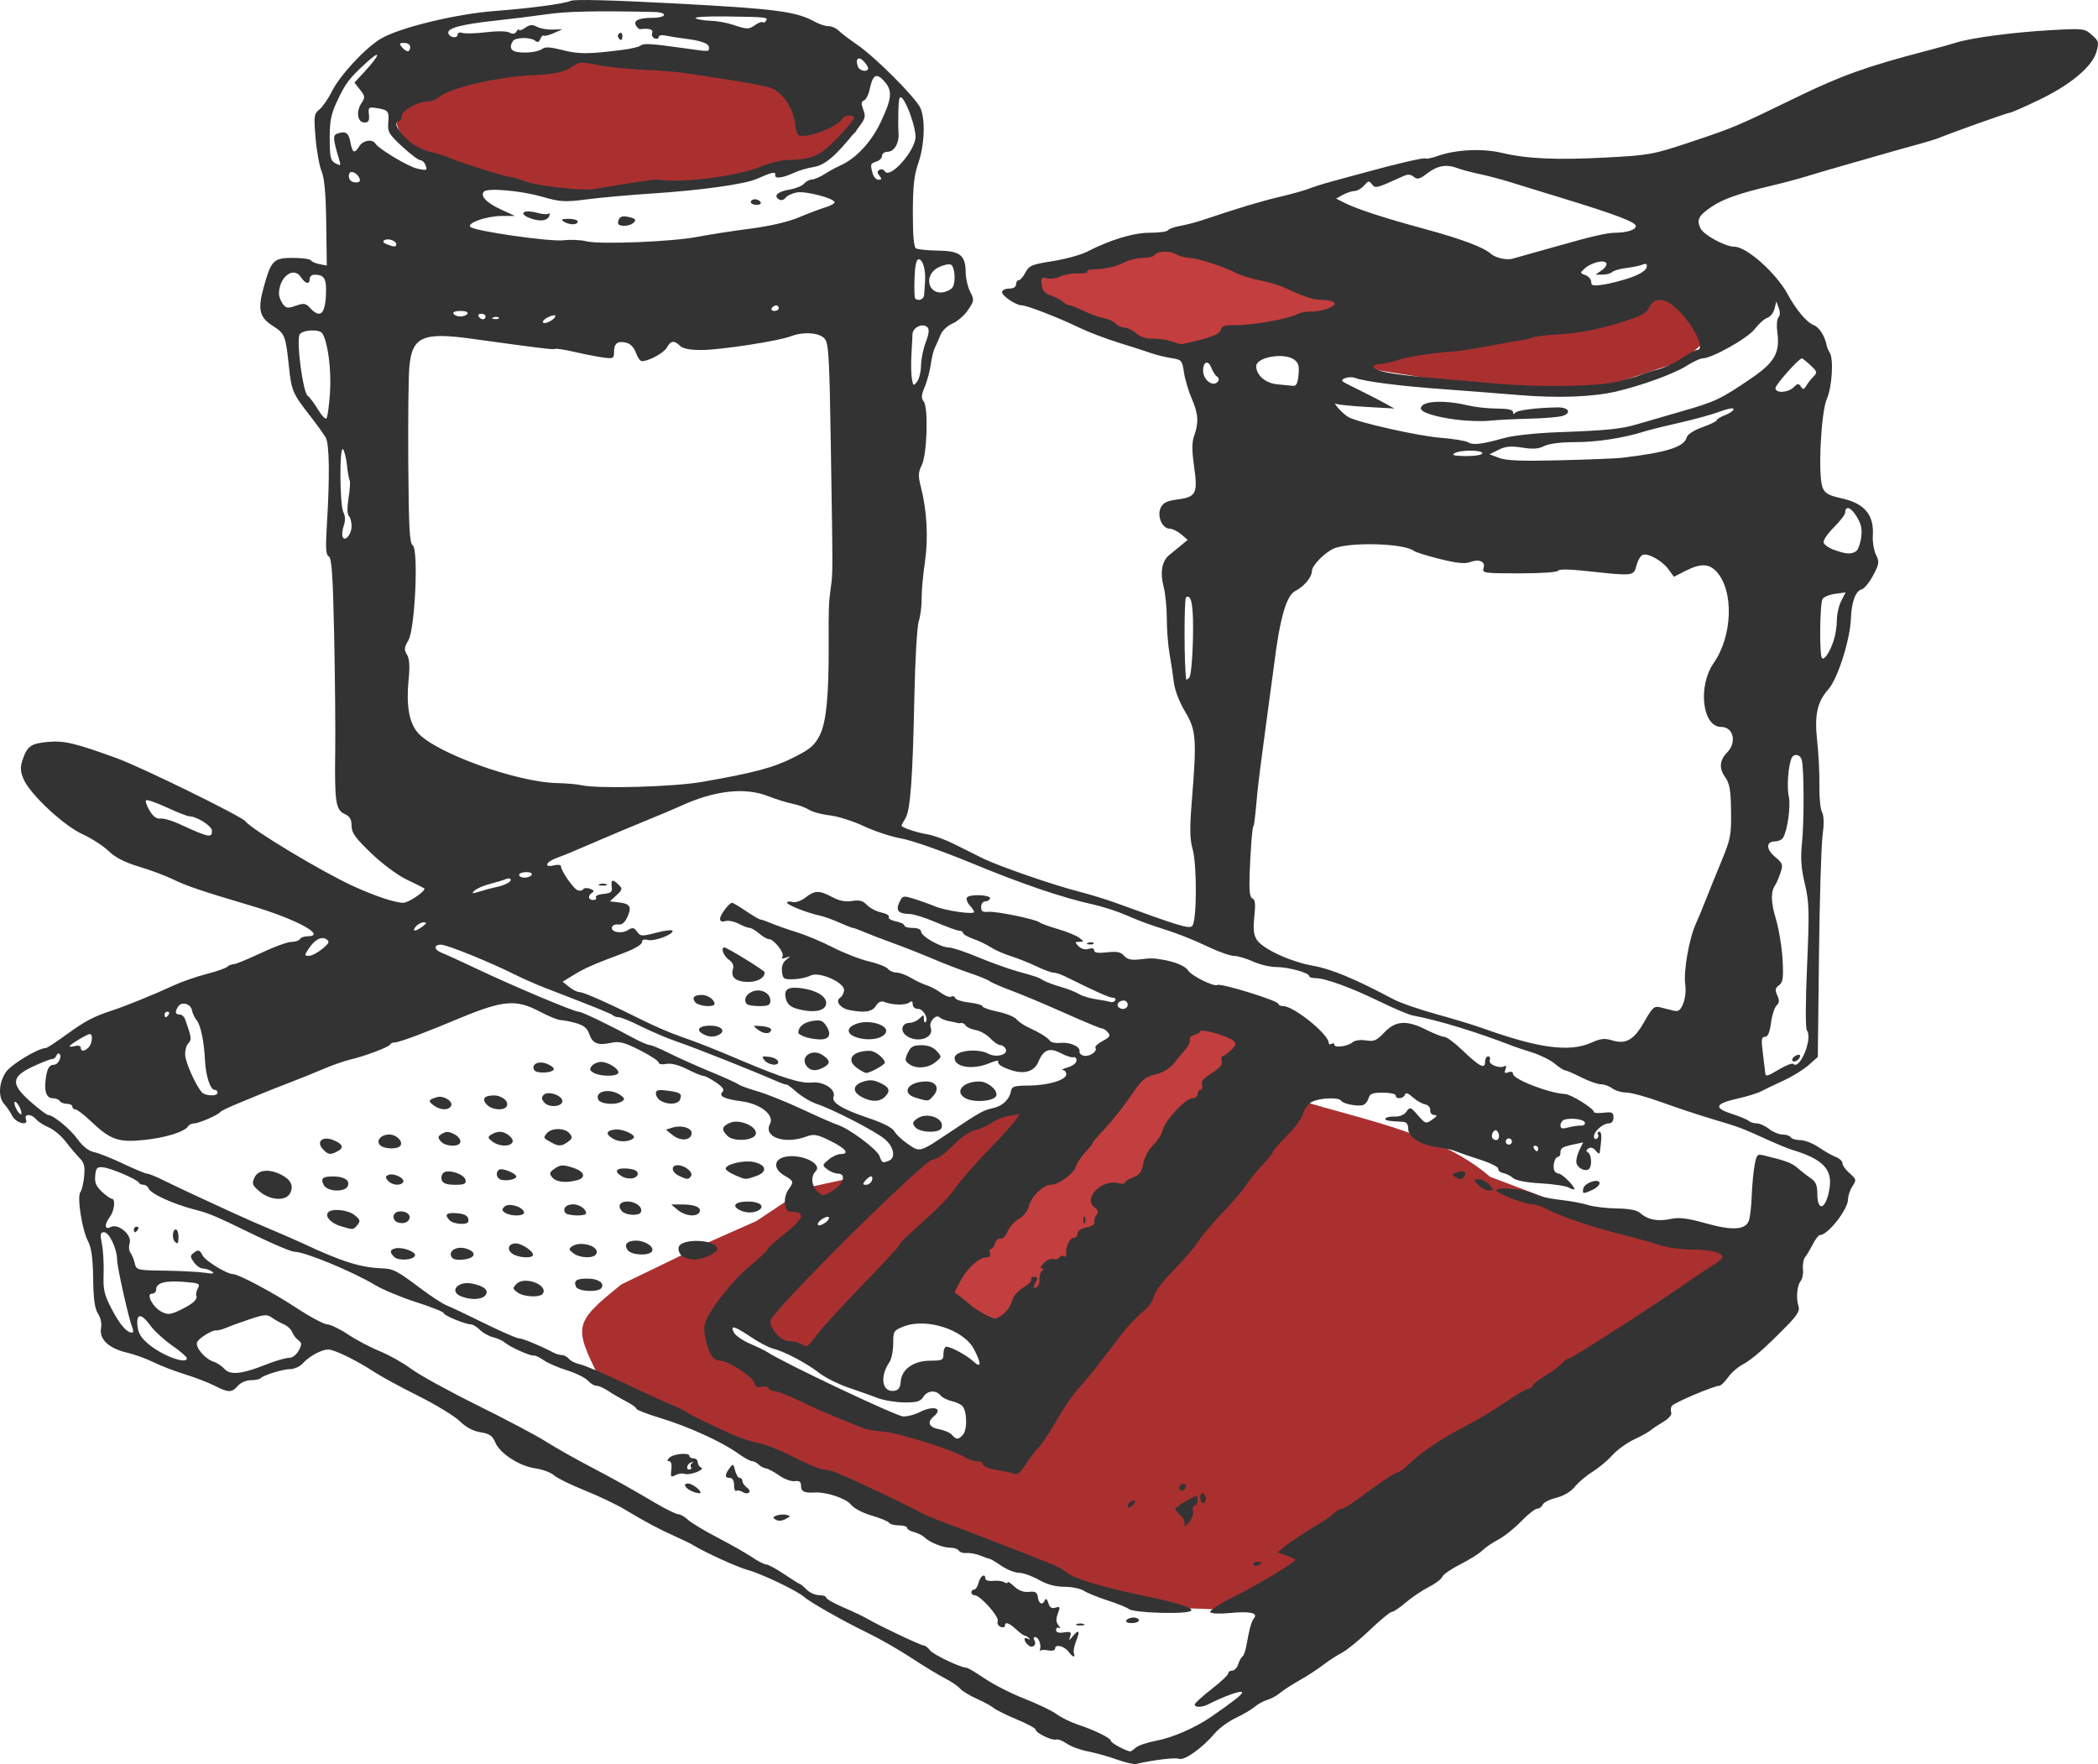
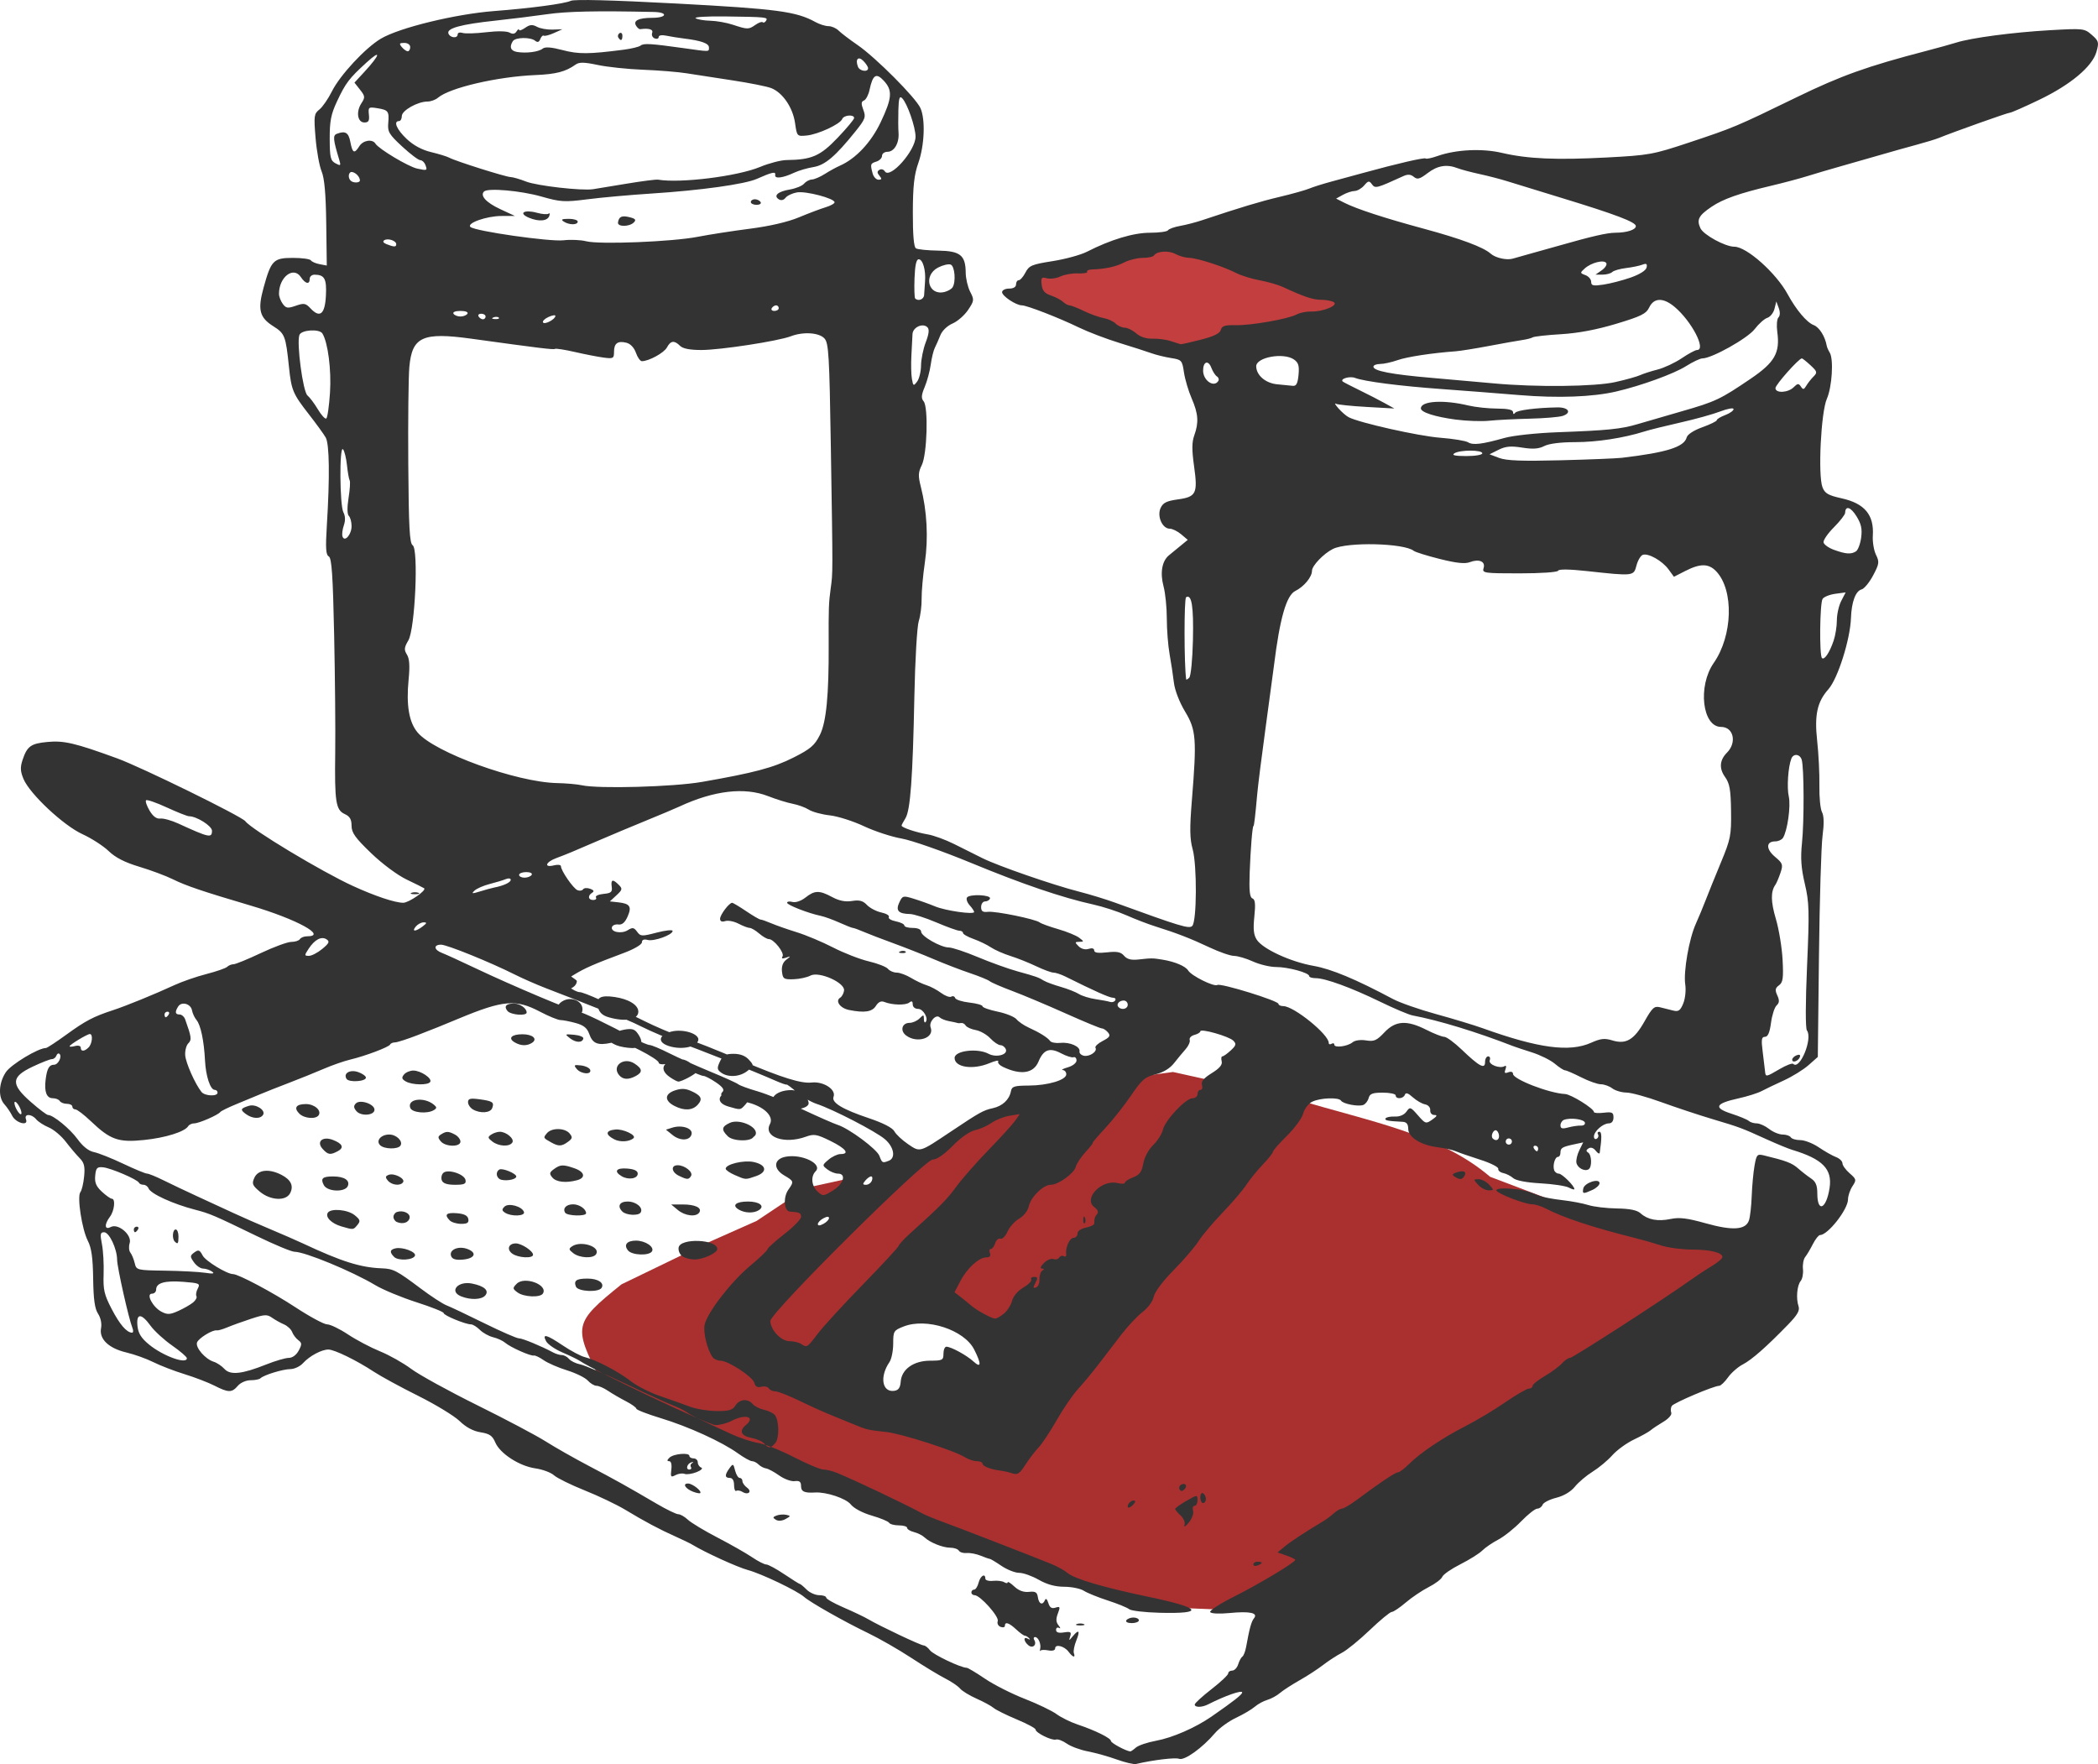
<svg xmlns="http://www.w3.org/2000/svg" xmlns:ns1="http://www.inkscape.org/namespaces/inkscape" xmlns:ns2="http://sodipodi.sourceforge.net/DTD/sodipodi-0.dtd" width="212.078mm" height="178.322mm" viewBox="0 0 751.458 631.851" id="svg32582" version="1.1" ns1:version="0.92.3 (2405546, 2018-03-11)" ns2:docname="paint-and-painttray-red.svg">
  <defs id="defs32584" />
  <ns2:namedview id="base" pagecolor="#ffffff" bordercolor="#666666" borderopacity="1.0" ns1:pageopacity="0.0" ns1:pageshadow="2" ns1:zoom="0.87152104" ns1:cx="514.71318" ns1:cy="345.62887" ns1:document-units="px" ns1:current-layer="g37277" showgrid="false" fit-margin-top="0" fit-margin-left="0" fit-margin-right="0" fit-margin-bottom="0" ns1:window-width="1920" ns1:window-height="1017" ns1:window-x="3832" ns1:window-y="-8" ns1:window-maximized="1" />
  <g ns1:label="Layer 1" ns1:groupmode="layer" id="layer1" transform="translate(238.176,-794.475)">
    <g id="g37277">
      <path id="path37272" d="m 181.965,1178.439 -51.355,6.912 -17.777,9.877 -15.803,9.877 -14.814,7.9 -3.875,0.848 -12.914,14.955 -34.566,38.516 10.863,8.889 19.752,7.902 15.803,-18.766 32.592,2.963 2.963,11.851 3.949,33.58 -24.689,-6.914 -23.703,-5.926 -28.641,-13.826 -18.766,-10.865 1.975,-11.852 43.566,-47.922 -15.912,3.481 -17.777,11.852 -17.777,7.9 -30.617,14.815 c -17.224,13.827 -17.172,15.036 -7.9,33.578 l 35.555,15.803 25.678,15.803 110.613,41.478 26.666,8.889 24.691,0.988 88.887,-50.369 99.75,-78.022 -32.592,-7.9 -31.605,-7.902 -28.64,-10.863 c -18.102,-15.477 -43.372,-19.837 -69.135,-27.654 z" style="opacity:1;fill:#aa3030;fill-opacity:1;fill-rule:evenodd;stroke:none;stroke-width:1px;stroke-linecap:butt;stroke-linejoin:miter;stroke-opacity:1" ns1:connector-curvature="0" ns2:nodetypes="ccccccccccccccccccccccccccccccccccccc" />
-       <path ns1:connector-curvature="0" id="path37262" d="m 356.775,894.99 -114.564,22.715 9.876,8.889 37.53,5.926 42.468,1.975 32.592,-10.864 7.901,-6.913 3.95,-11.851 z" style="fill:#aa3030;fill-opacity:1;fill-rule:evenodd;stroke:none;stroke-width:1px;stroke-linecap:butt;stroke-linejoin:miter;stroke-opacity:1" />
-       <path ns1:connector-curvature="0" id="path37266" d="m 184.928,1153.747 -91.849,103.7 c 0,0 12.839,7.901 17.777,10.864 4.938,2.963 16.79,3.95 16.79,3.95 l 76.047,-83.948 8.889,-24.691 z" style="fill:#c33e3e;fill-opacity:1;fill-rule:evenodd;stroke:none;stroke-width:1px;stroke-linecap:butt;stroke-linejoin:miter;stroke-opacity:1" />
      <path ns1:connector-curvature="0" id="path37268" d="m 185.916,879.188 -38.517,8.889 -15.802,3.95 0.988,6.913 4.938,5.926 41.48,14.814 53.332,-4.938 18.765,-13.827 -55.307,-18.765 z" style="fill:#c33e3e;fill-opacity:1;fill-rule:evenodd;stroke:none;stroke-width:1px;stroke-linecap:butt;stroke-linejoin:miter;stroke-opacity:1" />
-       <path ns1:connector-curvature="0" id="path37270" d="m 40.735,818.943 -61.233,-4.938 -56.294,6.913 -20.74,9.876 0.988,6.913 2.963,7.901 24.691,11.851 32.592,7.901 44.443,-3.95 19.752,-3.95 23.703,-3.95 8.889,-4.938 7.901,-6.913 1.975,-5.926 -11.851,-13.827 z" style="fill:#aa3030;fill-opacity:1;fill-rule:evenodd;stroke:none;stroke-width:1px;stroke-linecap:butt;stroke-linejoin:miter;stroke-opacity:1" />
-       <path style="fill:#333333" d="m 161.826,1424.684 c -2.983,-1.079 -7.632,-2.38 -10.331,-2.892 -2.698,-0.512 -6.107,-1.771 -7.576,-2.799 -1.468,-1.027 -3.201,-1.68 -3.851,-1.45 -1.405,0.497 -7.318,-2.395 -7.318,-3.579 0,-0.453 -3.038,-2.089 -6.75,-3.635 -3.712,-1.546 -7.441,-3.396 -8.287,-4.112 -0.845,-0.716 -3.598,-2.213 -6.118,-3.328 -2.52,-1.115 -5.173,-2.74 -5.897,-3.611 -0.723,-0.872 -3.145,-2.515 -5.382,-3.651 -2.237,-1.137 -7.695,-4.452 -12.13,-7.367 -4.435,-2.915 -11.41,-6.912 -15.5,-8.882 -8.495,-4.09 -20.597,-10.94 -22.888,-12.955 -2.5,-2.199 -15.236,-8.288 -20.038,-9.581 -3.796,-1.022 -15.224,-6.232 -20.011,-9.122 -0.825,-0.498 -3.525,-1.808 -6,-2.91 -5.666,-2.524 -10.986,-5.357 -18,-9.588 -3.025,-1.825 -9.55,-4.939 -14.5,-6.921 -4.95,-1.982 -9.9,-4.418 -11,-5.414 -1.1,-0.995 -4.103,-2.11 -6.674,-2.478 -5.744,-0.822 -12.681,-5.319 -14.358,-9.306 -1.002,-2.384 -2.046,-3.1 -5.271,-3.616 -2.635,-0.421 -5.215,-1.802 -7.485,-4.007 -1.905,-1.85 -8.582,-5.916 -14.838,-9.035 -6.256,-3.119 -13.399,-7.005 -15.874,-8.636 -6.159,-4.058 -14.125,-7.949 -16.3,-7.96 -2.433,-0.013 -6.787,2.323 -9.108,4.888 -1.046,1.156 -3.07,2.109 -4.498,2.118 -2.714,0.016 -9.563,2.119 -10.743,3.3 -0.377,0.377 -1.965,0.685 -3.528,0.685 -1.606,0 -3.588,0.871 -4.556,2 -2.15,2.511 -3.359,2.504 -8.368,-0.051 -2.211,-1.128 -7.031,-2.979 -10.71,-4.114 -3.679,-1.134 -8.714,-3.075 -11.189,-4.312 -2.475,-1.237 -6.816,-2.794 -9.646,-3.461 -6.361,-1.498 -9.825,-4.817 -9.083,-8.702 0.313,-1.639 -0.121,-3.727 -1.08,-5.19 -1.175,-1.792 -1.643,-5.158 -1.748,-12.569 -0.106,-7.448 -0.605,-11.012 -1.888,-13.493 -2.138,-4.134 -3.945,-15.919 -2.682,-17.487 0.496,-0.616 1.099,-3.145 1.339,-5.62 0.349,-3.592 0.018,-4.921 -1.638,-6.588 -1.141,-1.148 -3.368,-3.782 -4.949,-5.853 -1.581,-2.071 -4.317,-4.368 -6.08,-5.104 -1.763,-0.736 -3.786,-2.04 -4.497,-2.897 -1.717,-2.069 -4.455,-2.061 -3.66,0.011 0.977,2.545 -3.645,1.32 -4.952,-1.312 -0.613,-1.234 -1.861,-3.069 -2.775,-4.079 -2.292,-2.532 -2.079,-7.569 0.484,-11.478 1.82,-2.776 11.628,-8.7 14.404,-8.7 0.389,0 3.686,-2.163 7.329,-4.806 6.804,-4.938 9.685,-6.449 16.622,-8.72 4.749,-1.555 15.025,-5.748 22,-8.977 2.75,-1.273 7.925,-3.066 11.5,-3.983 3.575,-0.917 6.928,-2.083 7.45,-2.591 0.522,-0.507 1.544,-0.922 2.27,-0.922 0.726,0 5.127,-1.8 9.78,-4 4.653,-2.2 9.567,-4 10.921,-4 1.354,0 2.739,-0.45 3.079,-1 0.34,-0.55 1.465,-1 2.5,-1 7.561,0 -3.574,-6.104 -20,-10.963 -17.492,-5.175 -23.293,-7.137 -28,-9.467 -2.475,-1.226 -7.875,-3.242 -12,-4.481 -5.214,-1.566 -8.567,-3.278 -11,-5.618 -1.925,-1.851 -6.144,-4.573 -9.375,-6.048 -6.811,-3.11 -18.893,-14.425 -21.136,-19.793 -1.133,-2.711 -1.205,-4.178 -0.336,-6.793 1.641,-4.935 2.971,-5.895 8.938,-6.454 5.901,-0.553 9.849,0.377 24.949,5.874 8.708,3.17 44.625,20.788 45.913,22.521 2.176,2.928 27.295,18.044 38.546,23.195 7.911,3.623 15.04,6.003 18,6.012 1.993,0.01 8.451,-4.46 7.5,-5.187 -0.275,-0.21 -3.084,-1.613 -6.242,-3.117 -3.297,-1.57 -8.726,-5.603 -12.75,-9.47 -5.7,-5.478 -7.008,-7.31 -7.008,-9.813 0,-2.294 -0.623,-3.361 -2.446,-4.191 -3.211,-1.463 -3.652,-4.337 -3.409,-22.206 0.108,-7.975 -0.064,-26.834 -0.382,-41.909 -0.453,-21.422 -0.872,-27.573 -1.921,-28.159 -1.055,-0.589 -1.204,-2.963 -0.698,-11.091 1.082,-17.376 0.929,-29.161 -0.409,-31.506 -0.679,-1.191 -3.399,-4.943 -6.043,-8.337 -5.736,-7.363 -6.245,-8.579 -7.121,-16.997 -1.155,-11.099 -1.47,-11.911 -5.641,-14.544 -4.912,-3.101 -5.619,-5.91 -3.459,-13.75 2.715,-9.855 3.55,-10.706 10.493,-10.706 3.255,0 6.163,0.396 6.462,0.881 0.299,0.484 1.704,1.102 3.121,1.373 l 2.576,0.492 -0.199,-15.123 c -0.14,-10.597 -0.636,-16.171 -1.659,-18.623 -0.803,-1.925 -1.777,-7.325 -2.164,-12 -0.651,-7.856 -0.548,-8.624 1.365,-10.14 1.138,-0.902 3.159,-3.827 4.49,-6.5 2.886,-5.796 11.964,-15.566 17.544,-18.88 6.614,-3.928 26.699,-8.822 40.609,-9.893 13.152,-1.013 25.204,-2.622 27.391,-3.656 1.295,-0.613 14.688,-0.269 38,0.975 35.957,1.918 42.788,2.83 49.654,6.627 1.46,0.807 3.565,1.468 4.679,1.468 1.113,0 2.74,0.715 3.614,1.59 0.874,0.874 3.942,3.208 6.816,5.185 6.462,4.445 20.796,18.825 22.487,22.559 1.826,4.032 1.47,13.354 -0.75,19.666 -1.496,4.254 -1.942,8.262 -1.967,17.691 -0.022,8.092 0.351,12.428 1.109,12.897 0.628,0.388 4.209,0.752 7.958,0.809 7.917,0.12 9.816,1.64 9.869,7.903 0.018,2.09 0.738,5.166 1.602,6.836 1.485,2.873 1.445,3.223 -0.75,6.509 -1.276,1.91 -3.782,4.098 -5.568,4.862 -1.881,0.805 -3.715,2.568 -4.358,4.191 -0.61,1.541 -1.503,3.57 -1.983,4.508 -0.48,0.939 -1.14,3.639 -1.465,6 -0.325,2.362 -1.297,5.971 -2.16,8.021 -1.22,2.899 -1.306,4.044 -0.386,5.153 1.742,2.099 1.242,19.027 -0.676,22.872 -1.269,2.545 -1.326,3.829 -0.336,7.691 2.218,8.653 2.739,18.373 1.456,27.129 -0.68,4.635 -1.203,10.498 -1.163,13.028 0.04,2.53 -0.422,6.13 -1.028,8 -0.607,1.875 -1.311,13.943 -1.569,26.901 -0.584,29.313 -1.431,40.876 -3.203,43.715 -0.76,1.218 -1.382,2.401 -1.382,2.629 0,0.695 5.275,2.468 9.362,3.147 2.124,0.353 6.399,1.915 9.5,3.471 3.101,1.556 7.663,3.834 10.138,5.062 5.627,2.793 25.208,9.577 34.5,11.953 3.85,0.985 9.7,2.773 13,3.975 23.381,8.514 26.495,9.454 27.611,8.337 1.645,-1.645 1.746,-21.71 0.139,-27.507 -1.026,-3.699 -1.086,-7.458 -0.279,-17.395 1.793,-22.076 1.549,-25.282 -2.427,-31.884 -2.036,-3.38 -3.681,-7.644 -4.003,-10.371 -0.3,-2.547 -0.995,-7.133 -1.543,-10.191 -0.548,-3.058 -0.997,-8.789 -0.997,-12.736 0,-3.946 -0.52,-9.121 -1.156,-11.499 -1.314,-4.914 -0.588,-9.116 1.934,-11.185 0.947,-0.777 2.848,-2.337 4.223,-3.467 l 2.5,-2.054 -2.361,-2 c -1.298,-1.1 -3.135,-2 -4.081,-2 -2.652,0 -4.632,-4.445 -3.291,-7.388 0.869,-1.908 2.147,-2.55 6.181,-3.105 6.595,-0.907 7.187,-2.117 5.814,-11.902 -0.818,-5.827 -0.799,-8.611 0.072,-11.022 1.672,-4.625 1.452,-7.759 -0.931,-13.251 -1.153,-2.658 -2.396,-6.858 -2.762,-9.333 -0.639,-4.325 -0.82,-4.525 -4.653,-5.132 -2.193,-0.348 -5.338,-1.12 -6.988,-1.715 -1.65,-0.596 -6.825,-2.259 -11.5,-3.696 -4.675,-1.437 -11.2,-3.925 -14.5,-5.529 -7.111,-3.455 -18.634,-7.928 -20.424,-7.928 -2.077,0 -7.076,-3.331 -7.076,-4.716 0,-0.706 1.125,-1.284 2.5,-1.284 1.556,0 2.5,-0.567 2.5,-1.5 0,-0.825 0.438,-1.5 0.974,-1.5 0.536,0 1.618,-1.244 2.404,-2.764 1.281,-2.477 2.287,-2.899 9.691,-4.064 4.544,-0.715 10.07,-2.222 12.279,-3.35 8.573,-4.373 16.69,-6.822 22.615,-6.822 3.255,0 6.165,-0.399 6.466,-0.887 0.301,-0.488 2.24,-1.187 4.309,-1.554 2.069,-0.367 5.561,-1.268 7.761,-2.002 13.981,-4.663 20.937,-6.757 28,-8.431 4.4,-1.043 9.125,-2.368 10.5,-2.943 1.375,-0.576 4.975,-1.712 8,-2.525 3.025,-0.813 8.2,-2.221 11.5,-3.13 12.036,-3.313 21.797,-5.564 22.234,-5.127 0.246,0.246 2.142,-0.151 4.213,-0.882 6.609,-2.332 15.957,-2.792 23.053,-1.135 9.263,2.163 19.411,2.609 37.611,1.655 15.073,-0.79 16.582,-1.064 29.389,-5.328 16.148,-5.376 16.871,-5.68 38.5,-16.201 16.002,-7.784 25.379,-11.139 46.5,-16.637 4.125,-1.074 8.982,-2.421 10.793,-2.993 5.39,-1.703 20.311,-3.675 33.476,-4.425 12.034,-0.686 12.396,-0.645 15.042,1.672 2.493,2.183 2.627,2.67 1.671,6.057 -1.496,5.3 -9.249,11.796 -20.559,17.226 -5.259,2.525 -9.963,4.591 -10.454,4.591 -0.788,0 -20.237,6.917 -25.47,9.058 -1.1,0.45 -4.7,1.546 -8,2.435 -3.3,0.889 -9.15,2.535 -13,3.656 -3.85,1.122 -10.15,2.924 -14,4.006 -3.85,1.082 -9.25,2.674 -12,3.538 -2.75,0.864 -8.6,2.422 -13,3.463 -11.503,2.721 -17.29,4.762 -21.395,7.546 -4.636,3.145 -5.386,4.587 -3.986,7.66 1.085,2.381 8.885,6.637 12.162,6.637 4.393,0 14.941,9.39 19.075,16.983 3.083,5.661 6.869,10.152 9.355,11.098 2.005,0.762 4.06,4.03 4.666,7.42 0.098,0.55 0.576,1.636 1.06,2.413 1.463,2.344 0.844,12.321 -1.029,16.587 -2.104,4.793 -3.216,27.394 -1.557,31.666 0.853,2.198 2.053,2.891 6.842,3.953 8.254,1.829 11.669,5.913 11.187,13.379 -0.142,2.201 0.367,5.28 1.132,6.841 1.262,2.578 1.167,3.259 -1.03,7.401 -1.331,2.509 -3.185,4.762 -4.119,5.006 -2.152,0.563 -3.608,4.481 -3.811,10.254 -0.27,7.674 -4.723,21.725 -8.081,25.5 -4.016,4.515 -5.042,9.192 -4.034,18.383 0.52,4.74 0.882,11.992 0.804,16.117 -0.078,4.125 0.34,8.4 0.929,9.5 0.713,1.332 0.781,4.172 0.204,8.5 -0.477,3.575 -1.054,22.86 -1.283,42.855 l -0.417,36.355 -3.337,2.949 c -1.835,1.622 -5.812,4.08 -8.837,5.462 -3.025,1.382 -6.625,3.108 -8,3.835 -1.375,0.727 -5.093,1.895 -8.262,2.595 -8.337,1.843 -9.041,3.366 -2.532,5.478 2.912,0.945 5.721,2.112 6.244,2.595 0.522,0.482 1.802,0.877 2.842,0.877 1.041,0 3.036,0.9 4.435,2 1.398,1.1 3.58,2 4.849,2 1.268,0 2.584,0.45 2.924,1 0.34,0.55 1.879,1 3.419,1 1.541,0 4.522,1.168 6.625,2.595 2.103,1.427 4.866,2.991 6.14,3.475 1.274,0.484 2.316,1.486 2.316,2.225 0,0.739 1.159,2.352 2.576,3.584 2.438,2.12 2.492,2.369 1,4.645 -0.867,1.323 -1.579,3.434 -1.583,4.691 -0.01,3.598 -7.21,12.785 -10.019,12.785 -0.508,0 -1.666,1.462 -2.573,3.25 -0.908,1.788 -2.146,3.869 -2.752,4.625 -0.606,0.756 -0.963,2.691 -0.794,4.3 0.169,1.609 -0.194,3.528 -0.805,4.266 -1.325,1.596 -1.726,6.265 -0.778,9.059 0.513,1.514 -0.382,3.094 -3.684,6.5 -7.777,8.023 -13.058,12.675 -16.276,14.339 -1.734,0.897 -4.119,2.987 -5.3,4.645 -1.181,1.658 -2.604,3.015 -3.162,3.015 -1.908,0 -16.305,6.12 -16.985,7.221 -0.373,0.604 -0.454,1.683 -0.18,2.398 0.283,0.738 -0.946,2.157 -2.843,3.281 -1.838,1.09 -3.877,2.451 -4.532,3.025 -0.655,0.574 -3.339,2.063 -5.963,3.309 -2.625,1.246 -6.12,3.781 -7.767,5.634 -1.647,1.853 -4.813,4.495 -7.037,5.872 -2.223,1.377 -5.089,3.801 -6.369,5.386 -1.449,1.795 -3.969,3.296 -6.682,3.979 -2.396,0.603 -4.597,1.726 -4.892,2.495 -0.295,0.769 -1.153,1.398 -1.906,1.398 -0.753,0 -3.355,2.051 -5.781,4.557 -2.427,2.507 -6.118,5.45 -8.204,6.542 -2.085,1.091 -4.66,2.852 -5.721,3.913 -1.061,1.061 -4.586,3.27 -7.833,4.909 -3.247,1.639 -6.163,3.657 -6.48,4.484 -0.317,0.827 -2.512,2.489 -4.876,3.692 -2.364,1.204 -6.067,3.699 -8.229,5.545 -2.162,1.846 -4.415,3.357 -5.008,3.357 -0.593,0 -4.137,2.926 -7.876,6.503 -3.739,3.577 -8.235,7.238 -9.992,8.137 -1.757,0.899 -4.769,2.853 -6.694,4.342 -1.925,1.49 -5.75,3.978 -8.5,5.529 -2.75,1.552 -5.9,3.595 -7,4.54 -1.1,0.945 -3.125,2.047 -4.5,2.449 -1.375,0.401 -3.4,1.51 -4.5,2.464 -1.1,0.954 -4.138,2.742 -6.751,3.975 -2.613,1.232 -5.988,3.695 -7.5,5.472 -4.514,5.306 -10.949,9.918 -12.831,9.196 -1.4,-0.537 -9.234,0.402 -15.417,1.848 -0.825,0.193 -3.941,-0.532 -6.924,-1.611 z m 6.846,-4.256 c 0.868,-0.777 4.088,-1.872 7.154,-2.434 5.909,-1.083 14.131,-4.663 19.924,-8.676 7.96,-5.514 11,-7.903 11,-8.645 0,-0.965 -6.153,1.189 -12.236,4.284 -2.197,1.118 -4.764,1.141 -4.764,0.044 0,-0.462 2.7,-2.936 6,-5.499 3.3,-2.563 6,-5.11 6,-5.66 0,-0.551 0.645,-1.001 1.433,-1.001 0.788,0 1.749,-1.012 2.135,-2.25 0.386,-1.238 1.064,-2.485 1.506,-2.771 0.442,-0.287 1.046,-1.862 1.343,-3.5 1.197,-6.622 1.861,-9.037 2.812,-10.217 1.554,-1.93 -1.464,-2.581 -8.7,-1.879 -3.715,0.361 -6.655,0.221 -6.997,-0.333 -0.325,-0.525 3.455,-2.983 8.4,-5.463 8.959,-4.492 22.068,-12.351 22.068,-13.23 0,-0.254 -1.426,-0.959 -3.169,-1.567 l -3.169,-1.105 2.52,-2.093 c 2.17,-1.803 7.245,-5.134 13.99,-9.182 0.998,-0.599 2.64,-1.836 3.65,-2.75 1.01,-0.914 2.328,-1.661 2.93,-1.661 0.602,0 3.055,-1.462 5.452,-3.25 8.29,-6.184 13.627,-9.75 14.591,-9.75 0.532,0 2.259,-1.29 3.837,-2.866 4.099,-4.096 12.176,-9.527 20.406,-13.721 3.908,-1.992 10.304,-5.824 14.212,-8.517 3.908,-2.692 7.701,-4.895 8.428,-4.895 0.727,0 1.322,-0.431 1.322,-0.958 0,-0.527 1.959,-2.106 4.353,-3.509 2.394,-1.403 5.164,-3.447 6.155,-4.542 0.991,-1.095 2.307,-1.991 2.923,-1.991 1.025,0 33.648,-21.067 43.069,-27.813 2.2,-1.575 5.688,-3.873 7.75,-5.107 2.062,-1.234 3.75,-2.667 3.75,-3.186 0,-1.623 -4.294,-2.671 -11.023,-2.689 -3.562,-0.01 -8.502,-0.679 -10.977,-1.487 -2.475,-0.808 -6.75,-2.03 -9.5,-2.716 -14.839,-3.699 -25.464,-7.213 -31.831,-10.528 -1.557,-0.81 -3.678,-1.474 -4.712,-1.474 -2.747,0 -12.956,-3.986 -12.956,-5.059 0,-0.503 2.138,-0.759 4.75,-0.567 4.504,0.33 5.915,0.671 10.847,2.617 1.153,0.455 4.753,1.129 8,1.498 3.247,0.368 7.478,1.169 9.403,1.778 1.925,0.61 6.512,1.156 10.193,1.214 4.66,0.073 7.241,0.6 8.5,1.735 2.573,2.319 6.19,2.997 10.807,2.025 3.088,-0.65 5.927,-0.3 12.452,1.532 9.724,2.731 14.413,2.416 15.573,-1.047 0.41,-1.224 0.851,-5.15 0.981,-8.725 0.13,-3.575 0.582,-8.445 1.004,-10.823 0.717,-4.032 0.945,-4.281 3.379,-3.695 7.907,1.905 10.017,2.705 12.203,4.63 1.324,1.165 3.42,2.794 4.657,3.619 1.68,1.12 2.25,2.469 2.25,5.326 0,7.126 3.229,5.706 4.396,-1.933 1.032,-6.754 -2.509,-10.359 -13.396,-13.638 -1.375,-0.414 -5.425,-2.079 -9,-3.7 -9.37,-4.248 -9.618,-4.34 -19.5,-7.291 -4.95,-1.478 -13.214,-4.219 -18.365,-6.091 -5.151,-1.872 -10.776,-3.418 -12.5,-3.436 -1.724,-0.017 -4.009,-0.693 -5.077,-1.5 -1.068,-0.807 -2.904,-1.468 -4.081,-1.468 -1.177,0 -4.353,-1.123 -7.059,-2.496 -2.706,-1.373 -5.305,-2.498 -5.775,-2.5 -0.471,0 -2.114,-1.063 -3.652,-2.357 -1.538,-1.294 -5.203,-3.115 -8.144,-4.047 -2.942,-0.931 -6.023,-1.957 -6.848,-2.278 -13.006,-5.066 -26.639,-9.227 -35.97,-10.978 -1.359,-0.255 -6.585,-2.465 -11.613,-4.911 -10.397,-5.057 -19.634,-8.434 -23.073,-8.434 -1.289,0 -2.343,-0.34 -2.343,-0.756 0,-1.182 -7.548,-3.244 -11.875,-3.244 -2.149,0 -5.868,-0.89 -8.266,-1.978 -2.398,-1.088 -5.441,-1.988 -6.762,-2 -1.322,-0.012 -5.281,-1.382 -8.798,-3.044 -6.708,-3.17 -11.715,-5.11 -19.436,-7.534 -2.551,-0.801 -7.174,-2.577 -10.274,-3.948 -3.1,-1.371 -8.438,-3.112 -11.862,-3.868 -11.27,-2.491 -25.413,-7.306 -43.954,-14.966 -10.05,-4.152 -21.197,-8.056 -24.772,-8.677 -3.575,-0.621 -9.65,-2.613 -13.5,-4.427 -3.85,-1.814 -9.342,-3.558 -12.205,-3.876 -2.863,-0.318 -6.238,-1.232 -7.5,-2.032 -1.262,-0.8 -3.87,-1.752 -5.795,-2.116 -1.925,-0.364 -5.892,-1.598 -8.816,-2.741 -8.423,-3.294 -19.35,-2.018 -31.684,3.699 -1.65,0.765 -7.05,3.043 -12,5.062 -4.95,2.019 -12.6,5.227 -17,7.129 -9.778,4.226 -11.137,4.79 -15.25,6.337 -3.816,1.435 -4.415,3.489 -0.75,2.569 1.375,-0.345 2.5,-0.2 2.5,0.322 0,1.573 4.397,7.935 5.92,8.567 0.781,0.324 1.681,0.185 2,-0.308 0.319,-0.494 1.45,-0.587 2.514,-0.206 1.324,0.473 1.56,0.922 0.75,1.423 -1.689,1.044 -1.463,2.614 0.375,2.614 0.857,0 1.299,-0.421 0.981,-0.935 -0.318,-0.514 0.893,-1.077 2.691,-1.25 2.744,-0.264 3.219,-0.676 2.956,-2.565 -0.367,-2.642 0.362,-2.844 2.512,-0.694 1.409,1.409 1.332,1.765 -0.809,3.75 l -2.365,2.193 2.987,0.327 c 4.221,0.462 4.932,1.545 3.357,5.112 -0.938,2.124 -1.97,3.015 -3.277,2.831 -1.049,-0.148 -2.086,0.255 -2.305,0.896 -0.609,1.782 3.328,2.592 5.625,1.157 1.731,-1.081 2.237,-1 3.361,0.536 1.236,1.691 1.695,1.712 7.025,0.32 3.136,-0.819 5.702,-1.088 5.702,-0.597 0,1.415 -6.664,3.819 -8.937,3.225 -1.35,-0.353 -2.063,-0.061 -2.063,0.845 0,0.781 -2.722,2.403 -6.25,3.725 -11.174,4.185 -14.187,5.505 -18.193,7.968 l -3.943,2.425 2.304,1.865 c 1.267,1.026 2.972,1.866 3.789,1.866 1.476,0 10.848,4.191 23.313,10.424 3.586,1.793 9.211,4.199 12.5,5.347 6.825,2.381 11.858,4.371 22.981,9.087 13.659,5.791 20.588,7.942 24.235,7.521 4.289,-0.494 8.91,2.496 7.905,5.116 -0.798,2.079 3.158,4.465 12.739,7.685 5.042,1.695 8.371,3.415 9.049,4.677 0.59,1.098 2.793,3.163 4.895,4.589 4.38,2.97 3.985,3.086 15.349,-4.512 10.332,-6.908 11.6,-7.616 14.989,-8.36 3.488,-0.766 5.94,-3.054 6.51,-6.074 0.326,-1.73 1.183,-2.004 6.353,-2.032 6.942,-0.038 13.476,-1.999 13.476,-4.045 0,-0.782 -0.562,-1.463 -1.25,-1.513 -0.688,-0.05 0.138,-0.493 1.833,-0.985 1.725,-0.501 3.083,-1.575 3.083,-2.438 0,-0.848 -0.487,-1.373 -1.083,-1.165 -0.596,0.207 -2.614,-0.435 -4.484,-1.427 -4.048,-2.147 -6.261,-1.333 -8.038,2.957 -1.778,4.292 -6.361,4.976 -12.777,1.907 -1.219,-0.583 -1.965,-1.465 -1.659,-1.961 0.306,-0.495 -1.114,-0.203 -3.156,0.651 -5.935,2.48 -12.469,1.496 -12.469,-1.877 0,-2.609 8.191,-3.61 12.159,-1.487 2.724,1.458 6.953,0.369 6.199,-1.595 -0.314,-0.819 -1.18,-1.49 -1.924,-1.49 -0.744,0 -2.383,-1.101 -3.643,-2.446 -1.26,-1.346 -3.604,-2.68 -5.209,-2.965 -1.605,-0.285 -3.222,-1.008 -3.592,-1.606 -0.37,-0.599 -1.081,-1.011 -1.581,-0.917 -0.5,0.094 -1.133,0.085 -1.408,-0.021 -0.275,-0.106 -1.615,-0.397 -2.979,-0.647 -1.363,-0.25 -2.887,-0.863 -3.386,-1.361 -1.307,-1.307 -3.96,1.677 -3.216,3.617 1.455,3.792 -4.856,5.847 -8.796,2.864 -2.271,-1.72 -1.483,-4.516 1.273,-4.516 1.078,0 2.667,-0.707 3.531,-1.571 1.429,-1.429 1.571,-1.413 1.571,0.167 0,0.956 0.266,1.472 0.591,1.147 1.202,-1.202 -0.782,-4.742 -2.659,-4.742 -1.116,0 -1.933,-0.685 -1.933,-1.622 0,-1.154 -0.361,-1.339 -1.25,-0.642 -1.318,1.034 -6.091,0.913 -8.939,-0.227 -1.127,-0.451 -2.123,0.018 -2.991,1.407 -1.351,2.163 -4.085,2.581 -9.631,1.472 -3.195,-0.639 -5.054,-3.235 -3.156,-4.408 0.605,-0.374 1.223,-1.518 1.374,-2.542 0.414,-2.821 -8.981,-7.003 -12.048,-5.363 -1.216,0.651 -3.931,1.237 -6.035,1.304 -3.491,0.11 -3.852,-0.127 -4.149,-2.715 -0.212,-1.85 0.309,-3.328 1.5,-4.252 1.75,-1.359 1.746,-1.39 -0.089,-0.745 -1.288,0.452 -1.686,0.304 -1.218,-0.453 0.787,-1.273 -3.106,-6.214 -4.895,-6.214 -0.642,0 -2.204,-0.9 -3.473,-2 -1.268,-1.1 -2.8,-2.003 -3.403,-2.006 -0.603,0 -2.403,-0.687 -3.998,-1.519 -1.596,-0.832 -3.733,-1.249 -4.75,-0.926 -1.203,0.382 -1.848,0.093 -1.848,-0.828 0,-1.428 3.239,-5.72 4.317,-5.72 0.32,0 2.583,1.35 5.028,3 2.445,1.65 4.762,3 5.149,3 0.387,0 2.122,0.605 3.855,1.345 1.733,0.74 5.851,2.182 9.151,3.205 3.3,1.023 9.15,3.482 13,5.464 3.85,1.982 9.593,4.213 12.763,4.958 3.169,0.745 6.262,1.956 6.872,2.691 0.61,0.736 2.014,1.337 3.119,1.337 1.105,0 3.413,0.849 5.128,1.886 1.715,1.037 4.234,2.225 5.599,2.641 1.364,0.415 3.684,1.644 5.155,2.732 1.471,1.087 3.129,1.696 3.684,1.353 0.555,-0.343 1.175,-0.127 1.378,0.481 0.203,0.608 2.491,1.344 5.085,1.636 2.594,0.292 4.717,0.891 4.717,1.331 0,0.44 2.44,1.306 5.423,1.925 2.983,0.619 6.02,1.846 6.75,2.726 0.73,0.88 2.677,2.212 4.327,2.96 3.944,1.788 6.832,3.595 7.71,4.824 0.39,0.546 2.05,0.853 3.687,0.681 3.408,-0.357 7.198,1.329 6.843,3.046 -0.132,0.638 0.569,1.337 1.558,1.553 2.031,0.443 4.954,-1.556 4.158,-2.844 -0.287,-0.464 0.875,-1.566 2.582,-2.449 2.531,-1.309 2.883,-1.87 1.91,-3.043 -0.656,-0.791 -1.635,-1.438 -2.174,-1.438 -0.539,0 -6.447,-2.445 -13.128,-5.434 -6.681,-2.989 -15.261,-6.597 -19.068,-8.02 -3.807,-1.422 -7.407,-2.983 -8,-3.469 -0.593,-0.485 -3.779,-1.789 -7.079,-2.896 -3.3,-1.107 -9.15,-3.36 -13,-5.006 -3.85,-1.646 -10.375,-4.22 -14.5,-5.72 -4.125,-1.5 -8.918,-3.341 -10.651,-4.092 -1.733,-0.75 -3.426,-1.365 -3.761,-1.365 -0.335,0 -2.517,-0.859 -4.849,-1.908 -2.332,-1.049 -5.364,-2.143 -6.739,-2.43 -4.456,-0.931 -12,-3.878 -12,-4.687 0,-0.433 0.881,-0.557 1.958,-0.276 1.131,0.296 3.089,-0.378 4.635,-1.594 3.315,-2.607 4.952,-2.633 9.579,-0.153 2.51,1.345 4.716,1.778 7.095,1.392 2.639,-0.428 3.899,-0.091 5.343,1.431 1.039,1.095 3.356,2.306 5.148,2.689 1.792,0.384 3,1.117 2.684,1.628 -0.316,0.512 0.805,1.206 2.491,1.544 1.686,0.337 3.066,1.007 3.066,1.488 0,0.481 1.35,0.875 3,0.875 1.813,0 3,0.52 3,1.316 0,1.656 7.046,5.684 9.942,5.684 1.193,0 5.857,1.548 10.364,3.439 4.507,1.891 10.894,4.189 14.194,5.105 6.874,1.908 7.456,2.114 9.5,3.353 0.825,0.5 3.525,1.492 6,2.204 2.475,0.712 5.413,1.867 6.529,2.567 1.116,0.7 3.816,1.532 6,1.85 2.184,0.318 4.519,0.762 5.189,0.986 0.67,0.224 1.484,-0.022 1.809,-0.548 0.325,-0.526 -0.047,-0.956 -0.828,-0.956 -1.232,0 -6.495,-2.346 -17.031,-7.591 -1.557,-0.775 -3.472,-1.409 -4.255,-1.409 -0.783,0 -3.559,-1.023 -6.169,-2.272 -2.61,-1.25 -6.77,-2.909 -9.245,-3.686 -2.475,-0.778 -5.625,-2.169 -7,-3.092 -1.375,-0.923 -4.188,-2.279 -6.25,-3.014 -2.062,-0.735 -3.75,-1.696 -3.75,-2.136 0,-0.44 -0.575,-0.799 -1.279,-0.799 -0.703,0 -4.416,-1.338 -8.25,-2.973 -3.834,-1.635 -8.096,-2.992 -9.471,-3.015 -4.129,-0.07 -5.183,-1.225 -3.798,-4.161 1.153,-2.442 1.345,-2.489 5.247,-1.282 2.228,0.689 5.626,1.908 7.551,2.709 3.765,1.567 14,3.032 14,2.004 0,-0.343 -0.719,-1.419 -1.598,-2.39 -0.879,-0.971 -1.317,-2.22 -0.974,-2.775 0.824,-1.333 8.701,-1.003 8.251,0.346 -0.19,0.57 -0.983,1.037 -1.762,1.037 -0.779,0 -1.417,0.9 -1.417,2 0,1.53 0.575,1.936 2.45,1.726 2.765,-0.309 17.016,2.616 18.55,3.808 0.55,0.427 3.517,1.506 6.594,2.397 3.077,0.891 6.452,2.269 7.5,3.063 1.805,1.366 1.809,1.444 0.085,1.474 -1.654,0.029 -1.678,0.176 -0.253,1.6 0.953,0.953 2.354,1.319 3.571,0.933 1.243,-0.395 2.003,-0.181 2.003,0.562 0,0.832 1.406,1.039 4.605,0.678 3.585,-0.404 4.935,-0.133 6.096,1.223 1.064,1.242 2.539,1.626 5.145,1.337 4.715,-0.523 5.087,-0.52 8.654,0.061 4.4,0.717 8.223,2.338 9.169,3.889 1.161,1.903 9.253,5.915 10.445,5.179 1.206,-0.745 21.886,5.65 21.886,6.768 0,0.441 0.787,0.804 1.75,0.806 3.739,0.01 16.25,10.124 16.25,13.139 0,0.536 0.45,0.697 1,0.357 0.55,-0.34 1,-0.203 1,0.303 0,1.26 4.756,0.644 6.556,-0.85 0.849,-0.705 2.865,-0.985 4.813,-0.668 2.87,0.466 3.815,0.053 6.573,-2.871 3.997,-4.237 8.019,-4.482 15.058,-0.914 2.713,1.375 5.591,2.5 6.395,2.5 0.804,0 3.609,2.058 6.234,4.572 6.33,6.065 8.371,7.153 8.371,4.463 0,-1.119 0.498,-2.035 1.107,-2.035 0.609,0 0.864,0.634 0.567,1.408 -0.576,1.502 3.644,3.132 5.361,2.07 0.536,-0.331 0.657,0.162 0.28,1.143 -0.507,1.322 -0.271,1.575 1.011,1.083 0.999,-0.383 1.678,-0.151 1.685,0.576 0.018,1.93 12.971,6.938 18.639,7.207 2.159,0.102 10.349,5.205 10.349,6.447 0,0.365 1.575,0.479 3.5,0.255 3.023,-0.353 3.5,-0.121 3.5,1.701 5e-5,1.304 -0.638,2.109 -1.671,2.109 -2.102,0 -5.329,2.855 -5.329,4.714 0,0.772 0.457,1.121 1.016,0.776 0.559,-0.345 0.757,-1.047 0.441,-1.559 -0.316,-0.512 -0.104,-0.931 0.472,-0.931 0.892,0 0.934,2.05 0.151,7.5 -0.079,0.55 -0.718,0.245 -1.419,-0.678 -0.785,-1.033 -1.775,-1.369 -2.575,-0.875 -0.914,0.565 -0.971,1.006 -0.192,1.487 1.332,0.823 1.476,5.22 0.197,6.01 -1.42,0.877 -3.936,-0.439 -4.357,-2.279 -0.209,-0.916 0.249,-2.946 1.018,-4.511 l 1.399,-2.846 -3.325,0.714 c -4.242,0.91 -4.825,1.277 -4.825,3.037 0,0.793 -0.398,1.441 -0.883,1.441 -1.076,0 -1.95,3.029 -1.371,4.75 0.231,0.688 0.977,1.25 1.657,1.25 1.161,0 5.597,4.393 5.597,5.543 0,0.29 -0.903,0.044 -2.007,-0.547 -1.104,-0.591 -5.676,-1.277 -10.16,-1.525 -5.007,-0.277 -8.766,-0.994 -9.743,-1.858 -0.875,-0.774 -2.49,-1.593 -3.59,-1.82 -1.1,-0.227 -1.899,-0.915 -1.774,-1.53 0.124,-0.615 -2.801,-2.083 -6.5,-3.263 -3.699,-1.18 -7.626,-2.539 -8.726,-3.02 -1.1,-0.481 -3.976,-1.119 -6.391,-1.418 -6.08,-0.753 -10.604,-3.565 -10.629,-6.605 -0.014,-1.704 -0.605,-2.448 -2,-2.518 -5.386,-0.268 -6.559,-0.504 -6.112,-1.227 0.267,-0.432 1.756,-0.728 3.309,-0.656 1.739,0.08 3.336,-0.593 4.157,-1.753 1.271,-1.794 1.466,-1.733 4.118,1.305 2.687,3.078 2.865,3.131 5.138,1.539 1.726,-1.209 1.925,-1.649 0.743,-1.649 -0.908,0 -1.551,-0.747 -1.473,-1.712 0.08,-0.982 -0.713,-1.877 -1.861,-2.1 -1.1,-0.213 -3.074,-1.356 -4.387,-2.538 -1.676,-1.51 -2.52,-1.778 -2.833,-0.9 -0.529,1.483 -3.279,1.693 -3.279,0.25 0,-0.55 -2.067,-1 -4.594,-1 -3.698,0 -4.692,0.377 -5.099,1.931 -0.278,1.062 -1.141,2.175 -1.917,2.473 -1.776,0.682 -7.253,-0.372 -7.97,-1.533 -0.795,-1.286 -7.549,-1.03 -10.357,0.394 -1.345,0.682 -2.786,2.581 -3.214,4.238 -0.428,1.651 -3.043,5.234 -5.813,7.962 -2.77,2.728 -5.036,5.313 -5.036,5.745 0,0.432 -1.62,2.474 -3.6,4.538 -1.98,2.064 -4.63,5.327 -5.889,7.252 -1.259,1.925 -5.104,6.425 -8.543,10 -3.44,3.575 -7.307,8.166 -8.593,10.203 -1.287,2.037 -5.294,6.701 -8.905,10.366 -3.877,3.934 -6.799,7.833 -7.137,9.52 -0.326,1.628 -2.032,3.97 -3.966,5.446 -1.867,1.424 -5.301,5.073 -7.631,8.109 -2.33,3.036 -6.036,7.867 -8.236,10.735 -2.2,2.869 -5.496,6.84 -7.325,8.825 -1.829,1.985 -5.231,6.954 -7.561,11.042 -2.33,4.088 -5.269,8.518 -6.533,9.844 -1.263,1.326 -3.394,4.122 -4.735,6.214 -2.022,3.154 -2.814,3.676 -4.642,3.061 -1.212,-0.408 -3.104,-0.845 -4.204,-0.971 -3.407,-0.391 -6.5,-1.584 -6.5,-2.509 0,-0.486 -0.916,-0.883 -2.035,-0.883 -1.119,0 -3.032,-0.636 -4.25,-1.414 -3.66,-2.337 -22.856,-8.49 -28.215,-9.044 -6.146,-0.635 -7.219,-0.877 -11,-2.487 -1.65,-0.702 -5.25,-2.171 -8,-3.263 -2.75,-1.093 -8.15,-3.518 -12,-5.39 -3.85,-1.872 -7.761,-3.403 -8.691,-3.403 -0.93,4e-4 -1.993,-0.488 -2.363,-1.086 -0.37,-0.598 -1.571,-0.852 -2.67,-0.565 -1.397,0.365 -2.149,-0.055 -2.499,-1.396 -0.575,-2.198 -9.381,-7.952 -12.17,-7.952 -1.024,0 -2.274,-0.562 -2.776,-1.25 -1.901,-2.601 -3.455,-8.908 -2.861,-11.614 0.97,-4.417 9.419,-15.363 16.28,-21.091 3.438,-2.87 6.25,-5.557 6.25,-5.971 0,-0.414 2.7,-2.85 6,-5.412 3.3,-2.563 6,-5.335 6,-6.16 0,-1.427 -0.525,-1.677 -4,-1.903 -2.101,-0.137 -2.461,-5.102 -0.565,-7.808 2.078,-2.966 2.046,-3.074 -1.492,-5.165 -4.037,-2.385 -3.746,-5.867 0.558,-6.676 5.832,-1.097 13.361,2.59 10.707,5.244 -1.81,1.81 -1.456,5.272 0.745,7.263 1.871,1.693 2.098,1.676 5.5,-0.427 3.819,-2.361 4.878,-6.03 1.739,-6.03 -0.995,0 -2.682,-0.675 -3.75,-1.501 -1.905,-1.473 -1.897,-1.538 0.42,-3.5 1.298,-1.1 3.211,-1.999 4.25,-1.999 3.469,0 1.946,-1.994 -3.602,-4.715 -4.899,-2.403 -5.85,-2.563 -8.821,-1.489 -7.696,2.783 -15.294,0.074 -12.81,-4.567 1.683,-3.146 -3.326,-7.191 -10.03,-8.101 -6.42,-0.871 -8.489,-1.887 -6.96,-3.416 0.749,-0.749 0.054,-1.747 -2.36,-3.387 -1.882,-1.279 -3.911,-2.325 -4.508,-2.325 -0.597,0 -3.221,-1.082 -5.83,-2.404 -3.045,-1.543 -5.719,-2.217 -7.467,-1.883 -1.524,0.291 -2.723,0.072 -2.723,-0.499 0,-0.561 -3.038,-2.553 -6.75,-4.426 -5.605,-2.829 -7.343,-3.277 -10.25,-2.641 -4.766,1.042 -6.652,0.292 -7.841,-3.119 -0.753,-2.16 -1.976,-3.16 -4.834,-3.954 -2.104,-0.584 -4.567,-1.065 -5.474,-1.068 -0.907,0 -4.215,-1.356 -7.352,-3.006 -8.636,-4.543 -13.121,-4.167 -29,2.428 -7.216,2.997 -7.933,3.285 -14.77,5.942 -3.723,1.446 -7.398,2.63 -8.167,2.63 -0.768,0 -1.547,0.338 -1.73,0.75 -0.407,0.916 -8.871,4.114 -14.333,5.415 -2.2,0.524 -6.475,2.018 -9.5,3.32 -3.025,1.302 -8.65,3.572 -12.5,5.044 -3.85,1.472 -8.35,3.251 -10,3.954 -1.65,0.703 -5.475,2.288 -8.5,3.523 -3.025,1.235 -5.725,2.55 -6,2.922 -0.801,1.084 -7.657,4.072 -9.342,4.072 -0.847,0 -1.822,0.457 -2.167,1.015 -1.233,1.995 -8.119,4.147 -15.807,4.94 -9.201,0.949 -12.065,-0.062 -19.063,-6.732 -2.437,-2.323 -4.924,-4.223 -5.526,-4.223 -0.602,0 -1.095,-0.45 -1.095,-1 0,-0.55 -0.873,-1 -1.941,-1 -1.068,0 -2.219,-0.45 -2.559,-1 -0.34,-0.55 -1.461,-1 -2.492,-1 -2.238,0 -3.129,-2.33 -2.571,-6.722 0.5,-3.934 1.268,-5.278 3.014,-5.278 1.493,0 2.96,-2.951 1.935,-3.893 -0.363,-0.334 -0.861,-0.044 -1.107,0.643 -0.246,0.688 -0.971,1.247 -1.613,1.243 -0.642,0 -3.754,1.218 -6.917,2.716 -7.771,3.679 -7.877,6.276 -0.517,12.713 2.878,2.518 5.602,4.577 6.053,4.577 1.861,0 7.886,4.938 10.605,8.69 1.875,2.588 3.961,4.23 5.854,4.609 1.618,0.324 6.313,2.189 10.434,4.145 4.121,1.956 7.98,3.556 8.575,3.556 0.595,0 3.257,1.083 5.914,2.406 2.658,1.323 8.207,3.957 12.332,5.852 4.125,1.895 9.975,4.593 13,5.997 3.025,1.404 8.875,3.967 13,5.697 4.125,1.73 9.3,3.989 11.5,5.02 13.961,6.541 20.708,8.671 28.361,8.953 4.103,0.151 5.344,0.796 13.894,7.216 3.71,2.786 7.87,5.5 9.245,6.031 1.375,0.531 7.452,3.41 13.505,6.397 6.053,2.987 11.648,5.431 12.434,5.431 1.296,0 7.923,2.733 12.297,5.072 0.955,0.511 2.362,0.928 3.128,0.928 0.765,0 1.906,0.621 2.536,1.379 0.63,0.759 2.439,1.638 4.022,1.955 1.582,0.317 8.885,3.438 16.228,6.936 7.343,3.499 14.926,6.968 16.851,7.71 1.925,0.742 4.175,1.84 5,2.441 1.465,1.067 4.827,2.718 16,7.859 3.025,1.392 7.39,2.834 9.7,3.204 2.31,0.371 8.066,2.663 12.791,5.094 4.725,2.431 9.451,4.42 10.503,4.42 1.052,0 3.171,0.509 4.709,1.132 6.275,2.54 24.366,11.129 30.797,14.622 1.1,0.597 4.475,1.985 7.5,3.084 5.323,1.934 30.358,11.635 38.5,14.919 2.2,0.887 4.9,2.383 6,3.324 2.427,2.076 12.954,5.174 28.861,8.493 19.027,3.97 20.584,6.159 4.076,5.732 -5.316,-0.137 -10.227,-0.717 -10.915,-1.287 -0.688,-0.571 -4.124,-1.97 -7.636,-3.109 -3.512,-1.139 -7.383,-2.71 -8.601,-3.49 -1.218,-0.78 -4.368,-1.424 -7,-1.431 -3.248,-0.01 -6.183,-0.811 -9.137,-2.5 -2.394,-1.368 -5.552,-2.488 -7.018,-2.488 -1.466,0 -4.321,-1.125 -6.345,-2.5 -2.023,-1.375 -3.899,-2.5 -4.167,-2.5 -0.268,0 -1.755,-0.518 -3.303,-1.151 -1.548,-0.633 -3.785,-1.057 -4.97,-0.941 -1.185,0.116 -2.449,-0.266 -2.809,-0.849 -0.36,-0.583 -1.732,-1.059 -3.048,-1.059 -2.713,0 -7.339,-1.857 -9.308,-3.737 -0.726,-0.693 -2.413,-1.535 -3.75,-1.87 -1.337,-0.336 -2.43,-1.011 -2.43,-1.502 0,-0.49 -1.323,-0.892 -2.941,-0.892 -1.618,0 -3.201,-0.42 -3.518,-0.934 -0.318,-0.514 -3.119,-1.673 -6.225,-2.576 -3.297,-0.958 -6.415,-2.617 -7.49,-3.985 -1.698,-2.159 -8.787,-4.525 -12.825,-4.28 -3.789,0.229 -5,-0.327 -5,-2.296 0,-1.576 -0.544,-2 -2.277,-1.773 -1.252,0.164 -3.744,-0.746 -5.536,-2.022 -1.792,-1.276 -3.922,-2.418 -4.733,-2.537 -0.811,-0.119 -2.01,-0.752 -2.664,-1.406 -0.654,-0.654 -1.707,-1.19 -2.34,-1.19 -0.632,0 -2.905,-1.259 -5.05,-2.799 -5.769,-4.14 -17.728,-9.593 -27.65,-12.607 -4.812,-1.462 -8.75,-2.992 -8.75,-3.399 0,-0.407 -1.688,-1.611 -3.75,-2.676 -2.062,-1.065 -4.944,-2.742 -6.404,-3.727 -1.46,-0.986 -3.303,-1.792 -4.095,-1.792 -0.792,0 -2.205,-0.845 -3.139,-1.877 -0.934,-1.032 -4.266,-2.673 -7.405,-3.646 -3.139,-0.973 -6.915,-2.613 -8.391,-3.645 -1.477,-1.032 -3.052,-1.783 -3.5,-1.669 -1.126,0.286 -8.403,-2.948 -10.279,-4.568 -0.845,-0.73 -2.786,-1.625 -4.312,-1.987 -1.526,-0.363 -3.664,-1.548 -4.75,-2.634 -1.086,-1.086 -2.522,-1.975 -3.191,-1.975 -2.002,0 -9.783,-3.211 -9.783,-4.037 0,-0.421 -4.388,-2.173 -9.75,-3.893 -5.362,-1.72 -12,-4.474 -14.75,-6.122 -8.265,-4.95 -25.238,-11.964 -28.928,-11.954 -1.061,0 -7.136,-2.523 -13.5,-5.613 -15.391,-7.472 -16.823,-8.085 -22.072,-9.44 -7.952,-2.054 -15.982,-5.732 -16.723,-7.662 -0.27,-0.704 -1.081,-1.28 -1.801,-1.28 -0.72,0 -1.46,-0.338 -1.643,-0.75 -0.513,-1.154 -10.021,-5.234 -12.833,-5.507 -2.149,-0.209 -2.544,0.212 -2.813,2.997 -0.239,2.479 0.323,3.829 2.396,5.75 1.49,1.381 3.093,2.51 3.563,2.51 1.375,0 0.92,4.329 -0.678,6.441 -2.101,2.777 -1.939,4.881 0.285,3.691 2.67,-1.429 7.699,2.87 6.772,5.789 -0.38,1.196 -0.265,2.716 0.255,3.377 0.52,0.661 1.219,2.353 1.553,3.76 0.601,2.525 0.739,2.559 10.888,2.708 5.654,0.083 12.079,0.421 14.279,0.752 2.936,0.441 3.601,0.323 2.5,-0.443 -0.825,-0.574 -2.262,-1.051 -3.193,-1.059 -0.931,-0.01 -2.402,-1.028 -3.269,-2.265 -1.446,-2.065 -1.433,-2.354 0.157,-3.516 1.481,-1.083 1.914,-0.92 2.985,1.123 1.031,1.968 8.701,6.643 10.898,6.643 1.891,0 14.221,6.559 22.282,11.853 5.148,3.381 10.276,6.147 11.396,6.147 1.12,0 4.475,1.618 7.455,3.596 2.98,1.978 8.141,4.703 11.47,6.055 3.328,1.352 8.362,4.187 11.186,6.298 2.824,2.112 13.459,7.959 23.634,12.995 10.175,5.035 21.204,10.87 24.509,12.965 3.305,2.095 10.196,6.01 15.314,8.7 9.675,5.085 13.718,7.339 24.47,13.641 3.519,2.062 7.001,3.75 7.738,3.75 0.737,0 2.288,0.891 3.447,1.98 1.159,1.089 5.933,3.965 10.609,6.39 4.676,2.426 10.232,5.585 12.347,7.02 2.115,1.435 4.412,2.61 5.105,2.61 0.693,0 3.6,1.575 6.461,3.5 2.861,1.925 5.381,3.5 5.6,3.5 0.22,0 1.3,0.9 2.4,2 1.1,1.1 3.125,2 4.5,2 1.375,0 2.5,0.389 2.5,0.863 0,0.475 2.812,2.073 6.25,3.552 3.438,1.479 7.375,3.353 8.75,4.164 4.156,2.453 18.892,9.42 19.923,9.42 0.53,0 1.552,0.79 2.27,1.755 1.15,1.544 11.034,6.245 13.131,6.245 0.432,0 3.37,1.755 6.529,3.9 3.159,2.145 9.547,5.384 14.195,7.198 4.648,1.814 9.802,4.287 11.452,5.497 1.65,1.21 5.046,2.884 7.546,3.721 6.37,2.132 11.954,4.896 11.954,5.918 0,0.702 5.346,3.581 6.921,3.727 0.232,0.022 1.132,-0.597 2,-1.373 z m -24.115,-34.338 c -1.533,-2.053 -4.807,-2.855 -4.807,-1.177 0,0.694 -0.99,0.971 -2.465,0.689 -1.356,-0.259 -2.632,-0.199 -2.836,0.133 -0.204,0.333 -0.234,0.042 -0.066,-0.645 0.421,-1.727 -0.647,-4.25 -1.799,-4.25 -0.524,0 -0.674,0.45 -0.334,1 1.081,1.749 -0.522,3.227 -2.089,1.926 -1.745,-1.448 -1.874,-3.31 -0.161,-2.325 0.726,0.418 0.901,0.338 0.417,-0.191 -0.458,-0.501 -1.144,-0.91 -1.523,-0.91 -0.38,0 -1.777,-1.012 -3.105,-2.25 -2.572,-2.397 -4.038,-2.862 -4.038,-1.281 0,0.533 -0.701,0.7 -1.557,0.371 -0.857,-0.329 -1.307,-1.25 -1.001,-2.048 0.598,-1.557 -6.299,-9.291 -8.286,-9.291 -0.636,0 -1.156,-0.45 -1.156,-1 0,-0.55 0.441,-1 0.981,-1 0.54,0 1.263,-1.125 1.608,-2.5 0.618,-2.462 2.411,-3.522 2.411,-1.425 0,0.591 1.238,0.946 2.751,0.787 1.513,-0.159 3.313,0.059 4,0.484 0.687,0.425 1.249,0.442 1.249,0.039 0,-0.403 1.069,0.271 2.376,1.498 1.577,1.482 3.342,2.128 5.25,1.924 2.333,-0.249 2.935,0.116 3.194,1.943 0.348,2.452 1.709,2.989 2.53,1 0.311,-0.753 0.791,-0.345 1.207,1.028 0.504,1.66 1.2,2.116 2.568,1.682 1.672,-0.53 1.765,-0.301 0.855,2.094 -0.752,1.977 -0.686,3.105 0.249,4.26 0.699,0.864 0.784,1.279 0.188,0.922 -0.596,-0.356 -1.083,-0.044 -1.083,0.695 0,0.912 0.907,1.2 2.824,0.897 2.363,-0.372 2.731,-0.15 2.252,1.363 -0.543,1.715 -0.498,1.718 0.869,0.059 2.223,-2.697 2.755,-2.083 1.3,1.5 -0.725,1.788 -1.115,3.812 -0.866,4.5 0.656,1.808 -0.388,1.534 -1.907,-0.5 z m 2.943,-9.912 c 0.688,-0.277 1.812,-0.277 2.5,0 0.688,0.277 0.125,0.504 -1.25,0.504 -1.375,0 -1.938,-0.227 -1.25,-0.504 z m 17.75,-1.338 c 0.34,-0.55 1.491,-1 2.559,-1 1.068,0 1.941,0.45 1.941,1 0,0.55 -1.152,1 -2.559,1 -1.451,0 -2.292,-0.433 -1.941,-1 z m 45.5,-20.031 c 0,-0.533 0.675,-0.969 1.5,-0.969 0.825,0 1.5,0.177 1.5,0.393 0,0.216 -0.675,0.652 -1.5,0.969 -0.825,0.317 -1.5,0.14 -1.5,-0.393 z m -24.661,-14.125 c 0.292,-0.919 -0.335,-2.435 -1.407,-3.405 -1.063,-0.962 -1.929,-2.017 -1.925,-2.344 0.004,-0.327 1.804,-1.621 4,-2.875 3.93,-2.244 3.992,-2.248 3.992,-0.25 0,1.117 -0.48,2.03 -1.067,2.03 -0.587,0 -0.826,0.787 -0.531,1.75 0.298,0.972 -0.38,2.861 -1.526,4.25 -1.192,1.445 -1.841,1.801 -1.537,0.844 z m -146.365,-1.86 c -1.187,-0.733 -1.147,-0.981 0.245,-1.515 0.915,-0.351 2.477,-0.468 3.472,-0.26 1.662,0.348 1.642,0.47 -0.245,1.515 -1.241,0.686 -2.615,0.789 -3.472,0.26 z m 126.026,-4.803 c 0,-1.209 1.897,-2.618 2.591,-1.924 0.252,0.252 -0.228,1.027 -1.067,1.722 -0.95,0.789 -1.524,0.865 -1.524,0.202 z m 26,-3.24 c 0,-1.133 0.45,-1.781 1,-1.441 0.55,0.34 1,1.266 1,2.059 0,0.793 -0.45,1.441 -1,1.441 -0.55,0 -1,-0.927 -1,-2.059 z m -181.648,-1.988 c -2.769,-1.049 -3.956,-2.954 -1.84,-2.954 1.588,0 5.093,2.761 4.357,3.431 -0.203,0.185 -1.335,-0.03 -2.517,-0.478 z m 17.648,0.046 c -0.772,-0.477 -1.763,-0.646 -2.202,-0.375 -0.439,0.271 -0.798,-0.658 -0.798,-2.066 0,-1.608 -0.557,-2.559 -1.5,-2.559 -1.859,0 -1.904,-1.065 -0.148,-3.467 1.275,-1.743 1.39,-1.697 2.019,0.809 0.367,1.462 1.109,2.658 1.648,2.658 0.54,0 0.981,0.513 0.981,1.14 0,0.627 0.743,1.683 1.651,2.347 1.931,1.412 0.422,2.794 -1.651,1.513 z m 156.597,-0.844 c -0.346,-0.56 -0.142,-1.319 0.454,-1.687 1.537,-0.95 2.529,0.351 1.246,1.635 -0.718,0.718 -1.278,0.735 -1.7,0.052 z M 2.277,1320.835 c 0.23,-1.814 -0.075,-2.996 -0.773,-2.996 -0.826,0 -0.803,-0.349 0.081,-1.234 1.434,-1.434 7.166,-1.953 7.166,-0.649 0,0.486 0.675,0.883 1.5,0.883 0.825,0 1.5,0.637 1.5,1.417 0,0.779 0.562,1.625 1.25,1.881 0.688,0.255 -0.064,0.986 -1.672,1.624 -1.607,0.638 -3.552,0.918 -4.322,0.623 -0.77,-0.295 -2.234,-0.091 -3.254,0.455 -1.642,0.879 -1.811,0.649 -1.475,-2.004 z m 7.027,-0.91 c -0.311,-0.503 -0.101,-1.144 0.466,-1.425 0.567,-0.281 0.486,-0.404 -0.181,-0.273 -1.586,0.311 -2.345,2.612 -0.862,2.612 0.628,0 0.888,-0.412 0.577,-0.915 z m -82.303,-61.117 c -4.45,-1.788 -1.196,-5.608 3.907,-4.587 4.384,0.877 6.188,2.498 4.733,4.251 -1.277,1.539 -5.262,1.694 -8.64,0.336 z m 20.191,-1.408 c -1.8,-1.334 -1.822,-1.56 -0.302,-3.104 2.775,-2.818 11.323,0.367 9.388,3.499 -0.945,1.529 -6.836,1.273 -9.086,-0.395 z m 20.904,-2.104 c -0.83,-2.164 0.185,-2.857 4.188,-2.857 3.738,0 6.103,1.561 5.021,3.313 -1.065,1.723 -8.514,1.354 -9.209,-0.456 z m -65.1,-10.612 c -1.711,-1.711 -1.56,-2.629 0.505,-3.082 2.529,-0.555 7.406,1.265 6.968,2.601 -0.529,1.615 -5.988,1.967 -7.473,0.481 z m 20.419,-0.277 c -0.877,-2.285 2.588,-3.803 5.851,-2.562 3.574,1.359 2.64,3.425 -1.716,3.797 -2.473,0.211 -3.724,-0.163 -4.135,-1.235 z m 82.747,-0.01 c -0.896,-0.655 -1.463,-2.061 -1.261,-3.125 0.657,-3.455 13.85,-2.906 13.85,0.576 0,1.419 -5.139,3.761 -8.23,3.75 -1.501,-0.01 -3.463,-0.545 -4.359,-1.201 z m -60.873,-0.907 c -2.074,-1.516 -1.315,-3.652 1.298,-3.652 2.04,0 6.163,2.714 6.163,4.057 0,1.423 -5.36,1.132 -7.462,-0.405 z m 21.903,-0.133 c -1.68,-1.282 -1.739,-1.616 -0.441,-2.485 3.215,-2.151 10.241,0.149 8.594,2.814 -1.005,1.626 -5.846,1.431 -8.153,-0.329 z m 19.595,-0.975 c -1.67,-2.013 -0.447,-3.544 2.832,-3.544 3.337,0 6.705,2.264 5.726,3.848 -1.016,1.643 -7.121,1.426 -8.557,-0.304 z m -162.37,-3.211 c -1.037,-1.037 -0.784,-4.333 0.333,-4.333 0.55,0 1,1.125 1,2.5 0,2.618 -0.231,2.936 -1.333,1.833 z m -14.667,-4.333 c 0,-0.55 0.477,-1 1.059,-1 0.582,0 0.781,0.45 0.441,1 -0.34,0.55 -0.816,1 -1.059,1 -0.243,0 -0.441,-0.45 -0.441,-1 z m 74.376,-1.086 c -3.549,-1.029 -5.859,-3.323 -4.903,-4.87 1.059,-1.714 7.133,-1.183 9.634,0.842 1.996,1.616 2.137,2.116 0.988,3.5 -1.492,1.798 -1.377,1.787 -5.719,0.528 z m 19.874,-1.565 c -0.688,-0.284 -1.25,-1.116 -1.25,-1.849 0,-0.733 0.562,-1.523 1.25,-1.754 2.236,-0.752 4.855,0.472 4.537,2.122 -0.324,1.682 -2.404,2.362 -4.537,1.481 z m 18.95,-0.549 c -2.105,-2.105 -1.303,-2.929 2.542,-2.61 2.615,0.217 3.842,0.837 4.073,2.06 0.253,1.338 -0.346,1.75 -2.542,1.75 -1.58,0 -3.413,-0.54 -4.073,-1.2 z m 19.808,-2.774 c -1.185,-0.749 -1.237,-1.198 -0.255,-2.179 1.447,-1.447 6.327,-0.12 6.998,1.903 0.496,1.494 -4.493,1.699 -6.743,0.276 z m 21.492,-0.026 c -0.967,-1.565 0.4,-3 2.859,-3 2.225,0 4.641,1.666 4.641,3.2 0,1.163 -6.769,0.983 -7.5,-0.2 z m 20.48,-0.42 c -1.897,-1.897 -1.004,-3.58 1.897,-3.58 3.067,0 5.712,2.237 4.659,3.941 -0.77,1.245 -5.194,1.002 -6.556,-0.361 z m 19.881,-0.547 -2.361,-1.967 4,-0.018 c 4.515,-0.02 7.092,1.185 6.069,2.84 -1.081,1.749 -5.12,1.301 -7.708,-0.855 z m 21.868,-0.125 c -2.648,-1.542 -1.111,-2.908 3.271,-2.908 4.119,0 6.175,1.642 3.878,3.096 -1.836,1.163 -4.97,1.08 -7.149,-0.188 z m -171.607,-6.459 c -2.682,-2.256 -2.903,-2.834 -1.916,-5 1.312,-2.88 5.282,-3.282 9.723,-0.986 3.398,1.757 4.428,4.002 3.033,6.609 -1.532,2.862 -7.076,2.543 -10.84,-0.624 z m 474.055,-1.127 c 0.392,-2.036 5.823,-3.804 5.823,-1.896 0,0.689 -1.146,1.775 -2.547,2.413 -3.343,1.523 -3.66,1.473 -3.276,-0.518 z m -451.106,-1.19 c -1.281,-2.394 -0.485,-3.135 3.346,-3.116 3.961,0.02 6.039,1.356 5.26,3.384 -0.902,2.35 -7.313,2.151 -8.607,-0.268 z m 413.43,-0.132 c -1.753,-1.937 -1.747,-2 0.19,-2 1.1,0 2.814,0.9 3.81,2 1.753,1.937 1.747,2 -0.19,2 -1.1,0 -2.814,-0.9 -3.81,-2 z m -390.49,-1.488 c -0.997,-1.201 -0.939,-1.602 0.299,-2.077 1.907,-0.732 5.959,1.322 5.16,2.615 -0.894,1.447 -4.072,1.133 -5.459,-0.538 z m 19.326,-0.079 c -0.331,-0.862 -0.111,-2.058 0.488,-2.657 1.548,-1.548 7.575,0.345 7.992,2.51 0.269,1.395 -0.436,1.714 -3.775,1.714 -2.804,0 -4.295,-0.496 -4.706,-1.567 z m 21.414,-0.204 c -1.856,-0.398 -2.377,-2.723 -0.825,-3.682 1.06,-0.655 6.075,1.407 6.075,2.498 0,0.962 -3.064,1.653 -5.25,1.185 z m 18.16,-0.837 c -1.134,-1.366 -1.048,-1.817 0.569,-3 2.296,-1.679 3.286,-1.718 7.372,-0.294 3.674,1.281 4.122,3.408 0.899,4.272 -3.965,1.063 -7.468,0.675 -8.84,-0.978 z m 24.84,-0.452 c -2.933,-1.742 -1.961,-3.079 2,-2.751 2.529,0.209 3.75,0.799 3.75,1.81 0,1.822 -3.346,2.369 -5.75,0.94 z m 20.5,-0.161 c -2.695,-1.3 -2.985,-3.78 -0.441,-3.78 2.556,0 5.633,2.475 4.785,3.848 -0.846,1.369 -1.38,1.361 -4.344,-0.069 z m 20,-0.27 c -1.788,-0.777 -3.25,-1.794 -3.25,-2.26 0,-1.608 6.438,-3.159 9.994,-2.408 4.637,0.98 5.105,3.58 0.908,5.043 -3.885,1.354 -3.646,1.366 -7.652,-0.375 z m 257.868,0.585 c -1.08,-0.684 -0.9,-1.028 0.825,-1.576 2.479,-0.787 3.586,-0.184 2.598,1.415 -0.794,1.284 -1.59,1.321 -3.423,0.161 z m -405.488,-9.951 c -2.343,-2.589 -0.035,-4.628 3.651,-3.227 3.481,1.324 4.139,2.788 1.813,4.033 -2.713,1.452 -3.529,1.331 -5.464,-0.806 z m 20.594,-1.32 c -1.603,-1.603 0.299,-3.824 3.276,-3.824 2.562,0 4.995,2.39 4.027,3.956 -0.874,1.415 -5.846,1.324 -7.303,-0.132 z m 21.713,-1.4 c -1.084,-1.306 -1.062,-1.732 0.128,-2.485 1.859,-1.176 2.653,-1.161 5.001,0.096 1.064,0.569 1.934,1.694 1.934,2.5 0,2.006 -5.376,1.922 -7.063,-0.111 z m 18.504,0.095 c -1.68,-1.282 -1.739,-1.616 -0.441,-2.485 0.825,-0.552 2.201,-1.011 3.059,-1.019 2.339,-0.023 5.347,2.519 4.535,3.833 -0.996,1.612 -4.84,1.435 -7.153,-0.329 z m 21.059,0.303 c -2.897,-1.618 -2.903,-1.631 -1.52,-3.298 1.661,-2.001 6.42,-1.952 8.11,0.084 1.134,1.366 1.048,1.817 -0.569,3 -2.269,1.659 -3.363,1.698 -6.021,0.214 z m 22.612,-1.094 c -3.324,-1.71 -3.163,-3.174 0.388,-3.522 2.771,-0.272 7.639,2.041 6.498,3.088 -1.426,1.309 -4.775,1.52 -6.886,0.434 z m 20.859,-1.55 -2.367,-1.917 2.27,-0.721 c 3.397,-1.078 7.323,0.194 6.932,2.246 -0.465,2.439 -4.053,2.645 -6.835,0.392 z m 19.652,0.302 c -2.247,-2.247 -2.037,-3.334 0.904,-4.674 3.298,-1.502 9.795,1.27 9.285,3.961 -0.461,2.431 -7.947,2.954 -10.188,0.713 z m 67.287,-3.088 c -1.135,-1.368 -1.042,-1.825 0.628,-3.062 3.509,-2.6 10.08,-0.103 8.763,3.33 -0.737,1.92 -7.741,1.72 -9.39,-0.268 z m -172.467,-7.81 c -2.13,-1.558 -1.956,-2.023 1.11,-2.962 2.432,-0.745 6.061,1.579 5.041,3.229 -0.971,1.571 -3.807,1.448 -6.151,-0.267 z m 19.12,-0.162 c -2.07,-2.07 -1.132,-3.419 2.374,-3.419 3.03,0 5.644,2.252 4.59,3.956 -0.974,1.576 -5.176,1.252 -6.965,-0.537 z m 20.445,-0.911 c -0.998,-1.202 -1.04,-1.875 -0.17,-2.745 1.519,-1.519 6.663,0.227 6.663,2.261 0,2.075 -4.872,2.438 -6.493,0.484 z m 19.316,-1.109 c -1.251,-3.261 4.918,-4.104 8.469,-1.157 1.067,0.885 1.068,1.23 0.006,1.904 -2.303,1.461 -7.814,0.975 -8.474,-0.747 z m 22.427,0.521 c -0.963,-0.561 -1.75,-1.731 -1.75,-2.601 0,-1.274 0.795,-1.475 4.083,-1.034 4.747,0.637 5.378,1.074 4.572,3.173 -0.67,1.747 -4.284,1.989 -6.905,0.463 z m 72.259,-1.21 c -3.677,-1.86 -3.686,-4.278 -0.022,-5.556 2.273,-0.792 3.806,-0.762 5.801,0.114 3.751,1.647 4.379,2.889 2.506,4.959 -1.879,2.076 -4.8,2.247 -8.286,0.483 z m 19.241,0.171 c -5.658,-1.633 -3.074,-5.881 3.577,-5.881 3.636,0 4.894,2.546 2.542,5.145 -1.867,2.063 -1.625,2.034 -6.119,0.737 z m 17.5,0.039 c -3.867,-2.252 -0.751,-5.92 5.029,-5.92 2.831,0 6.221,2.573 6.221,4.722 0,2.289 -7.928,3.133 -11.25,1.198 z m -133.055,-9.031 c -1.426,-0.83 -1.558,-1.349 -0.628,-2.47 0.648,-0.781 2.148,-1.419 3.333,-1.419 2.666,0 6.84,2.803 6.058,4.068 -0.772,1.249 -6.51,1.131 -8.763,-0.179 z m -21.214,-0.92 c -1.246,-2.015 1.249,-3.45 4.195,-2.414 1.478,0.52 2.717,1.395 2.755,1.945 0.098,1.425 -6.101,1.843 -6.951,0.469 z m 115.769,-0.644 c -4.347,-3.032 -2.118,-6.27 4.345,-6.312 1.919,-0.013 5.405,2.754 5.405,4.289 0,0.738 -5.49,3.724 -6.7,3.644 -0.44,-0.029 -1.812,-0.759 -3.05,-1.622 z m -18.145,-0.699 c -2.736,-3.297 1.726,-6.623 5.536,-4.126 2.865,1.877 2.981,3.096 0.425,4.464 -2.636,1.411 -4.602,1.3 -5.961,-0.338 z m 36.563,-0.88 c -1.479,-1.082 -1.54,-1.627 -0.441,-3.992 1.04,-2.239 1.929,-2.741 4.867,-2.747 2.387,-0.01 4.232,0.696 5.491,2.088 1.869,2.065 1.862,2.123 -0.456,4 -2.698,2.185 -6.963,2.478 -9.462,0.652 z m -51.739,-1.332 c -1.155,-1.392 -0.966,-1.544 1.55,-1.25 1.576,0.184 3.051,0.897 3.276,1.585 0.596,1.816 -3.264,1.548 -4.827,-0.335 z m 14.321,-8.446 c -1.238,-0.497 -2.25,-1.107 -2.25,-1.355 0,-2.099 1.764,-3.667 4.757,-4.228 2.81,-0.527 3.847,-0.281 4.903,1.164 2.448,3.348 1.7,5.457 -1.91,5.387 -1.788,-0.035 -4.263,-0.47 -5.5,-0.968 z m 18,0 c -3.412,-1.371 -2.739,-3.74 1.385,-4.879 4.434,-1.224 10.704,0.862 9.785,3.256 -0.961,2.503 -6.851,3.359 -11.171,1.623 z m -54.521,-1.061 c -2.536,-1.477 -1.172,-2.908 2.771,-2.908 3.696,0 5.564,1.712 3.378,3.096 -1.813,1.148 -3.967,1.082 -6.149,-0.188 z m 19.771,-1.492 c -1.906,-1.476 -1.835,-1.534 1.5,-1.232 1.925,0.174 3.411,0.767 3.303,1.317 -0.32,1.622 -2.653,1.581 -4.803,-0.084 z m 13.858,-7.507 c -2.192,-0.635 -3.343,-1.713 -3.808,-3.565 -0.86,-3.428 0.788,-4.451 5.95,-3.695 5.069,0.743 8.5,2.865 8.5,5.257 0,2.884 -4.609,3.751 -10.642,2.003 z m -36.227,-2.251 c -1.37,-1.651 -0.486,-2.658 2.336,-2.658 2.134,0 4.533,1.694 4.533,3.2 0,1.34 -5.679,0.891 -6.869,-0.542 z m 18.536,0.675 c -1.371,-1.371 -0.59,-3.411 1.707,-4.458 3.011,-1.372 6.626,0.352 6.626,3.159 0,1.611 -0.69,1.965 -3.833,1.965 -2.108,0 -4.133,-0.3 -4.5,-0.667 z m -1.667,-8.152 c -2.992,-0.458 -4.16,-2.019 -3.382,-4.52 0.371,-1.191 -0.166,-2.356 -1.523,-3.307 -1.86,-1.302 -2.956,-4.354 -1.565,-4.354 0.986,0 14.47,8.309 14.454,8.907 -0.063,2.45 -3.68,3.933 -7.985,3.274 z m 123.812,-13.864 c 0.722,-0.289 1.584,-0.253 1.917,0.079 0.332,0.332 -0.258,0.569 -1.312,0.525 -1.165,-0.048 -1.402,-0.285 -0.604,-0.604 z m -175.062,-20.979 c 0.688,-0.277 1.812,-0.277 2.5,0 0.688,0.277 0.125,0.504 -1.25,0.504 -1.375,0 -1.938,-0.227 -1.25,-0.504 z m 130.326,197.071 c 1.489,-1.794 1.369,-8.168 -0.19,-10.046 -0.563,-0.679 -2.312,-1.517 -3.886,-1.863 -1.574,-0.346 -3.398,-1.275 -4.053,-2.064 -1.7,-2.049 -4.719,-1.773 -6.179,0.564 -1.01,1.617 -2.303,1.992 -6.758,1.956 -3.03,-0.024 -7.309,-0.726 -9.509,-1.561 -2.2,-0.834 -6.986,-2.536 -10.636,-3.782 -3.65,-1.246 -8.375,-3.635 -10.5,-5.309 -4.322,-3.404 -12.493,-7.689 -16.498,-8.652 -1.449,-0.348 -4.982,-2.213 -7.85,-4.143 -5.924,-3.987 -7.566,-4.408 -6.037,-1.551 0.577,1.077 3.18,2.873 5.785,3.989 2.605,1.117 5.412,2.477 6.237,3.023 5.849,3.872 46.32,23.028 48.641,23.023 1.572,0 4.147,-0.678 5.723,-1.5 5.002,-2.609 8.765,-1.506 5.136,1.506 -2.484,2.061 -1.704,3.871 1.964,4.559 1.905,0.357 3.986,1.278 4.622,2.045 1.496,1.803 2.366,1.76 3.989,-0.196 z M 84.438,1289.339 c 0.33,-4.437 4.63,-7.489 10.563,-7.495 4.399,-0.01 4.75,-0.19 4.75,-2.505 0,-1.375 0.472,-2.5 1.05,-2.5 1.665,0 7.239,3.041 9.7,5.291 2.806,2.566 2.898,0.9 0.239,-4.313 -3.596,-7.049 -17.047,-11.434 -25.239,-8.229 -3.588,1.404 -3.75,1.669 -3.75,6.136 0,2.568 -0.608,5.556 -1.351,6.641 -3.584,5.234 -2.621,10.9 1.746,10.271 1.504,-0.217 2.131,-1.119 2.293,-3.298 z m -227.265,-6.135 c 3.257,-1.301 6.894,-2.365 8.081,-2.365 1.301,0 2.711,-1.033 3.55,-2.6 1.21,-2.26 1.191,-2.751 -0.143,-3.75 -0.844,-0.632 -1.833,-1.944 -2.197,-2.914 -0.364,-0.971 -1.686,-2.204 -2.938,-2.74 -1.252,-0.536 -3.176,-1.612 -4.276,-2.391 -1.744,-1.235 -2.704,-1.185 -7.5,0.391 -3.025,0.994 -6.85,2.374 -8.5,3.067 -1.65,0.693 -3.351,1.183 -3.78,1.089 -1.43,-0.314 -6.469,2.753 -7.062,4.299 -0.688,1.793 2.909,5.979 5.961,6.936 1.165,0.365 2.891,1.518 3.836,2.562 2.104,2.324 6.292,1.881 14.969,-1.584 z m -28.422,-2.243 c 0,-0.483 -2.362,-2.522 -5.25,-4.532 -2.888,-2.01 -6.375,-5.202 -7.75,-7.094 -3.321,-4.571 -5.164,-4.548 -4.692,0.058 0.272,2.65 1.32,4.341 4.122,6.65 5.007,4.127 13.57,7.231 13.57,4.919 z m 226,-8.817 c 1.925,-2.541 9.238,-10.508 16.25,-17.706 7.013,-7.197 12.75,-13.409 12.75,-13.803 0,-0.394 1.892,-2.422 4.204,-4.507 10.612,-9.568 13.117,-12.109 16.437,-16.677 1.953,-2.687 7.115,-8.56 11.471,-13.05 4.356,-4.49 8.663,-9.225 9.571,-10.522 l 1.652,-2.358 -3.677,0.597 c -2.022,0.328 -4.91,1.468 -6.417,2.534 -1.507,1.065 -4.175,2.248 -5.928,2.627 -1.905,0.412 -5.123,2.664 -8,5.599 -3.013,3.073 -5.69,4.918 -7.16,4.934 -3.038,0.033 -58.152,54.808 -58.152,57.794 0,3.176 3.817,7.23 6.823,7.247 1.473,0.01 3.352,0.452 4.177,0.985 2.147,1.388 2.151,1.385 6,-3.695 z m -245.503,-2.055 c -1.296,-3.161 -5.46,-21.692 -5.479,-24.378 -0.027,-3.959 -2.818,-9.872 -4.659,-9.872 -1.363,0 -1.485,0.661 -0.78,4.25 0.459,2.337 0.731,7.175 0.605,10.75 -0.196,5.575 0.211,7.345 2.86,12.439 2.913,5.6 5.363,8.457 7.313,8.53 0.471,0.017 0.534,-0.756 0.14,-1.718 z m 312.201,-5.151 c 1.209,-1.009 2.508,-3.071 2.887,-4.581 0.406,-1.618 2.071,-3.562 4.051,-4.73 1.849,-1.091 3.11,-2.389 2.804,-2.885 -0.307,-0.496 0.16,-0.902 1.037,-0.902 1.313,0 1.395,0.373 0.462,2.116 -0.904,1.689 -0.86,2.021 0.215,1.649 0.741,-0.257 1.295,-1.546 1.23,-2.866 -0.064,-1.319 0.386,-2.729 1,-3.134 0.786,-0.517 0.747,-0.739 -0.133,-0.75 -0.761,-0.01 -0.476,-0.789 0.727,-1.993 1.088,-1.087 2.617,-1.732 3.399,-1.432 0.782,0.3 1.723,0.058 2.092,-0.539 0.369,-0.597 1.119,-0.807 1.668,-0.468 0.549,0.339 0.919,0.01 0.822,-0.734 -0.315,-2.423 1.243,-5.85 2.658,-5.85 0.761,0 1.383,-0.686 1.383,-1.525 0,-0.894 1.24,-1.773 3,-2.125 1.65,-0.33 3,-0.994 3,-1.475 0,-1.776 0.19,-2.399 1.047,-3.432 0.539,-0.649 0.182,-1.557 -0.926,-2.356 -4.258,-3.069 2.515,-10.148 8.317,-8.692 1.409,0.354 2.562,0.283 2.562,-0.157 0,-0.44 1.32,-1.298 2.934,-1.907 2.314,-0.873 3.084,-1.923 3.643,-4.969 0.413,-2.249 1.894,-5.005 3.544,-6.599 1.559,-1.506 3.125,-3.981 3.481,-5.5 0.802,-3.428 8.18,-11.262 10.606,-11.262 0.985,0 1.792,-0.675 1.792,-1.5 0,-0.825 0.48,-1.5 1.067,-1.5 0.587,0 0.829,-0.787 0.538,-1.75 -0.379,-1.254 0.61,-2.455 3.488,-4.236 2.817,-1.743 3.879,-3.013 3.556,-4.25 -0.254,-0.97 -0.138,-1.764 0.256,-1.764 0.395,0 1.744,-0.956 2.997,-2.123 1.936,-1.804 2.072,-2.331 0.902,-3.501 -1.568,-1.568 -11.804,-4.469 -11.804,-3.345 0,0.405 -0.947,0.985 -2.105,1.287 -1.158,0.303 -1.922,1.102 -1.697,1.776 0.225,0.674 -0.428,2.166 -1.45,3.316 -1.022,1.15 -2.897,3.415 -4.167,5.033 -1.487,1.895 -3.847,3.319 -6.634,4 -3.765,0.92 -4.898,1.901 -8.735,7.558 -2.425,3.575 -6.612,8.863 -9.305,11.75 -2.692,2.888 -4.698,5.25 -4.457,5.25 0.241,0 -0.903,1.462 -2.542,3.25 -1.639,1.788 -3.211,4.157 -3.493,5.264 -0.614,2.414 -6.255,6.486 -8.986,6.486 -2.694,0 -7.124,4.342 -7.865,7.708 -0.353,1.605 -1.819,3.481 -3.449,4.415 -1.559,0.893 -3.436,2.982 -4.171,4.643 -0.735,1.661 -1.883,2.811 -2.55,2.554 -0.667,-0.256 -1.509,0.467 -1.871,1.607 -0.362,1.14 -1.063,2.072 -1.559,2.072 -0.496,0 -0.642,0.675 -0.326,1.5 0.384,1.001 -0.043,1.502 -1.281,1.505 -2.664,0.01 -6.876,3.852 -9.307,8.495 l -2.094,4 2.272,1.75 c 1.25,0.962 2.912,2.312 3.693,3 1.951,1.717 7.36,4.665 8.579,4.675 0.55,0 1.989,-0.817 3.198,-1.826 z m 28.381,-33.682 c 0.048,-1.165 0.285,-1.402 0.604,-0.604 0.289,0.722 0.253,1.584 -0.079,1.917 -0.332,0.332 -0.569,-0.258 -0.525,-1.312 z m -318.853,29.739 c 0.95,-0.783 1.491,-1.804 1.204,-2.269 -0.287,-0.465 -0.065,-1.702 0.496,-2.748 0.94,-1.756 0.539,-1.94 -5.204,-2.383 -6.602,-0.51 -9.722,0.382 -9.722,2.779 0,0.806 -0.665,1.465 -1.479,1.465 -2.268,0 0.252,4.817 3.376,6.454 2.129,1.115 3.057,1.072 6.058,-0.279 1.949,-0.878 4.321,-2.237 5.271,-3.019 z m 227.774,-30.226 c 0,-0.643 -0.714,-0.618 -2,0.07 -1.1,0.589 -2,1.52 -2,2.07 0,0.643 0.714,0.618 2,-0.07 1.1,-0.589 2,-1.52 2,-2.07 z m 15.362,-13.43 c 0.317,-0.825 0.195,-1.5 -0.271,-1.5 -0.465,0 -1.406,0.675 -2.091,1.5 -1.013,1.221 -0.963,1.5 0.271,1.5 0.834,0 1.774,-0.675 2.091,-1.5 z m 6.057,-7.107 c 2.588,-0.993 1.845,-4.994 -1.442,-7.76 -3.353,-2.821 -18.572,-10.685 -24.405,-12.61 -2.058,-0.679 -5.255,-2.564 -7.105,-4.188 -1.85,-1.624 -3.498,-2.852 -3.664,-2.729 -0.166,0.123 -1.876,-0.468 -3.801,-1.315 -8.232,-3.619 -29.008,-11.873 -35,-13.906 -3.575,-1.213 -9.501,-3.708 -13.169,-5.546 -3.668,-1.837 -7.305,-3.341 -8.083,-3.341 -0.778,0 -1.713,-0.299 -2.078,-0.664 -0.599,-0.599 -5.477,-2.575 -24.169,-9.789 -3.3,-1.274 -8.25,-3.447 -11,-4.83 -8.793,-4.422 -24.33,-10.717 -26.449,-10.717 -2.789,0 -2.593,1.843 0.314,2.949 1.301,0.494 6.813,3.013 12.25,5.597 12.928,6.144 35.009,15.455 36.651,15.455 1.197,0 10.602,4.517 20.179,9.691 2.23,1.205 4.631,2.217 5.334,2.25 0.703,0.033 3.853,1.355 7,2.939 3.147,1.584 9.771,4.551 14.721,6.593 4.95,2.042 9.45,4.078 10,4.525 0.55,0.447 3.645,1.579 6.878,2.515 3.233,0.936 10.488,3.856 16.124,6.487 5.635,2.631 11.296,5.118 12.578,5.525 4.115,1.306 14.048,8.68 14.975,11.116 0.984,2.587 1.07,2.632 3.364,1.752 z m 232.582,-4.393 c 0,-0.55 -0.477,-1 -1.059,-1 -0.582,0 -0.781,0.45 -0.441,1 0.34,0.55 0.816,1 1.059,1 0.243,0 0.441,-0.45 0.441,-1 z m -9.553,-3.085 c -0.322,-0.521 -1.012,-0.684 -1.533,-0.362 -0.521,0.322 -0.684,1.012 -0.362,1.533 0.322,0.521 1.012,0.684 1.533,0.362 0.521,-0.322 0.684,-1.012 0.362,-1.533 z m -4.447,-1.356 c 0,-0.792 -0.403,-1.69 -0.895,-1.994 -1.029,-0.636 -2.271,1.936 -1.369,2.837 1.073,1.073 2.264,0.629 2.264,-0.843 z m 29.314,-3.756 c 0.998,0.045 1.636,-0.455 1.418,-1.111 -0.401,-1.207 -5.183,-1.813 -7.482,-0.949 -0.688,0.258 -1.25,1.145 -1.25,1.971 0,1.153 0.639,1.328 2.75,0.754 1.512,-0.411 3.566,-0.711 4.564,-0.666 z m -559.314,-6.803 c -0.639,-1.194 -1.387,-1.946 -1.662,-1.671 -0.275,0.275 0.023,1.477 0.662,2.671 0.639,1.194 1.387,1.946 1.662,1.671 0.275,-0.275 -0.023,-1.477 -0.662,-2.671 z m 71,-5 c 0,-0.55 -0.461,-1 -1.025,-1 -1.566,0 -3.198,-4.935 -3.473,-10.5 -0.345,-6.982 -1.548,-12.732 -3.034,-14.5 -0.694,-0.825 -1.426,-2.395 -1.626,-3.489 -0.434,-2.366 -3.744,-3.274 -4.957,-1.36 -1.236,1.95 -1.078,2.848 0.498,2.848 0.761,0 1.665,0.787 2.009,1.75 2.276,6.364 2.401,7.313 1.132,8.582 -0.72,0.72 -1.223,2.627 -1.118,4.238 0.177,2.722 3.536,10.307 5.837,13.179 1.191,1.486 5.757,1.684 5.757,0.25 z m 559.53,-8.465 c 2.313,-1.356 4.488,-2.183 4.832,-1.839 2.366,2.366 7.07,-9.105 4.913,-11.98 -0.55,-0.733 -0.53,-9.923 0.049,-23.137 0.858,-19.581 0.773,-22.718 -0.798,-29.381 -1.328,-5.634 -1.579,-9.201 -1.024,-14.578 0.811,-7.861 0.747,-27.12 -0.098,-29.869 -0.64,-2.082 -2.971,-2.319 -3.716,-0.378 -1.157,3.015 -1.646,10.32 -0.909,13.574 0.767,3.385 -0.496,12.327 -2.092,14.804 -0.443,0.688 -1.693,1.25 -2.778,1.25 -3.321,0 -3.358,2.752 -0.073,5.516 2.799,2.355 2.951,2.805 1.955,5.769 -0.595,1.768 -1.401,3.665 -1.791,4.215 -1.739,2.448 -1.693,6.058 0.155,12.292 1.094,3.689 2.175,10.264 2.402,14.609 0.344,6.585 0.13,8.108 -1.282,9.14 -1.368,1 -1.487,1.696 -0.615,3.609 0.822,1.804 0.761,2.668 -0.256,3.618 -0.735,0.686 -1.634,3.494 -1.998,6.24 -0.461,3.473 -1.118,4.992 -2.161,4.992 -1.226,0 -1.376,0.953 -0.825,5.25 0.371,2.888 0.749,6.037 0.842,7 0.214,2.229 0.257,2.223 5.27,-0.715 z m 4.47,-3.345 c 0,-0.537 0.713,-1.25 1.584,-1.584 0.974,-0.374 1.431,-0.15 1.188,0.581 -0.498,1.495 -2.771,2.318 -2.771,1.004 z m -610.2,-4.39 c 1.318,-1.318 1.645,-4.802 0.45,-4.796 -0.945,0.01 -7.25,3.821 -7.25,4.388 0,0.232 0.9,0.186 2,-0.102 1.118,-0.292 2,-0.031 2,0.594 0,1.461 1.294,1.422 2.8,-0.083 z m 538.179,-1.679 c 3.406,-1.525 4.839,-1.683 7.6,-0.835 4.909,1.506 7.793,-0.204 11.539,-6.84 2.752,-4.876 3.486,-5.545 5.528,-5.034 1.295,0.324 3.409,0.853 4.697,1.175 1.927,0.482 2.571,0.037 3.626,-2.511 0.72,-1.738 1.038,-4.739 0.725,-6.837 -0.688,-4.602 1.365,-16.351 3.797,-21.739 0.993,-2.2 2.584,-6.025 3.535,-8.5 0.951,-2.475 3.409,-8.55 5.463,-13.5 3.463,-8.348 3.725,-9.678 3.608,-18.366 -0.104,-7.713 -0.488,-9.875 -2.179,-12.249 -2.158,-3.031 -1.911,-6.034 0.713,-8.658 3.632,-3.632 2.36,-9.227 -2.098,-9.227 -6.736,0 -8.423,-14.609 -2.644,-22.898 6.816,-9.777 7.275,-26.041 0.925,-32.8 -2.687,-2.86 -5.698,-2.912 -11.034,-0.19 l -4.141,2.112 -1.923,-2.64 c -2.266,-3.111 -7.321,-5.95 -9.265,-5.204 -0.753,0.289 -1.758,2.009 -2.233,3.822 -0.998,3.807 -0.986,3.805 -17.718,1.981 -6.277,-0.684 -10.124,-0.736 -10.333,-0.137 -0.189,0.54 -6.172,0.953 -13.817,0.953 -12.746,0 -13.451,-0.103 -12.887,-1.882 0.754,-2.376 -1.606,-3.395 -4.934,-2.129 -1.757,0.668 -4.81,0.343 -10.741,-1.143 -4.558,-1.142 -8.754,-2.451 -9.326,-2.908 -3.479,-2.785 -23.752,-3.264 -28.961,-0.684 -3.312,1.641 -7.5,6.008 -7.5,7.823 0,2.224 -2.86,5.684 -5.979,7.232 -3.196,1.586 -5.546,9.801 -7.636,26.692 -0.306,2.475 -1.671,12.6 -3.032,22.5 -1.361,9.9 -2.694,20.475 -2.961,23.5 -0.673,7.619 -1.129,11.5 -1.353,11.5 -0.379,0 -1.046,8.203 -1.358,16.712 -0.238,6.488 0.015,8.841 0.989,9.214 0.976,0.375 1.149,2.022 0.681,6.502 -0.471,4.51 -0.251,6.574 0.889,8.314 2.18,3.328 12.12,7.902 20.303,9.343 6.409,1.129 15.055,4.737 28.458,11.877 2.475,1.318 9.45,3.755 15.5,5.415 6.05,1.66 13.545,3.933 16.655,5.051 19.95,7.171 31.082,8.66 38.825,5.194 z m -509.479,-10.121 c 0.34,-0.55 0.141,-1 -0.441,-1 -0.582,0 -1.059,0.45 -1.059,1 0,0.55 0.198,1 0.441,1 0.243,0 0.719,-0.45 1.059,-1 z m 343.5,-3.5 c 0,-0.825 -0.648,-1.5 -1.441,-1.5 -1.671,0 -2.798,1.427 -1.865,2.361 1.195,1.195 3.306,0.646 3.306,-0.861 z m -288.5,-19.981 c 2.453,-2.021 2.736,-2.646 1.554,-3.425 -1.84,-1.214 -4.266,0.055 -6.435,3.366 -1.567,2.392 -1.561,2.54 0.108,2.536 0.975,0 3.123,-1.117 4.773,-2.476 z m 35.941,-8.05 c 1.554,-1.175 1.628,-1.468 0.372,-1.468 -0.863,0 -2.129,0.675 -2.814,1.5 -1.584,1.908 -0.099,1.889 2.441,-0.032 z m 25.559,-13.916 c 3.452,-0.671 6,-1.849 6,-2.776 0,-0.553 -0.773,-0.67 -1.75,-0.264 -0.963,0.399 -3.55,1.182 -5.75,1.74 -2.2,0.558 -4.654,1.624 -5.453,2.369 -1.229,1.146 -0.92,1.191 2,0.289 1.899,-0.587 4.128,-1.198 4.953,-1.358 z m 13.5,-4.553 c 0.351,-0.567 -0.49,-1 -1.941,-1 -1.407,0 -2.559,0.45 -2.559,1 0,0.55 0.873,1 1.941,1 1.068,0 2.219,-0.45 2.559,-1 z m -114.5,-15.815 c 0,-1.706 -5.504,-5.185 -8.204,-5.185 -0.625,0 -4.215,-1.419 -7.979,-3.154 -3.763,-1.735 -7.106,-2.891 -7.427,-2.569 -0.322,0.322 0.242,1.984 1.252,3.694 1.229,2.081 2.502,3.024 3.847,2.852 1.106,-0.142 4.036,0.673 6.511,1.81 10.96,5.036 12,5.257 12,2.552 z m 175.5,-17.486 c 18.73,-3.268 25.596,-5.096 32.801,-8.734 6.063,-3.061 7.55,-4.332 9.421,-8.05 2.305,-4.581 3.248,-14.239 3.167,-32.415 -0.059,-13.027 0.009,-14.922 0.713,-20.08 0.8,-5.857 0.798,-4.344 0.059,-50.801 -0.52,-32.712 -0.778,-37.093 -2.278,-38.75 -1.922,-2.124 -7.615,-2.496 -12.066,-0.789 -4.498,1.726 -25.243,4.914 -31.994,4.917 -4.162,0 -6.668,-0.487 -7.679,-1.497 -2.048,-2.048 -3.367,-1.883 -4.688,0.585 -1.035,1.933 -6.479,4.915 -8.975,4.915 -0.596,0 -1.556,-1.353 -2.132,-3.006 -0.638,-1.83 -1.965,-3.236 -3.391,-3.594 -3.128,-0.785 -4.457,0.188 -4.457,3.264 0,2.364 -0.268,2.51 -3.75,2.046 -2.062,-0.275 -6.675,-1.174 -10.25,-1.997 -3.575,-0.823 -6.787,-1.325 -7.139,-1.115 -0.568,0.34 -5.283,-0.234 -29.861,-3.634 -17.58,-2.432 -21.331,-0.731 -22.31,10.113 -0.319,3.533 -0.491,19.153 -0.381,34.712 0.159,22.655 0.47,28.457 1.563,29.132 2.169,1.341 0.874,30.009 -1.541,34.096 -1.5,2.54 -1.581,3.353 -0.505,5.075 0.91,1.456 1.085,4.042 0.605,8.916 -0.906,9.192 0.132,15.317 3.214,18.981 6.041,7.179 35.425,17.835 49.992,18.129 3.225,0.065 7.213,0.418 8.863,0.784 5.971,1.325 32.815,0.574 43,-1.204 z m 175.854,-50.788 c 0.27,-12.129 -0.442,-16.593 -2.451,-15.351 -0.749,0.463 -0.724,24.262 0.031,29.39 0.036,0.247 0.534,-0.017 1.105,-0.589 0.574,-0.574 1.163,-6.594 1.315,-13.45 z m 229.489,0.19 c 0.636,-1.87 1.156,-5.154 1.156,-7.3 0,-2.145 0.708,-5.269 1.573,-6.942 l 1.573,-3.042 -3.707,0.5 c -2.039,0.275 -4.09,1.103 -4.558,1.841 -0.997,1.572 -1.191,20.199 -0.221,21.169 0.854,0.854 2.719,-1.922 4.183,-6.226 z m 7.982,-31.972 c 0.729,-0.462 1.572,-2.675 1.873,-4.918 0.419,-3.127 0.032,-4.911 -1.661,-7.65 -2.072,-3.352 -3.996,-3.944 -4.07,-1.251 -0.018,0.655 -1.83,2.991 -4.025,5.19 -2.196,2.199 -3.869,4.635 -3.717,5.412 0.151,0.777 1.85,1.981 3.775,2.675 4.23,1.526 6.074,1.654 7.826,0.543 z m -538.826,-9.051 c 0,-1.473 -0.439,-3.116 -0.975,-3.653 -0.612,-0.612 -0.651,-3.015 -0.104,-6.45 0.479,-3.011 0.66,-5.823 0.402,-6.248 -0.258,-0.425 -0.697,-2.9 -0.975,-5.5 -0.278,-2.6 -0.92,-5.154 -1.427,-5.677 -1.318,-1.359 -1.174,20.109 0.152,22.587 0.698,1.304 0.751,2.943 0.153,4.684 -0.506,1.474 -0.72,3.26 -0.476,3.971 0.749,2.177 3.25,-0.681 3.25,-3.714 z m 455,-24.468 c 16.083,-1.904 22.31,-3.867 23.215,-7.319 0.279,-1.064 2.56,-2.54 5.627,-3.64 2.837,-1.018 5.158,-2.157 5.158,-2.531 0,-0.374 1.35,-1.19 3,-1.813 1.65,-0.623 3,-1.583 3,-2.133 0,-0.552 -2.13,-0.182 -4.75,0.825 -2.612,1.004 -9.025,2.787 -14.25,3.962 -5.225,1.175 -11.031,2.618 -12.901,3.208 -7.519,2.369 -17.028,3.833 -24.898,3.833 -5.135,0 -9.33,0.531 -11,1.393 -1.994,1.029 -4.066,1.176 -7.925,0.564 -4.067,-0.645 -5.941,-0.472 -8.456,0.783 l -3.23,1.611 3.455,1.31 c 2.577,0.977 8.158,1.189 21.956,0.836 10.175,-0.261 20.075,-0.66 22,-0.888 z m -50,-1.609 c 0,-1.28 -8.02,-1.28 -10,0 -1.065,0.688 0.169,0.974 4.25,0.985 3.177,0.01 5.75,-0.432 5.75,-0.985 z m 8,-5.516 c 3.075,-0.862 11.452,-1.758 19,-2.033 17.831,-0.649 22.764,-1.149 28.612,-2.899 2.688,-0.805 9.8,-2.872 15.804,-4.594 12.152,-3.486 13.802,-4.266 24.748,-11.698 8.589,-5.832 10.523,-9.238 9.497,-16.726 -0.318,-2.319 -0.133,-4.661 0.412,-5.205 0.605,-0.605 0.65,-1.907 0.116,-3.352 l -0.874,-2.362 -0.659,2.626 c -0.362,1.444 -1.518,2.898 -2.568,3.232 -1.05,0.333 -3.09,2.154 -4.533,4.046 -2.513,3.295 -15.344,10.482 -18.713,10.482 -0.797,0 -3.45,1.258 -5.895,2.795 -4.369,2.747 -16.062,6.992 -24.971,9.067 -8.444,1.966 -20.89,2.426 -34.704,1.281 -7.574,-0.628 -20.07,-1.597 -27.77,-2.154 -15.092,-1.092 -27.74,-2.72 -31.092,-4.002 -1.903,-0.728 -5.496,0.348 -4.379,1.31 0.259,0.223 2.946,1.613 5.971,3.089 3.025,1.476 7.075,3.556 9,4.624 l 3.5,1.941 -9.992,-0.566 c -5.496,-0.311 -10.446,-0.828 -11,-1.147 -0.554,-0.32 -0.113,0.438 0.981,1.683 1.094,1.246 2.718,2.655 3.61,3.132 3.697,1.978 25.002,6.764 32.805,7.368 4.622,0.358 9.122,1.094 10,1.635 1.776,1.094 4.936,0.715 13.097,-1.572 z m -17.5,-6.563 c -7.422,-0.985 -12.5,-2.612 -12.5,-4.007 0,-2.677 8.105,-3.173 17,-1.041 2.475,0.593 7.088,1.089 10.25,1.103 3.912,0.017 5.755,0.424 5.765,1.274 0.009,0.774 0.295,0.869 0.75,0.25 0.692,-0.942 7.504,-1.816 15.141,-1.943 3.989,-0.067 5.233,1.929 1.898,3.045 -1.268,0.424 -6.58,0.871 -11.805,0.992 -5.225,0.121 -11.75,0.454 -14.5,0.738 -2.75,0.284 -8.15,0.099 -12,-0.412 z m -403.23,-9.664 c 0.527,-8.134 -0.736,-17.965 -2.72,-21.176 -1.071,-1.734 -7.519,-1.326 -8.227,0.52 -1.077,2.807 1.256,20.358 2.883,21.685 0.818,0.667 2.495,2.904 3.727,4.97 1.231,2.066 2.583,3.544 3.003,3.284 0.42,-0.26 1.021,-4.437 1.335,-9.283 z m 524.249,-1.919 c 1.407,-1.407 1.805,-1.445 2.59,-0.25 0.778,1.185 1.089,1.139 1.931,-0.288 0.552,-0.935 1.717,-2.414 2.589,-3.286 1.447,-1.447 1.353,-1.8 -1.074,-4.049 -1.462,-1.355 -2.854,-2.464 -3.093,-2.464 -1.076,0 -9.463,9.435 -9.463,10.645 0,1.911 4.514,1.698 6.519,-0.307 z m -312.551,-7.804 c 0.018,-2.182 0.776,-5.915 1.685,-8.296 1.158,-3.032 1.338,-4.646 0.601,-5.383 -1.655,-1.655 -5.243,-3e-4 -5.343,2.463 -0.049,1.2 -0.227,4.658 -0.396,7.683 -0.169,3.025 -0.087,6.766 0.182,8.313 0.456,2.622 0.583,2.69 1.864,1 0.756,-0.997 1.389,-3.598 1.407,-5.78 z m 135.212,3.373 c 0.309,-3.243 -0.027,-4.386 -1.617,-5.5 -3.726,-2.61 -13.585,-0.832 -13.541,2.441 0.043,3.198 3.331,6.024 7.478,6.427 2.2,0.214 4.74,0.464 5.645,0.557 1.232,0.126 1.743,-0.86 2.035,-3.925 z m 113.508,2.566 c 3.747,-0.84 7.712,-1.947 8.812,-2.458 1.1,-0.512 3.918,-1.418 6.262,-2.014 2.344,-0.596 6.234,-2.415 8.645,-4.042 2.411,-1.627 4.881,-2.958 5.488,-2.958 3.437,0 -1.903,-10.305 -7.997,-15.432 -4.05,-3.408 -7.412,-3.352 -9.094,0.15 -1.11,2.312 -2.878,3.191 -11.842,5.891 -7.015,2.112 -13.618,3.357 -19.75,3.724 -5.067,0.302 -9.627,0.806 -10.133,1.119 -0.507,0.313 -2.194,0.749 -3.75,0.968 -1.556,0.219 -6.879,1.166 -11.829,2.104 -4.95,0.938 -10.35,1.805 -12,1.927 -8.654,0.637 -17.431,1.978 -20.876,3.188 -2.132,0.749 -4.944,1.362 -6.25,1.362 -1.306,0 -2.374,0.433 -2.374,0.962 0,1.538 6.517,2.787 21,4.025 7.425,0.635 17.325,1.512 22,1.951 15.127,1.418 36.296,1.193 43.688,-0.465 z m -142.231,-0.403 c 0.316,-0.512 0.09,-1.231 -0.503,-1.597 -0.593,-0.366 -1.499,-1.775 -2.014,-3.129 -1.092,-2.873 -2.94,-2.234 -2.94,1.016 0,3.588 3.896,6.236 5.457,3.71 z m -6.27,-14.766 c 4.666,-1.196 6.829,-2.255 7.156,-3.506 0.374,-1.431 1.445,-1.772 5.313,-1.693 5.596,0.116 18.879,-2.227 21.913,-3.864 1.138,-0.614 3.469,-1.077 5.18,-1.028 4.205,0.12 9.845,-2.219 8.068,-3.346 -0.725,-0.459 -2.765,-0.842 -4.534,-0.851 -2.975,-0.014 -6.036,-1.041 -13.784,-4.624 -1.65,-0.763 -5.362,-1.827 -8.249,-2.363 -2.887,-0.537 -6.661,-1.706 -8.386,-2.598 -4.496,-2.325 -13.935,-5.37 -16.864,-5.441 -1.375,-0.033 -3.56,-0.648 -4.855,-1.366 -2.422,-1.343 -6.754,-1.065 -7.719,0.496 -0.299,0.484 -2.115,0.881 -4.035,0.881 -1.92,0 -4.893,0.725 -6.606,1.611 -2.997,1.55 -6.781,2.381 -11.529,2.53 -1.234,0.039 -2.035,0.408 -1.78,0.82 0.255,0.412 -1.211,0.68 -3.257,0.596 -2.046,-0.084 -4.888,0.407 -6.316,1.091 -1.428,0.684 -3.602,0.982 -4.83,0.66 -1.974,-0.516 -2.195,-0.251 -1.903,2.285 0.248,2.158 1.073,3.12 3.33,3.882 1.65,0.557 3.595,1.578 4.321,2.268 0.727,0.691 1.761,1.256 2.298,1.256 0.537,0 2.867,0.913 5.178,2.03 2.31,1.116 5.486,2.256 7.056,2.533 1.57,0.277 3.515,1.163 4.322,1.97 0.807,0.807 2.266,1.467 3.243,1.467 0.977,0 2.829,0.913 4.116,2.03 1.493,1.295 3.63,1.988 5.903,1.916 1.96,-0.062 4.913,0.336 6.563,0.885 1.65,0.549 3.225,1.04 3.5,1.092 0.275,0.052 3.509,-0.677 7.187,-1.619 z m -231.187,-8.522 c 0,-0.406 -1.111,-0.232 -2.469,0.387 -1.358,0.619 -2.237,1.5 -1.954,1.958 0.56,0.906 4.422,-1.142 4.422,-2.345 z m -25,0.219 c 0,-0.55 -0.702,-1 -1.559,-1 -0.857,0 -1.281,0.45 -0.941,1 0.34,0.55 1.041,1 1.559,1 0.518,0 0.941,-0.45 0.941,-1 z m 4.729,0.396 c -0.332,-0.332 -1.195,-0.368 -1.917,-0.079 -0.798,0.319 -0.561,0.556 0.604,0.604 1.054,0.043 1.645,-0.193 1.312,-0.525 z m -11.229,-1.396 c 0.362,-0.585 -0.676,-1 -2.5,-1 -1.824,0 -2.862,0.415 -2.5,1 0.34,0.55 1.465,1 2.5,1 1.035,0 2.16,-0.45 2.5,-1 z m -50.695,-6.417 c 0.315,-6.093 -0.459,-7.536 -4.055,-7.568 -0.963,-0.01 -1.75,0.66 -1.75,1.485 0,2.152 -1.525,1.848 -3.172,-0.633 -2.646,-3.985 -7.828,-0.01 -7.828,6.007 0,0.959 0.606,2.573 1.347,3.586 1.17,1.6 1.783,1.69 4.669,0.684 2.929,-1.021 3.549,-0.914 5.244,0.905 3.385,3.634 5.202,2.171 5.544,-4.466 z m 162.195,4.417 c 0,-0.55 -0.423,-1 -0.941,-1 -0.518,0 -1.219,0.45 -1.559,1 -0.34,0.55 0.084,1 0.941,1 0.857,0 1.559,-0.45 1.559,-1 z m 52.081,-4.75 c 0.045,-0.963 0.188,-3.1 0.319,-4.75 0.326,-4.103 -0.786,-8 -2.282,-8 -0.837,0 -1.316,2.192 -1.482,6.779 -0.135,3.729 -0.033,6.991 0.226,7.25 1.125,1.125 3.144,0.323 3.219,-1.279 z m 10.153,-2.662 c 1.291,-1.911 0.841,-7.621 -0.644,-8.191 -0.775,-0.298 -2.8,0.178 -4.5,1.057 -5.441,2.814 -3.495,10.215 2.302,8.754 1.159,-0.292 2.439,-1.021 2.843,-1.619 z m 242.95,-3.559 c 3.236,-1.137 5.453,-2.543 5.667,-3.594 0.269,-1.322 -0.082,-1.558 -1.5,-1.005 -1.018,0.397 -3.651,0.94 -5.851,1.208 -2.2,0.267 -4.428,0.908 -4.95,1.424 -0.522,0.516 -2.085,0.938 -3.473,0.938 h -2.522 l 2.239,-1.568 c 1.232,-0.863 1.958,-2.024 1.613,-2.581 -0.809,-1.309 -5.391,-0.161 -7.715,1.934 -1.737,1.565 -1.727,1.659 0.25,2.39 1.131,0.419 2.057,1.502 2.057,2.407 0,1.38 0.715,1.538 4.434,0.981 2.439,-0.366 6.826,-1.506 9.75,-2.533 z m -37.684,-8.056 c 1.65,-0.438 6.825,-1.888 11.5,-3.223 12.364,-3.529 17.678,-4.748 20.764,-4.764 4.047,-0.02 7.236,-1.065 7.236,-2.37 0,-1.433 -7.224,-4.176 -26.5,-10.061 -8.25,-2.519 -17.025,-5.215 -19.5,-5.992 -2.475,-0.777 -6.975,-1.947 -10,-2.6 -3.025,-0.653 -6.534,-1.587 -7.797,-2.075 -3.926,-1.517 -7.203,-0.989 -10.772,1.733 -2.855,2.177 -3.695,2.405 -4.967,1.349 -1.105,-0.917 -2.148,-0.99 -3.748,-0.259 -9.625,4.396 -10.078,4.514 -11.242,2.922 -0.986,-1.348 -1.316,-1.298 -2.786,0.419 -0.917,1.071 -2.46,1.964 -3.428,1.983 -0.968,0.02 -2.853,0.641 -4.19,1.381 l -2.43,1.346 2.93,1.483 c 4.429,2.242 14.251,5.45 28.513,9.314 13.258,3.592 21.309,6.595 23.917,8.921 1.738,1.549 5.829,2.451 8,1.764 0.825,-0.261 2.85,-0.833 4.5,-1.271 z m -404.5,-3.866 c 0,-1.254 -2.96,-2.25 -4.274,-1.438 -0.682,0.421 -0.365,0.961 0.84,1.433 2.667,1.045 3.434,1.046 3.434,0 z m 108,-2.66 c 4.125,-0.803 12.547,-2.107 18.716,-2.9 7.042,-0.904 13.554,-2.417 17.5,-4.064 3.456,-1.443 7.747,-3.063 9.534,-3.601 1.788,-0.537 3.25,-1.344 3.25,-1.793 0,-1.397 -10.341,-4.111 -13.5,-3.543 -1.65,0.296 -3.476,1.162 -4.058,1.924 -0.638,0.836 -1.581,1.062 -2.378,0.569 -2.08,-1.286 -0.408,-2.806 3.883,-3.531 2.165,-0.366 4.468,-1.305 5.117,-2.087 0.649,-0.782 1.912,-1.455 2.808,-1.495 0.895,-0.04 2.978,-0.933 4.628,-1.985 1.65,-1.052 4.056,-2.374 5.346,-2.939 5.742,-2.513 11.226,-8.347 14.673,-15.611 4.103,-8.647 4.309,-11.396 1.11,-14.848 -2.732,-2.947 -3.943,-2.171 -5.107,3.273 -0.39,1.825 -1.292,3.541 -2.004,3.814 -0.998,0.383 -1.048,1.151 -0.218,3.35 0.973,2.578 0.703,3.318 -2.804,7.686 -7.205,8.973 -10.945,12.146 -15.091,12.805 -2.147,0.341 -5.254,1.254 -6.904,2.029 -4.095,1.922 -7.052,2.265 -6.762,0.785 0.257,-1.311 -1.101,-1.02 -6.573,1.408 -4.329,1.921 -20.06,4.115 -37.665,5.252 -7.7,0.497 -18.05,1.426 -23,2.063 -8.247,1.062 -9.627,0.98 -16.5,-0.981 -7.391,-2.108 -19.216,-3.145 -20.559,-1.803 -1.496,1.496 0.776,3.967 5.792,6.303 l 5.267,2.452 -4.782,0.01 c -5.362,0.011 -12.597,2.561 -11.145,3.929 1.597,1.504 28.479,5.353 33.354,4.776 2.521,-0.298 6.156,-0.143 8.078,0.346 4.809,1.223 30.85,0.185 39.995,-1.594 z m -28.577,-5.123 c 0.311,-2.12 1.361,-2.595 4.175,-1.889 2.086,0.524 2.423,0.944 1.497,1.87 -1.607,1.608 -5.907,1.622 -5.672,0.018 z m -19.423,-0.324 c -1.138,-0.736 -0.716,-0.973 1.75,-0.985 1.788,-0.01 3.25,0.435 3.25,0.985 0,1.27 -3.035,1.27 -5,0 z m -12.463,-1.378 c -3.958,-1.656 -1.707,-3.039 2.883,-1.772 1.895,0.523 3.763,0.659 4.15,0.301 0.387,-0.358 0.506,-0.017 0.265,0.758 -0.596,1.91 -3.71,2.214 -7.298,0.713 z m 79.463,-5.622 c 0,-0.55 0.648,-1 1.441,-1 0.793,0 1.719,0.45 2.059,1 0.34,0.55 -0.309,1 -1.441,1 -1.132,0 -2.059,-0.45 -2.059,-1 z m -44.481,-6.579 c 5.489,-0.911 10.543,-1.561 11.231,-1.444 7.996,1.361 28.492,-1.192 36.566,-4.555 3.199,-1.332 7.474,-2.442 9.5,-2.466 8.994,-0.106 12.029,-1.427 18.242,-7.935 3.268,-3.424 5.943,-6.63 5.943,-7.124 0,-1.381 -3.722,-1.064 -4.27,0.363 -0.702,1.83 -8.65,5.522 -12.716,5.908 -3.465,0.329 -3.49,0.301 -4.175,-4.477 -0.796,-5.556 -4.442,-10.9 -8.528,-12.5 -1.546,-0.605 -7.761,-1.849 -13.811,-2.764 -6.05,-0.915 -13.475,-2.06 -16.5,-2.544 -3.025,-0.485 -10,-1.054 -15.5,-1.266 -5.5,-0.211 -12.837,-0.982 -16.304,-1.713 -4.961,-1.046 -6.665,-1.07 -8,-0.115 -3.534,2.528 -6.932,3.41 -14.342,3.724 -13.714,0.581 -30.71,4.541 -34.934,8.139 -0.868,0.74 -2.541,1.345 -3.716,1.345 -3.534,0 -9.205,3.194 -9.205,5.185 0,0.998 -0.45,1.815 -1,1.815 -2.129,0 -0.836,3.029 2.729,6.392 2.434,2.297 5.473,3.935 8.75,4.718 2.761,0.66 5.696,1.564 6.521,2.009 2.298,1.24 20.138,6.876 21.923,6.925 0.867,0.024 3.377,0.751 5.577,1.616 3.904,1.534 19.994,3.366 24.019,2.735 1.111,-0.174 6.511,-1.062 12,-1.973 z m -95.535,-1.171 c -0.025,-1.228 -1.397,-2.732 -2.735,-3 -1.312,-0.262 -1.728,1.938 -0.583,3.083 0.907,0.907 3.337,0.846 3.318,-0.083 z m 186.089,-1.661 c -0.887,-1.069 -0.89,-1.585 -0.011,-2.128 0.638,-0.394 1.51,-0.151 1.938,0.541 1.811,2.93 10.999,-7.441 10.998,-12.413 -9.1e-4,-3.445 -2.966,-11.956 -4.807,-13.797 -0.923,-0.923 -1.226,0.039 -1.343,4.258 -0.083,2.998 -0.057,6.668 0.058,8.157 0.282,3.649 -1.543,6.793 -3.943,6.793 -1.081,0 -1.965,0.645 -1.965,1.433 0,0.788 -0.9,1.718 -2,2.067 -2.183,0.693 -2.26,0.929 -1.37,4.25 0.332,1.238 1.281,2.25 2.109,2.25 1.183,0 1.255,-0.303 0.335,-1.411 z m -162.657,-3.946 c -0.347,-0.904 -1.165,-1.643 -1.818,-1.643 -0.653,0 -3.569,-2.2 -6.479,-4.89 -4.723,-4.365 -5.258,-5.272 -4.985,-8.446 0.363,-4.216 0.025,-4.655 -4.088,-5.304 -2.947,-0.464 -3.124,-0.32 -2.844,2.322 0.234,2.207 -0.114,2.818 -1.602,2.818 -2.482,0 -3.085,-3.829 -1.084,-6.883 1.382,-2.11 1.34,-2.531 -0.487,-4.853 l -2,-2.543 3.564,-3.86 c 5.67,-6.14 6.184,-8.285 0.813,-3.388 -6.322,5.764 -7.54,7.37 -10.676,14.072 -2.104,4.497 -2.589,7.005 -2.564,13.267 0.026,6.742 0.29,7.862 2.079,8.819 1.856,0.993 1.981,0.874 1.334,-1.267 -2.199,-7.279 -2.337,-8.742 -0.878,-9.302 3.064,-1.176 4.225,-0.474 4.865,2.939 0.751,4.005 1.437,4.326 3.202,1.5 1.344,-2.152 4.692,-2.683 5.783,-0.917 1.171,1.894 11.77,8.234 14.918,8.922 3.631,0.794 3.753,0.738 2.947,-1.362 z m 158.583,-34.572 c 0,-0.511 -0.767,-1.696 -1.705,-2.634 -1.829,-1.829 -2.955,-0.6 -1.92,2.095 0.613,1.598 3.626,2.046 3.626,0.538 z m -116.556,-7.025 c 0.849,-0.705 3.064,-0.54 7.143,0.531 5.713,1.5 9.359,1.476 21.912,-0.146 2.75,-0.355 5.461,-1.018 6.024,-1.473 1.093,-0.884 3.62,-0.732 15.476,0.929 9.528,1.335 9,1.352 9,-0.279 0,-1.436 -2.83,-2.44 -8.967,-3.183 -1.943,-0.235 -4.77,-0.688 -6.283,-1.006 -1.619,-0.341 -2.75,-0.147 -2.75,0.47 0,0.576 -0.647,0.8 -1.437,0.497 -0.79,-0.303 -1.192,-1.189 -0.893,-1.969 0.481,-1.254 -1.143,-1.756 -4.308,-1.332 -0.351,0.047 -1.002,-0.504 -1.447,-1.224 -1.145,-1.853 0.856,-2.829 5.835,-2.846 5.237,-0.019 5.705,-1.984 0.5,-2.097 -20.56,-0.45 -31.066,-0.228 -38.25,0.808 -4.675,0.674 -13,1.708 -18.5,2.297 -12.337,1.321 -17.527,2.744 -16.811,4.611 0.617,1.609 3.311,1.853 3.311,0.3 0,-0.587 0.791,-0.816 1.758,-0.509 0.967,0.307 4.771,0.195 8.454,-0.248 3.932,-0.473 7.384,-0.421 8.361,0.126 1.152,0.645 1.932,0.511 2.531,-0.434 0.476,-0.751 0.873,-1.003 0.881,-0.56 0.008,0.444 0.985,0.128 2.17,-0.702 1.686,-1.181 2.61,-1.263 4.25,-0.377 1.152,0.623 3.67,1.076 5.595,1.008 l 3.5,-0.124 -3,1.348 c -1.65,0.741 -3.29,1.169 -3.645,0.95 -0.355,-0.219 -0.923,0.326 -1.262,1.209 -0.434,1.132 -0.982,1.311 -1.855,0.604 -1.675,-1.356 -7.062,-1.257 -7.973,0.146 -1.34,2.063 -0.793,3.488 1.485,3.872 3.302,0.558 7.784,-0.025 9.194,-1.194 z m 27.099,-3.977 c -0.316,-0.512 -0.118,-1.214 0.441,-1.559 0.559,-0.345 1.016,0.073 1.016,0.931 0,1.756 -0.6,2.015 -1.457,0.628 z m -74.543,3.431 c 0,-0.862 -0.902,-1.5 -2.122,-1.5 -1.773,0 -1.918,0.247 -0.878,1.5 0.685,0.825 1.64,1.5 2.122,1.5 0.483,0 0.878,-0.675 0.878,-1.5 z m 123.646,-7.965 c 1.15,-0.806 2.33,-1.226 2.622,-0.933 0.292,0.292 0.828,0.051 1.19,-0.535 0.795,-1.286 0.213,-1.348 -14.725,-1.547 -6.471,-0.086 -11.196,0.204 -10.5,0.646 0.696,0.442 3.066,0.845 5.266,0.896 2.2,0.051 5.8,0.685 8,1.411 5.337,1.759 5.721,1.762 8.146,0.063 z" id="path37258" ns1:connector-curvature="0" ns2:nodetypes="csccssccccsccccccccccccscccccsccsccccscccscccccccsccssssssssccccccccccsccccscsscsscsccscccscccccccccscccscccccccccccccccccscsccccccssccsscccccsscsccscsscssssscccscccccccccccccccccccscsccccccssccccccccccscccssscccsccssssssssscccsccccccccscccccccccsscsscccssccccsscsccccccccscssssccccsccscccccscscccsssssccscsccssccssccccccccccsccccccsssccccccssscsccsccccccsccscccsccccsscccccccccsccscsccccsccccccccccccsccsccccccsccsccccsccccscscssccccccccccccsscccsscssscscscccscssccccccccccssscccccsccscccccsscsssssccscsccscsccccsscccscscccsscccccccscsccccscsssccccscssccccccsccssccscccccccccsscsscccccssccccccccsccccssccsccssssccscccscsccccsscccsscsccscccssscccccccsccsccccccsccsccccccccsssccsscscccssssscscccccsccssccsscccssscsscssccsssccccccccscccscscccsccssccccsccscsccsscsccccccsssccccccsccccsccccccccccccscscccscccscccssssssccscsssscsccccscccsccccscsscssscsssscccccccccscccscccsssscssscsssssccccssccccccccsscsssssscscccssscsssccccccccscsssccsccccscscccsccccccsccccccsccsscscscssccccccscccsscsssssccccccscccsccsscccccssccscccccccccsccccccccscccccccscsccccccccscccsccccscccsccsccccscccccccccccsssscccscccscccscccscccccccccccsccccccccccsccccscccccccsccccccccccssccsscccsccccccccscccccccccccccccccscccccccccsccccccccccsccsscccssccccscccccccssssccscccssccccccccccccccsscccsccccsccccccscccccsccccsscssccccccccccscccsssccccsscccsccccccccccsscscccsccccssscccsccscccccscsscssccscscccccccscccccccccsscccscscscscsccccccccsscccsccscccccsccccssssscscscsccscccscccscscssscccsccccscccscsccccsccccccccssccccsccsccscsccccccccccccscsscccccccccscccccscssssscccccsccssssssscsccccccsscccsccccccssscsscccccscccccscccccsccscsccssccccccccccccccccsccccccccccccccsccccccccscccssssccscccccccsccscscsscccccccsccccccsccccccccccscccccccscccccccccccccsscsccccccssccccscsccscccccscccssccccccsccccccccccccccsccccsccccssscsccsscsccsssssscccccscscscscscccsssssscsscccccccccccccscccccscccccscssccccccccccsccccccccccccsccccccccccccccccccccsccccccscccccccccscccsccssssssccccsccccsssccccsssccccccscccccccascccssccsccscccsscccccccccccccccsccsccsccsccscccccccccsscccccccccccccccscsssscssccccccccc" />
+       <path style="fill:#333333" d="m 161.826,1424.684 c -2.983,-1.079 -7.632,-2.38 -10.331,-2.892 -2.698,-0.512 -6.107,-1.771 -7.576,-2.799 -1.468,-1.027 -3.201,-1.68 -3.851,-1.45 -1.405,0.497 -7.318,-2.395 -7.318,-3.579 0,-0.453 -3.038,-2.089 -6.75,-3.635 -3.712,-1.546 -7.441,-3.396 -8.287,-4.112 -0.845,-0.716 -3.598,-2.213 -6.118,-3.328 -2.52,-1.115 -5.173,-2.74 -5.897,-3.611 -0.723,-0.872 -3.145,-2.515 -5.382,-3.651 -2.237,-1.137 -7.695,-4.452 -12.13,-7.367 -4.435,-2.915 -11.41,-6.912 -15.5,-8.882 -8.495,-4.09 -20.597,-10.94 -22.888,-12.955 -2.5,-2.199 -15.236,-8.288 -20.038,-9.581 -3.796,-1.022 -15.224,-6.232 -20.011,-9.122 -0.825,-0.498 -3.525,-1.808 -6,-2.91 -5.666,-2.524 -10.986,-5.357 -18,-9.588 -3.025,-1.825 -9.55,-4.939 -14.5,-6.921 -4.95,-1.982 -9.9,-4.418 -11,-5.414 -1.1,-0.995 -4.103,-2.11 -6.674,-2.478 -5.744,-0.822 -12.681,-5.319 -14.358,-9.306 -1.002,-2.384 -2.046,-3.1 -5.271,-3.616 -2.635,-0.421 -5.215,-1.802 -7.485,-4.007 -1.905,-1.85 -8.582,-5.916 -14.838,-9.035 -6.256,-3.119 -13.399,-7.005 -15.874,-8.636 -6.159,-4.058 -14.125,-7.949 -16.3,-7.96 -2.433,-0.013 -6.787,2.323 -9.108,4.888 -1.046,1.156 -3.07,2.109 -4.498,2.118 -2.714,0.016 -9.563,2.119 -10.743,3.3 -0.377,0.377 -1.965,0.685 -3.528,0.685 -1.606,0 -3.588,0.871 -4.556,2 -2.15,2.511 -3.359,2.504 -8.368,-0.051 -2.211,-1.128 -7.031,-2.979 -10.71,-4.114 -3.679,-1.134 -8.714,-3.075 -11.189,-4.312 -2.475,-1.237 -6.816,-2.794 -9.646,-3.461 -6.361,-1.498 -9.825,-4.817 -9.083,-8.702 0.313,-1.639 -0.121,-3.727 -1.08,-5.19 -1.175,-1.792 -1.643,-5.158 -1.748,-12.569 -0.106,-7.448 -0.605,-11.012 -1.888,-13.493 -2.138,-4.134 -3.945,-15.919 -2.682,-17.487 0.496,-0.616 1.099,-3.145 1.339,-5.62 0.349,-3.592 0.018,-4.921 -1.638,-6.588 -1.141,-1.148 -3.368,-3.782 -4.949,-5.853 -1.581,-2.071 -4.317,-4.368 -6.08,-5.104 -1.763,-0.736 -3.786,-2.04 -4.497,-2.897 -1.717,-2.069 -4.455,-2.061 -3.66,0.011 0.977,2.545 -3.645,1.32 -4.952,-1.312 -0.613,-1.234 -1.861,-3.069 -2.775,-4.079 -2.292,-2.532 -2.079,-7.569 0.484,-11.478 1.82,-2.776 11.628,-8.7 14.404,-8.7 0.389,0 3.686,-2.163 7.329,-4.806 6.804,-4.938 9.685,-6.449 16.622,-8.72 4.749,-1.555 15.025,-5.748 22,-8.977 2.75,-1.273 7.925,-3.066 11.5,-3.983 3.575,-0.917 6.928,-2.083 7.45,-2.591 0.522,-0.507 1.544,-0.922 2.27,-0.922 0.726,0 5.127,-1.8 9.78,-4 4.653,-2.2 9.567,-4 10.921,-4 1.354,0 2.739,-0.45 3.079,-1 0.34,-0.55 1.465,-1 2.5,-1 7.561,0 -3.574,-6.104 -20,-10.963 -17.492,-5.175 -23.293,-7.137 -28,-9.467 -2.475,-1.226 -7.875,-3.242 -12,-4.481 -5.214,-1.566 -8.567,-3.278 -11,-5.618 -1.925,-1.851 -6.144,-4.573 -9.375,-6.048 -6.811,-3.11 -18.893,-14.425 -21.136,-19.793 -1.133,-2.711 -1.205,-4.178 -0.336,-6.793 1.641,-4.935 2.971,-5.895 8.938,-6.454 5.901,-0.553 9.849,0.377 24.949,5.874 8.708,3.17 44.625,20.788 45.913,22.521 2.176,2.928 27.295,18.044 38.546,23.195 7.911,3.623 15.04,6.003 18,6.012 1.993,0.01 8.451,-4.46 7.5,-5.187 -0.275,-0.21 -3.084,-1.613 -6.242,-3.117 -3.297,-1.57 -8.726,-5.603 -12.75,-9.47 -5.7,-5.478 -7.008,-7.31 -7.008,-9.813 0,-2.294 -0.623,-3.361 -2.446,-4.191 -3.211,-1.463 -3.652,-4.337 -3.409,-22.206 0.108,-7.975 -0.064,-26.834 -0.382,-41.909 -0.453,-21.422 -0.872,-27.573 -1.921,-28.159 -1.055,-0.589 -1.204,-2.963 -0.698,-11.091 1.082,-17.376 0.929,-29.161 -0.409,-31.506 -0.679,-1.191 -3.399,-4.943 -6.043,-8.337 -5.736,-7.363 -6.245,-8.579 -7.121,-16.997 -1.155,-11.099 -1.47,-11.911 -5.641,-14.544 -4.912,-3.101 -5.619,-5.91 -3.459,-13.75 2.715,-9.855 3.55,-10.706 10.493,-10.706 3.255,0 6.163,0.396 6.462,0.881 0.299,0.484 1.704,1.102 3.121,1.373 l 2.576,0.492 -0.199,-15.123 c -0.14,-10.597 -0.636,-16.171 -1.659,-18.623 -0.803,-1.925 -1.777,-7.325 -2.164,-12 -0.651,-7.856 -0.548,-8.624 1.365,-10.14 1.138,-0.902 3.159,-3.827 4.49,-6.5 2.886,-5.796 11.964,-15.566 17.544,-18.88 6.614,-3.928 26.699,-8.822 40.609,-9.893 13.152,-1.013 25.204,-2.622 27.391,-3.656 1.295,-0.613 14.688,-0.269 38,0.975 35.957,1.918 42.788,2.83 49.654,6.627 1.46,0.807 3.565,1.468 4.679,1.468 1.113,0 2.74,0.715 3.614,1.59 0.874,0.874 3.942,3.208 6.816,5.185 6.462,4.445 20.796,18.825 22.487,22.559 1.826,4.032 1.47,13.354 -0.75,19.666 -1.496,4.254 -1.942,8.262 -1.967,17.691 -0.022,8.092 0.351,12.428 1.109,12.897 0.628,0.388 4.209,0.752 7.958,0.809 7.917,0.12 9.816,1.64 9.869,7.903 0.018,2.09 0.738,5.166 1.602,6.836 1.485,2.873 1.445,3.223 -0.75,6.509 -1.276,1.91 -3.782,4.098 -5.568,4.862 -1.881,0.805 -3.715,2.568 -4.358,4.191 -0.61,1.541 -1.503,3.57 -1.983,4.508 -0.48,0.939 -1.14,3.639 -1.465,6 -0.325,2.362 -1.297,5.971 -2.16,8.021 -1.22,2.899 -1.306,4.044 -0.386,5.153 1.742,2.099 1.242,19.027 -0.676,22.872 -1.269,2.545 -1.326,3.829 -0.336,7.691 2.218,8.653 2.739,18.373 1.456,27.129 -0.68,4.635 -1.203,10.498 -1.163,13.028 0.04,2.53 -0.422,6.13 -1.028,8 -0.607,1.875 -1.311,13.943 -1.569,26.901 -0.584,29.313 -1.431,40.876 -3.203,43.715 -0.76,1.218 -1.382,2.401 -1.382,2.629 0,0.695 5.275,2.468 9.362,3.147 2.124,0.353 6.399,1.915 9.5,3.471 3.101,1.556 7.663,3.834 10.138,5.062 5.627,2.793 25.208,9.577 34.5,11.953 3.85,0.985 9.7,2.773 13,3.975 23.381,8.514 26.495,9.454 27.611,8.337 1.645,-1.645 1.746,-21.71 0.139,-27.507 -1.026,-3.699 -1.086,-7.458 -0.279,-17.395 1.793,-22.076 1.549,-25.282 -2.427,-31.884 -2.036,-3.38 -3.681,-7.644 -4.003,-10.371 -0.3,-2.547 -0.995,-7.133 -1.543,-10.191 -0.548,-3.058 -0.997,-8.789 -0.997,-12.736 0,-3.946 -0.52,-9.121 -1.156,-11.499 -1.314,-4.914 -0.588,-9.116 1.934,-11.185 0.947,-0.777 2.848,-2.337 4.223,-3.467 l 2.5,-2.054 -2.361,-2 c -1.298,-1.1 -3.135,-2 -4.081,-2 -2.652,0 -4.632,-4.445 -3.291,-7.388 0.869,-1.908 2.147,-2.55 6.181,-3.105 6.595,-0.907 7.187,-2.117 5.814,-11.902 -0.818,-5.827 -0.799,-8.611 0.072,-11.022 1.672,-4.625 1.452,-7.759 -0.931,-13.251 -1.153,-2.658 -2.396,-6.858 -2.762,-9.333 -0.639,-4.325 -0.82,-4.525 -4.653,-5.132 -2.193,-0.348 -5.338,-1.12 -6.988,-1.715 -1.65,-0.596 -6.825,-2.259 -11.5,-3.696 -4.675,-1.437 -11.2,-3.925 -14.5,-5.529 -7.111,-3.455 -18.634,-7.928 -20.424,-7.928 -2.077,0 -7.076,-3.331 -7.076,-4.716 0,-0.706 1.125,-1.284 2.5,-1.284 1.556,0 2.5,-0.567 2.5,-1.5 0,-0.825 0.438,-1.5 0.974,-1.5 0.536,0 1.618,-1.244 2.404,-2.764 1.281,-2.477 2.287,-2.899 9.691,-4.064 4.544,-0.715 10.07,-2.222 12.279,-3.35 8.573,-4.373 16.69,-6.822 22.615,-6.822 3.255,0 6.165,-0.399 6.466,-0.887 0.301,-0.488 2.24,-1.187 4.309,-1.554 2.069,-0.367 5.561,-1.268 7.761,-2.002 13.981,-4.663 20.937,-6.757 28,-8.431 4.4,-1.043 9.125,-2.368 10.5,-2.943 1.375,-0.576 4.975,-1.712 8,-2.525 3.025,-0.813 8.2,-2.221 11.5,-3.13 12.036,-3.313 21.797,-5.564 22.234,-5.127 0.246,0.246 2.142,-0.151 4.213,-0.882 6.609,-2.332 15.957,-2.792 23.053,-1.135 9.263,2.163 19.411,2.609 37.611,1.655 15.073,-0.79 16.582,-1.064 29.389,-5.328 16.148,-5.376 16.871,-5.68 38.5,-16.201 16.002,-7.784 25.379,-11.139 46.5,-16.637 4.125,-1.074 8.982,-2.421 10.793,-2.993 5.39,-1.703 20.311,-3.675 33.476,-4.425 12.034,-0.686 12.396,-0.645 15.042,1.672 2.493,2.183 2.627,2.67 1.671,6.057 -1.496,5.3 -9.249,11.796 -20.559,17.226 -5.259,2.525 -9.963,4.591 -10.454,4.591 -0.788,0 -20.237,6.917 -25.47,9.058 -1.1,0.45 -4.7,1.546 -8,2.435 -3.3,0.889 -9.15,2.535 -13,3.656 -3.85,1.122 -10.15,2.924 -14,4.006 -3.85,1.082 -9.25,2.674 -12,3.538 -2.75,0.864 -8.6,2.422 -13,3.463 -11.503,2.721 -17.29,4.762 -21.395,7.546 -4.636,3.145 -5.386,4.587 -3.986,7.66 1.085,2.381 8.885,6.637 12.162,6.637 4.393,0 14.941,9.39 19.075,16.983 3.083,5.661 6.869,10.152 9.355,11.098 2.005,0.762 4.06,4.03 4.666,7.42 0.098,0.55 0.576,1.636 1.06,2.413 1.463,2.344 0.844,12.321 -1.029,16.587 -2.104,4.793 -3.216,27.394 -1.557,31.666 0.853,2.198 2.053,2.891 6.842,3.953 8.254,1.829 11.669,5.913 11.187,13.379 -0.142,2.201 0.367,5.28 1.132,6.841 1.262,2.578 1.167,3.259 -1.03,7.401 -1.331,2.509 -3.185,4.762 -4.119,5.006 -2.152,0.563 -3.608,4.481 -3.811,10.254 -0.27,7.674 -4.723,21.725 -8.081,25.5 -4.016,4.515 -5.042,9.192 -4.034,18.383 0.52,4.74 0.882,11.992 0.804,16.117 -0.078,4.125 0.34,8.4 0.929,9.5 0.713,1.332 0.781,4.172 0.204,8.5 -0.477,3.575 -1.054,22.86 -1.283,42.855 l -0.417,36.355 -3.337,2.949 c -1.835,1.622 -5.812,4.08 -8.837,5.462 -3.025,1.382 -6.625,3.108 -8,3.835 -1.375,0.727 -5.093,1.895 -8.262,2.595 -8.337,1.843 -9.041,3.366 -2.532,5.478 2.912,0.945 5.721,2.112 6.244,2.595 0.522,0.482 1.802,0.877 2.842,0.877 1.041,0 3.036,0.9 4.435,2 1.398,1.1 3.58,2 4.849,2 1.268,0 2.584,0.45 2.924,1 0.34,0.55 1.879,1 3.419,1 1.541,0 4.522,1.168 6.625,2.595 2.103,1.427 4.866,2.991 6.14,3.475 1.274,0.484 2.316,1.486 2.316,2.225 0,0.739 1.159,2.352 2.576,3.584 2.438,2.12 2.492,2.369 1,4.645 -0.867,1.323 -1.579,3.434 -1.583,4.691 -0.01,3.598 -7.21,12.785 -10.019,12.785 -0.508,0 -1.666,1.462 -2.573,3.25 -0.908,1.788 -2.146,3.869 -2.752,4.625 -0.606,0.756 -0.963,2.691 -0.794,4.3 0.169,1.609 -0.194,3.528 -0.805,4.266 -1.325,1.596 -1.726,6.265 -0.778,9.059 0.513,1.514 -0.382,3.094 -3.684,6.5 -7.777,8.023 -13.058,12.675 -16.276,14.339 -1.734,0.897 -4.119,2.987 -5.3,4.645 -1.181,1.658 -2.604,3.015 -3.162,3.015 -1.908,0 -16.305,6.12 -16.985,7.221 -0.373,0.604 -0.454,1.683 -0.18,2.398 0.283,0.738 -0.946,2.157 -2.843,3.281 -1.838,1.09 -3.877,2.451 -4.532,3.025 -0.655,0.574 -3.339,2.063 -5.963,3.309 -2.625,1.246 -6.12,3.781 -7.767,5.634 -1.647,1.853 -4.813,4.495 -7.037,5.872 -2.223,1.377 -5.089,3.801 -6.369,5.386 -1.449,1.795 -3.969,3.296 -6.682,3.979 -2.396,0.603 -4.597,1.726 -4.892,2.495 -0.295,0.769 -1.153,1.398 -1.906,1.398 -0.753,0 -3.355,2.051 -5.781,4.557 -2.427,2.507 -6.118,5.45 -8.204,6.542 -2.085,1.091 -4.66,2.852 -5.721,3.913 -1.061,1.061 -4.586,3.27 -7.833,4.909 -3.247,1.639 -6.163,3.657 -6.48,4.484 -0.317,0.827 -2.512,2.489 -4.876,3.692 -2.364,1.204 -6.067,3.699 -8.229,5.545 -2.162,1.846 -4.415,3.357 -5.008,3.357 -0.593,0 -4.137,2.926 -7.876,6.503 -3.739,3.577 -8.235,7.238 -9.992,8.137 -1.757,0.899 -4.769,2.853 -6.694,4.342 -1.925,1.49 -5.75,3.978 -8.5,5.529 -2.75,1.552 -5.9,3.595 -7,4.54 -1.1,0.945 -3.125,2.047 -4.5,2.449 -1.375,0.401 -3.4,1.51 -4.5,2.464 -1.1,0.954 -4.138,2.742 -6.751,3.975 -2.613,1.232 -5.988,3.695 -7.5,5.472 -4.514,5.306 -10.949,9.918 -12.831,9.196 -1.4,-0.537 -9.234,0.402 -15.417,1.848 -0.825,0.193 -3.941,-0.532 -6.924,-1.611 z m 6.846,-4.256 c 0.868,-0.777 4.088,-1.872 7.154,-2.434 5.909,-1.083 14.131,-4.663 19.924,-8.676 7.96,-5.514 11,-7.903 11,-8.645 0,-0.965 -6.153,1.189 -12.236,4.284 -2.197,1.118 -4.764,1.141 -4.764,0.044 0,-0.462 2.7,-2.936 6,-5.499 3.3,-2.563 6,-5.11 6,-5.66 0,-0.551 0.645,-1.001 1.433,-1.001 0.788,0 1.749,-1.012 2.135,-2.25 0.386,-1.238 1.064,-2.485 1.506,-2.771 0.442,-0.287 1.046,-1.862 1.343,-3.5 1.197,-6.622 1.861,-9.037 2.812,-10.217 1.554,-1.93 -1.464,-2.581 -8.7,-1.879 -3.715,0.361 -6.655,0.221 -6.997,-0.333 -0.325,-0.525 3.455,-2.983 8.4,-5.463 8.959,-4.492 22.068,-12.351 22.068,-13.23 0,-0.254 -1.426,-0.959 -3.169,-1.567 l -3.169,-1.105 2.52,-2.093 c 2.17,-1.803 7.245,-5.134 13.99,-9.182 0.998,-0.599 2.64,-1.836 3.65,-2.75 1.01,-0.914 2.328,-1.661 2.93,-1.661 0.602,0 3.055,-1.462 5.452,-3.25 8.29,-6.184 13.627,-9.75 14.591,-9.75 0.532,0 2.259,-1.29 3.837,-2.866 4.099,-4.096 12.176,-9.527 20.406,-13.721 3.908,-1.992 10.304,-5.824 14.212,-8.517 3.908,-2.692 7.701,-4.895 8.428,-4.895 0.727,0 1.322,-0.431 1.322,-0.958 0,-0.527 1.959,-2.106 4.353,-3.509 2.394,-1.403 5.164,-3.447 6.155,-4.542 0.991,-1.095 2.307,-1.991 2.923,-1.991 1.025,0 33.648,-21.067 43.069,-27.813 2.2,-1.575 5.688,-3.873 7.75,-5.107 2.062,-1.234 3.75,-2.667 3.75,-3.186 0,-1.623 -4.294,-2.671 -11.023,-2.689 -3.562,-0.01 -8.502,-0.679 -10.977,-1.487 -2.475,-0.808 -6.75,-2.03 -9.5,-2.716 -14.839,-3.699 -25.464,-7.213 -31.831,-10.528 -1.557,-0.81 -3.678,-1.474 -4.712,-1.474 -2.747,0 -12.956,-3.986 -12.956,-5.059 0,-0.503 2.138,-0.759 4.75,-0.567 4.504,0.33 5.915,0.671 10.847,2.617 1.153,0.455 4.753,1.129 8,1.498 3.247,0.368 7.478,1.169 9.403,1.778 1.925,0.61 6.512,1.156 10.193,1.214 4.66,0.073 7.241,0.6 8.5,1.735 2.573,2.319 6.19,2.997 10.807,2.025 3.088,-0.65 5.927,-0.3 12.452,1.532 9.724,2.731 14.413,2.416 15.573,-1.047 0.41,-1.224 0.851,-5.15 0.981,-8.725 0.13,-3.575 0.582,-8.445 1.004,-10.823 0.717,-4.032 0.945,-4.281 3.379,-3.695 7.907,1.905 10.017,2.705 12.203,4.63 1.324,1.165 3.42,2.794 4.657,3.619 1.68,1.12 2.25,2.469 2.25,5.326 0,7.126 3.229,5.706 4.396,-1.933 1.032,-6.754 -2.509,-10.359 -13.396,-13.638 -1.375,-0.414 -5.425,-2.079 -9,-3.7 -9.37,-4.248 -9.618,-4.34 -19.5,-7.291 -4.95,-1.478 -13.214,-4.219 -18.365,-6.091 -5.151,-1.872 -10.776,-3.418 -12.5,-3.436 -1.724,-0.017 -4.009,-0.693 -5.077,-1.5 -1.068,-0.807 -2.904,-1.468 -4.081,-1.468 -1.177,0 -4.353,-1.123 -7.059,-2.496 -2.706,-1.373 -5.305,-2.498 -5.775,-2.5 -0.471,0 -2.114,-1.063 -3.652,-2.357 -1.538,-1.294 -5.203,-3.115 -8.144,-4.047 -2.942,-0.931 -6.023,-1.957 -6.848,-2.278 -13.006,-5.066 -26.639,-9.227 -35.97,-10.978 -1.359,-0.255 -6.585,-2.465 -11.613,-4.911 -10.397,-5.057 -19.634,-8.434 -23.073,-8.434 -1.289,0 -2.343,-0.34 -2.343,-0.756 0,-1.182 -7.548,-3.244 -11.875,-3.244 -2.149,0 -5.868,-0.89 -8.266,-1.978 -2.398,-1.088 -5.441,-1.988 -6.762,-2 -1.322,-0.012 -5.281,-1.382 -8.798,-3.044 -6.708,-3.17 -11.715,-5.11 -19.436,-7.534 -2.551,-0.801 -7.174,-2.577 -10.274,-3.948 -3.1,-1.371 -8.438,-3.112 -11.862,-3.868 -11.27,-2.491 -25.413,-7.306 -43.954,-14.966 -10.05,-4.152 -21.197,-8.056 -24.772,-8.677 -3.575,-0.621 -9.65,-2.613 -13.5,-4.427 -3.85,-1.814 -9.342,-3.558 -12.205,-3.876 -2.863,-0.318 -6.238,-1.232 -7.5,-2.032 -1.262,-0.8 -3.87,-1.752 -5.795,-2.116 -1.925,-0.364 -5.892,-1.598 -8.816,-2.741 -8.423,-3.294 -19.35,-2.018 -31.684,3.699 -1.65,0.765 -7.05,3.043 -12,5.062 -4.95,2.019 -12.6,5.227 -17,7.129 -9.778,4.226 -11.137,4.79 -15.25,6.337 -3.816,1.435 -4.415,3.489 -0.75,2.569 1.375,-0.345 2.5,-0.2 2.5,0.322 0,1.573 4.397,7.935 5.92,8.567 0.781,0.324 1.681,0.185 2,-0.308 0.319,-0.494 1.45,-0.587 2.514,-0.206 1.324,0.473 1.56,0.922 0.75,1.423 -1.689,1.044 -1.463,2.614 0.375,2.614 0.857,0 1.299,-0.421 0.981,-0.935 -0.318,-0.514 0.893,-1.077 2.691,-1.25 2.744,-0.264 3.219,-0.676 2.956,-2.565 -0.367,-2.642 0.362,-2.844 2.512,-0.694 1.409,1.409 1.332,1.765 -0.809,3.75 l -2.365,2.193 2.987,0.327 c 4.221,0.462 4.932,1.545 3.357,5.112 -0.938,2.124 -1.97,3.015 -3.277,2.831 -1.049,-0.148 -2.086,0.255 -2.305,0.896 -0.609,1.782 3.328,2.592 5.625,1.157 1.731,-1.081 2.237,-1 3.361,0.536 1.236,1.691 1.695,1.712 7.025,0.32 3.136,-0.819 5.702,-1.088 5.702,-0.597 0,1.415 -6.664,3.819 -8.937,3.225 -1.35,-0.353 -2.063,-0.061 -2.063,0.845 0,0.781 -2.722,2.403 -6.25,3.725 -11.174,4.185 -14.187,5.505 -18.193,7.968 l -3.943,2.425 2.304,1.865 c 1.267,1.026 2.972,1.866 3.789,1.866 1.476,0 10.848,4.191 23.313,10.424 3.586,1.793 9.211,4.199 12.5,5.347 6.825,2.381 11.858,4.371 22.981,9.087 13.659,5.791 20.588,7.942 24.235,7.521 4.289,-0.494 8.91,2.496 7.905,5.116 -0.798,2.079 3.158,4.465 12.739,7.685 5.042,1.695 8.371,3.415 9.049,4.677 0.59,1.098 2.793,3.163 4.895,4.589 4.38,2.97 3.985,3.086 15.349,-4.512 10.332,-6.908 11.6,-7.616 14.989,-8.36 3.488,-0.766 5.94,-3.054 6.51,-6.074 0.326,-1.73 1.183,-2.004 6.353,-2.032 6.942,-0.038 13.476,-1.999 13.476,-4.045 0,-0.782 -0.562,-1.463 -1.25,-1.513 -0.688,-0.05 0.138,-0.493 1.833,-0.985 1.725,-0.501 3.083,-1.575 3.083,-2.438 0,-0.848 -0.487,-1.373 -1.083,-1.165 -0.596,0.207 -2.614,-0.435 -4.484,-1.427 -4.048,-2.147 -6.261,-1.333 -8.038,2.957 -1.778,4.292 -6.361,4.976 -12.777,1.907 -1.219,-0.583 -1.965,-1.465 -1.659,-1.961 0.306,-0.495 -1.114,-0.203 -3.156,0.651 -5.935,2.48 -12.469,1.496 -12.469,-1.877 0,-2.609 8.191,-3.61 12.159,-1.487 2.724,1.458 6.953,0.369 6.199,-1.595 -0.314,-0.819 -1.18,-1.49 -1.924,-1.49 -0.744,0 -2.383,-1.101 -3.643,-2.446 -1.26,-1.346 -3.604,-2.68 -5.209,-2.965 -1.605,-0.285 -3.222,-1.008 -3.592,-1.606 -0.37,-0.599 -1.081,-1.011 -1.581,-0.917 -0.5,0.094 -1.133,0.085 -1.408,-0.021 -0.275,-0.106 -1.615,-0.397 -2.979,-0.647 -1.363,-0.25 -2.887,-0.863 -3.386,-1.361 -1.307,-1.307 -3.96,1.677 -3.216,3.617 1.455,3.792 -4.856,5.847 -8.796,2.864 -2.271,-1.72 -1.483,-4.516 1.273,-4.516 1.078,0 2.667,-0.707 3.531,-1.571 1.429,-1.429 1.571,-1.413 1.571,0.167 0,0.956 0.266,1.472 0.591,1.147 1.202,-1.202 -0.782,-4.742 -2.659,-4.742 -1.116,0 -1.933,-0.685 -1.933,-1.622 0,-1.154 -0.361,-1.339 -1.25,-0.642 -1.318,1.034 -6.091,0.913 -8.939,-0.227 -1.127,-0.451 -2.123,0.018 -2.991,1.407 -1.351,2.163 -4.085,2.581 -9.631,1.472 -3.195,-0.639 -5.054,-3.235 -3.156,-4.408 0.605,-0.374 1.223,-1.518 1.374,-2.542 0.414,-2.821 -8.981,-7.003 -12.048,-5.363 -1.216,0.651 -3.931,1.237 -6.035,1.304 -3.491,0.11 -3.852,-0.127 -4.149,-2.715 -0.212,-1.85 0.309,-3.328 1.5,-4.252 1.75,-1.359 1.746,-1.39 -0.089,-0.745 -1.288,0.452 -1.686,0.304 -1.218,-0.453 0.787,-1.273 -3.106,-6.214 -4.895,-6.214 -0.642,0 -2.204,-0.9 -3.473,-2 -1.268,-1.1 -2.8,-2.003 -3.403,-2.006 -0.603,0 -2.403,-0.687 -3.998,-1.519 -1.596,-0.832 -3.733,-1.249 -4.75,-0.926 -1.203,0.382 -1.848,0.093 -1.848,-0.828 0,-1.428 3.239,-5.72 4.317,-5.72 0.32,0 2.583,1.35 5.028,3 2.445,1.65 4.762,3 5.149,3 0.387,0 2.122,0.605 3.855,1.345 1.733,0.74 5.851,2.182 9.151,3.205 3.3,1.023 9.15,3.482 13,5.464 3.85,1.982 9.593,4.213 12.763,4.958 3.169,0.745 6.262,1.956 6.872,2.691 0.61,0.736 2.014,1.337 3.119,1.337 1.105,0 3.413,0.849 5.128,1.886 1.715,1.037 4.234,2.225 5.599,2.641 1.364,0.415 3.684,1.644 5.155,2.732 1.471,1.087 3.129,1.696 3.684,1.353 0.555,-0.343 1.175,-0.127 1.378,0.481 0.203,0.608 2.491,1.344 5.085,1.636 2.594,0.292 4.717,0.891 4.717,1.331 0,0.44 2.44,1.306 5.423,1.925 2.983,0.619 6.02,1.846 6.75,2.726 0.73,0.88 2.677,2.212 4.327,2.96 3.944,1.788 6.832,3.595 7.71,4.824 0.39,0.546 2.05,0.853 3.687,0.681 3.408,-0.357 7.198,1.329 6.843,3.046 -0.132,0.638 0.569,1.337 1.558,1.553 2.031,0.443 4.954,-1.556 4.158,-2.844 -0.287,-0.464 0.875,-1.566 2.582,-2.449 2.531,-1.309 2.883,-1.87 1.91,-3.043 -0.656,-0.791 -1.635,-1.438 -2.174,-1.438 -0.539,0 -6.447,-2.445 -13.128,-5.434 -6.681,-2.989 -15.261,-6.597 -19.068,-8.02 -3.807,-1.422 -7.407,-2.983 -8,-3.469 -0.593,-0.485 -3.779,-1.789 -7.079,-2.896 -3.3,-1.107 -9.15,-3.36 -13,-5.006 -3.85,-1.646 -10.375,-4.22 -14.5,-5.72 -4.125,-1.5 -8.918,-3.341 -10.651,-4.092 -1.733,-0.75 -3.426,-1.365 -3.761,-1.365 -0.335,0 -2.517,-0.859 -4.849,-1.908 -2.332,-1.049 -5.364,-2.143 -6.739,-2.43 -4.456,-0.931 -12,-3.878 -12,-4.687 0,-0.433 0.881,-0.557 1.958,-0.276 1.131,0.296 3.089,-0.378 4.635,-1.594 3.315,-2.607 4.952,-2.633 9.579,-0.153 2.51,1.345 4.716,1.778 7.095,1.392 2.639,-0.428 3.899,-0.091 5.343,1.431 1.039,1.095 3.356,2.306 5.148,2.689 1.792,0.384 3,1.117 2.684,1.628 -0.316,0.512 0.805,1.206 2.491,1.544 1.686,0.337 3.066,1.007 3.066,1.488 0,0.481 1.35,0.875 3,0.875 1.813,0 3,0.52 3,1.316 0,1.656 7.046,5.684 9.942,5.684 1.193,0 5.857,1.548 10.364,3.439 4.507,1.891 10.894,4.189 14.194,5.105 6.874,1.908 7.456,2.114 9.5,3.353 0.825,0.5 3.525,1.492 6,2.204 2.475,0.712 5.413,1.867 6.529,2.567 1.116,0.7 3.816,1.532 6,1.85 2.184,0.318 4.519,0.762 5.189,0.986 0.67,0.224 1.484,-0.022 1.809,-0.548 0.325,-0.526 -0.047,-0.956 -0.828,-0.956 -1.232,0 -6.495,-2.346 -17.031,-7.591 -1.557,-0.775 -3.472,-1.409 -4.255,-1.409 -0.783,0 -3.559,-1.023 -6.169,-2.272 -2.61,-1.25 -6.77,-2.909 -9.245,-3.686 -2.475,-0.778 -5.625,-2.169 -7,-3.092 -1.375,-0.923 -4.188,-2.279 -6.25,-3.014 -2.062,-0.735 -3.75,-1.696 -3.75,-2.136 0,-0.44 -0.575,-0.799 -1.279,-0.799 -0.703,0 -4.416,-1.338 -8.25,-2.973 -3.834,-1.635 -8.096,-2.992 -9.471,-3.015 -4.129,-0.07 -5.183,-1.225 -3.798,-4.161 1.153,-2.442 1.345,-2.489 5.247,-1.282 2.228,0.689 5.626,1.908 7.551,2.709 3.765,1.567 14,3.032 14,2.004 0,-0.343 -0.719,-1.419 -1.598,-2.39 -0.879,-0.971 -1.317,-2.22 -0.974,-2.775 0.824,-1.333 8.701,-1.003 8.251,0.346 -0.19,0.57 -0.983,1.037 -1.762,1.037 -0.779,0 -1.417,0.9 -1.417,2 0,1.53 0.575,1.936 2.45,1.726 2.765,-0.309 17.016,2.616 18.55,3.808 0.55,0.427 3.517,1.506 6.594,2.397 3.077,0.891 6.452,2.269 7.5,3.063 1.805,1.366 1.809,1.444 0.085,1.474 -1.654,0.029 -1.678,0.176 -0.253,1.6 0.953,0.953 2.354,1.319 3.571,0.933 1.243,-0.395 2.003,-0.181 2.003,0.562 0,0.832 1.406,1.039 4.605,0.678 3.585,-0.404 4.935,-0.133 6.096,1.223 1.064,1.242 2.539,1.626 5.145,1.337 4.715,-0.523 5.087,-0.52 8.654,0.061 4.4,0.717 8.223,2.338 9.169,3.889 1.161,1.903 9.253,5.915 10.445,5.179 1.206,-0.745 21.886,5.65 21.886,6.768 0,0.441 0.787,0.804 1.75,0.806 3.739,0.01 16.25,10.124 16.25,13.139 0,0.536 0.45,0.697 1,0.357 0.55,-0.34 1,-0.203 1,0.303 0,1.26 4.756,0.644 6.556,-0.85 0.849,-0.705 2.865,-0.985 4.813,-0.668 2.87,0.466 3.815,0.053 6.573,-2.871 3.997,-4.237 8.019,-4.482 15.058,-0.914 2.713,1.375 5.591,2.5 6.395,2.5 0.804,0 3.609,2.058 6.234,4.572 6.33,6.065 8.371,7.153 8.371,4.463 0,-1.119 0.498,-2.035 1.107,-2.035 0.609,0 0.864,0.634 0.567,1.408 -0.576,1.502 3.644,3.132 5.361,2.07 0.536,-0.331 0.657,0.162 0.28,1.143 -0.507,1.322 -0.271,1.575 1.011,1.083 0.999,-0.383 1.678,-0.151 1.685,0.576 0.018,1.93 12.971,6.938 18.639,7.207 2.159,0.102 10.349,5.205 10.349,6.447 0,0.365 1.575,0.479 3.5,0.255 3.023,-0.353 3.5,-0.121 3.5,1.701 5e-5,1.304 -0.638,2.109 -1.671,2.109 -2.102,0 -5.329,2.855 -5.329,4.714 0,0.772 0.457,1.121 1.016,0.776 0.559,-0.345 0.757,-1.047 0.441,-1.559 -0.316,-0.512 -0.104,-0.931 0.472,-0.931 0.892,0 0.934,2.05 0.151,7.5 -0.079,0.55 -0.718,0.245 -1.419,-0.678 -0.785,-1.033 -1.775,-1.369 -2.575,-0.875 -0.914,0.565 -0.971,1.006 -0.192,1.487 1.332,0.823 1.476,5.22 0.197,6.01 -1.42,0.877 -3.936,-0.439 -4.357,-2.279 -0.209,-0.916 0.249,-2.946 1.018,-4.511 l 1.399,-2.846 -3.325,0.714 c -4.242,0.91 -4.825,1.277 -4.825,3.037 0,0.793 -0.398,1.441 -0.883,1.441 -1.076,0 -1.95,3.029 -1.371,4.75 0.231,0.688 0.977,1.25 1.657,1.25 1.161,0 5.597,4.393 5.597,5.543 0,0.29 -0.903,0.044 -2.007,-0.547 -1.104,-0.591 -5.676,-1.277 -10.16,-1.525 -5.007,-0.277 -8.766,-0.994 -9.743,-1.858 -0.875,-0.774 -2.49,-1.593 -3.59,-1.82 -1.1,-0.227 -1.899,-0.915 -1.774,-1.53 0.124,-0.615 -2.801,-2.083 -6.5,-3.263 -3.699,-1.18 -7.626,-2.539 -8.726,-3.02 -1.1,-0.481 -3.976,-1.119 -6.391,-1.418 -6.08,-0.753 -10.604,-3.565 -10.629,-6.605 -0.014,-1.704 -0.605,-2.448 -2,-2.518 -5.386,-0.268 -6.559,-0.504 -6.112,-1.227 0.267,-0.432 1.756,-0.728 3.309,-0.656 1.739,0.08 3.336,-0.593 4.157,-1.753 1.271,-1.794 1.466,-1.733 4.118,1.305 2.687,3.078 2.865,3.131 5.138,1.539 1.726,-1.209 1.925,-1.649 0.743,-1.649 -0.908,0 -1.551,-0.747 -1.473,-1.712 0.08,-0.982 -0.713,-1.877 -1.861,-2.1 -1.1,-0.213 -3.074,-1.356 -4.387,-2.538 -1.676,-1.51 -2.52,-1.778 -2.833,-0.9 -0.529,1.483 -3.279,1.693 -3.279,0.25 0,-0.55 -2.067,-1 -4.594,-1 -3.698,0 -4.692,0.377 -5.099,1.931 -0.278,1.062 -1.141,2.175 -1.917,2.473 -1.776,0.682 -7.253,-0.372 -7.97,-1.533 -0.795,-1.286 -7.549,-1.03 -10.357,0.394 -1.345,0.682 -2.786,2.581 -3.214,4.238 -0.428,1.651 -3.043,5.234 -5.813,7.962 -2.77,2.728 -5.036,5.313 -5.036,5.745 0,0.432 -1.62,2.474 -3.6,4.538 -1.98,2.064 -4.63,5.327 -5.889,7.252 -1.259,1.925 -5.104,6.425 -8.543,10 -3.44,3.575 -7.307,8.166 -8.593,10.203 -1.287,2.037 -5.294,6.701 -8.905,10.366 -3.877,3.934 -6.799,7.833 -7.137,9.52 -0.326,1.628 -2.032,3.97 -3.966,5.446 -1.867,1.424 -5.301,5.073 -7.631,8.109 -2.33,3.036 -6.036,7.867 -8.236,10.735 -2.2,2.869 -5.496,6.84 -7.325,8.825 -1.829,1.985 -5.231,6.954 -7.561,11.042 -2.33,4.088 -5.269,8.518 -6.533,9.844 -1.263,1.326 -3.394,4.122 -4.735,6.214 -2.022,3.154 -2.814,3.676 -4.642,3.061 -1.212,-0.408 -3.104,-0.845 -4.204,-0.971 -3.407,-0.391 -6.5,-1.584 -6.5,-2.509 0,-0.486 -0.916,-0.883 -2.035,-0.883 -1.119,0 -3.032,-0.636 -4.25,-1.414 -3.66,-2.337 -22.856,-8.49 -28.215,-9.044 -6.146,-0.635 -7.219,-0.877 -11,-2.487 -1.65,-0.702 -5.25,-2.171 -8,-3.263 -2.75,-1.093 -8.15,-3.518 -12,-5.39 -3.85,-1.872 -7.761,-3.403 -8.691,-3.403 -0.93,4e-4 -1.993,-0.488 -2.363,-1.086 -0.37,-0.598 -1.571,-0.852 -2.67,-0.565 -1.397,0.365 -2.149,-0.055 -2.499,-1.396 -0.575,-2.198 -9.381,-7.952 -12.17,-7.952 -1.024,0 -2.274,-0.562 -2.776,-1.25 -1.901,-2.601 -3.455,-8.908 -2.861,-11.614 0.97,-4.417 9.419,-15.363 16.28,-21.091 3.438,-2.87 6.25,-5.557 6.25,-5.971 0,-0.414 2.7,-2.85 6,-5.412 3.3,-2.563 6,-5.335 6,-6.16 0,-1.427 -0.525,-1.677 -4,-1.903 -2.101,-0.137 -2.461,-5.102 -0.565,-7.808 2.078,-2.966 2.046,-3.074 -1.492,-5.165 -4.037,-2.385 -3.746,-5.867 0.558,-6.676 5.832,-1.097 13.361,2.59 10.707,5.244 -1.81,1.81 -1.456,5.272 0.745,7.263 1.871,1.693 2.098,1.676 5.5,-0.427 3.819,-2.361 4.878,-6.03 1.739,-6.03 -0.995,0 -2.682,-0.675 -3.75,-1.501 -1.905,-1.473 -1.897,-1.538 0.42,-3.5 1.298,-1.1 3.211,-1.999 4.25,-1.999 3.469,0 1.946,-1.994 -3.602,-4.715 -4.899,-2.403 -5.85,-2.563 -8.821,-1.489 -7.696,2.783 -15.294,0.074 -12.81,-4.567 1.683,-3.146 -3.326,-7.191 -10.03,-8.101 -6.42,-0.871 -8.489,-1.887 -6.96,-3.416 0.749,-0.749 0.054,-1.747 -2.36,-3.387 -1.882,-1.279 -3.911,-2.325 -4.508,-2.325 -0.597,0 -3.221,-1.082 -5.83,-2.404 -3.045,-1.543 -5.719,-2.217 -7.467,-1.883 -1.524,0.291 -2.723,0.072 -2.723,-0.499 0,-0.561 -3.038,-2.553 -6.75,-4.426 -5.605,-2.829 -7.343,-3.277 -10.25,-2.641 -4.766,1.042 -6.652,0.292 -7.841,-3.119 -0.753,-2.16 -1.976,-3.16 -4.834,-3.954 -2.104,-0.584 -4.567,-1.065 -5.474,-1.068 -0.907,0 -4.215,-1.356 -7.352,-3.006 -8.636,-4.543 -13.121,-4.167 -29,2.428 -7.216,2.997 -7.933,3.285 -14.77,5.942 -3.723,1.446 -7.398,2.63 -8.167,2.63 -0.768,0 -1.547,0.338 -1.73,0.75 -0.407,0.916 -8.871,4.114 -14.333,5.415 -2.2,0.524 -6.475,2.018 -9.5,3.32 -3.025,1.302 -8.65,3.572 -12.5,5.044 -3.85,1.472 -8.35,3.251 -10,3.954 -1.65,0.703 -5.475,2.288 -8.5,3.523 -3.025,1.235 -5.725,2.55 -6,2.922 -0.801,1.084 -7.657,4.072 -9.342,4.072 -0.847,0 -1.822,0.457 -2.167,1.015 -1.233,1.995 -8.119,4.147 -15.807,4.94 -9.201,0.949 -12.065,-0.062 -19.063,-6.732 -2.437,-2.323 -4.924,-4.223 -5.526,-4.223 -0.602,0 -1.095,-0.45 -1.095,-1 0,-0.55 -0.873,-1 -1.941,-1 -1.068,0 -2.219,-0.45 -2.559,-1 -0.34,-0.55 -1.461,-1 -2.492,-1 -2.238,0 -3.129,-2.33 -2.571,-6.722 0.5,-3.934 1.268,-5.278 3.014,-5.278 1.493,0 2.96,-2.951 1.935,-3.893 -0.363,-0.334 -0.861,-0.044 -1.107,0.643 -0.246,0.688 -0.971,1.247 -1.613,1.243 -0.642,0 -3.754,1.218 -6.917,2.716 -7.771,3.679 -7.877,6.276 -0.517,12.713 2.878,2.518 5.602,4.577 6.053,4.577 1.861,0 7.886,4.938 10.605,8.69 1.875,2.588 3.961,4.23 5.854,4.609 1.618,0.324 6.313,2.189 10.434,4.145 4.121,1.956 7.98,3.556 8.575,3.556 0.595,0 3.257,1.083 5.914,2.406 2.658,1.323 8.207,3.957 12.332,5.852 4.125,1.895 9.975,4.593 13,5.997 3.025,1.404 8.875,3.967 13,5.697 4.125,1.73 9.3,3.989 11.5,5.02 13.961,6.541 20.708,8.671 28.361,8.953 4.103,0.151 5.344,0.796 13.894,7.216 3.71,2.786 7.87,5.5 9.245,6.031 1.375,0.531 7.452,3.41 13.505,6.397 6.053,2.987 11.648,5.431 12.434,5.431 1.296,0 7.923,2.733 12.297,5.072 0.955,0.511 2.362,0.928 3.128,0.928 0.765,0 1.906,0.621 2.536,1.379 0.63,0.759 2.439,1.638 4.022,1.955 1.582,0.317 8.885,3.438 16.228,6.936 7.343,3.499 14.926,6.968 16.851,7.71 1.925,0.742 4.175,1.84 5,2.441 1.465,1.067 4.827,2.718 16,7.859 3.025,1.392 7.39,2.834 9.7,3.204 2.31,0.371 8.066,2.663 12.791,5.094 4.725,2.431 9.451,4.42 10.503,4.42 1.052,0 3.171,0.509 4.709,1.132 6.275,2.54 24.366,11.129 30.797,14.622 1.1,0.597 4.475,1.985 7.5,3.084 5.323,1.934 30.358,11.635 38.5,14.919 2.2,0.887 4.9,2.383 6,3.324 2.427,2.076 12.954,5.174 28.861,8.493 19.027,3.97 20.584,6.159 4.076,5.732 -5.316,-0.137 -10.227,-0.717 -10.915,-1.287 -0.688,-0.571 -4.124,-1.97 -7.636,-3.109 -3.512,-1.139 -7.383,-2.71 -8.601,-3.49 -1.218,-0.78 -4.368,-1.424 -7,-1.431 -3.248,-0.01 -6.183,-0.811 -9.137,-2.5 -2.394,-1.368 -5.552,-2.488 -7.018,-2.488 -1.466,0 -4.321,-1.125 -6.345,-2.5 -2.023,-1.375 -3.899,-2.5 -4.167,-2.5 -0.268,0 -1.755,-0.518 -3.303,-1.151 -1.548,-0.633 -3.785,-1.057 -4.97,-0.941 -1.185,0.116 -2.449,-0.266 -2.809,-0.849 -0.36,-0.583 -1.732,-1.059 -3.048,-1.059 -2.713,0 -7.339,-1.857 -9.308,-3.737 -0.726,-0.693 -2.413,-1.535 -3.75,-1.87 -1.337,-0.336 -2.43,-1.011 -2.43,-1.502 0,-0.49 -1.323,-0.892 -2.941,-0.892 -1.618,0 -3.201,-0.42 -3.518,-0.934 -0.318,-0.514 -3.119,-1.673 -6.225,-2.576 -3.297,-0.958 -6.415,-2.617 -7.49,-3.985 -1.698,-2.159 -8.787,-4.525 -12.825,-4.28 -3.789,0.229 -5,-0.327 -5,-2.296 0,-1.576 -0.544,-2 -2.277,-1.773 -1.252,0.164 -3.744,-0.746 -5.536,-2.022 -1.792,-1.276 -3.922,-2.418 -4.733,-2.537 -0.811,-0.119 -2.01,-0.752 -2.664,-1.406 -0.654,-0.654 -1.707,-1.19 -2.34,-1.19 -0.632,0 -2.905,-1.259 -5.05,-2.799 -5.769,-4.14 -17.728,-9.593 -27.65,-12.607 -4.812,-1.462 -8.75,-2.992 -8.75,-3.399 0,-0.407 -1.688,-1.611 -3.75,-2.676 -2.062,-1.065 -4.944,-2.742 -6.404,-3.727 -1.46,-0.986 -3.303,-1.792 -4.095,-1.792 -0.792,0 -2.205,-0.845 -3.139,-1.877 -0.934,-1.032 -4.266,-2.673 -7.405,-3.646 -3.139,-0.973 -6.915,-2.613 -8.391,-3.645 -1.477,-1.032 -3.052,-1.783 -3.5,-1.669 -1.126,0.286 -8.403,-2.948 -10.279,-4.568 -0.845,-0.73 -2.786,-1.625 -4.312,-1.987 -1.526,-0.363 -3.664,-1.548 -4.75,-2.634 -1.086,-1.086 -2.522,-1.975 -3.191,-1.975 -2.002,0 -9.783,-3.211 -9.783,-4.037 0,-0.421 -4.388,-2.173 -9.75,-3.893 -5.362,-1.72 -12,-4.474 -14.75,-6.122 -8.265,-4.95 -25.238,-11.964 -28.928,-11.954 -1.061,0 -7.136,-2.523 -13.5,-5.613 -15.391,-7.472 -16.823,-8.085 -22.072,-9.44 -7.952,-2.054 -15.982,-5.732 -16.723,-7.662 -0.27,-0.704 -1.081,-1.28 -1.801,-1.28 -0.72,0 -1.46,-0.338 -1.643,-0.75 -0.513,-1.154 -10.021,-5.234 -12.833,-5.507 -2.149,-0.209 -2.544,0.212 -2.813,2.997 -0.239,2.479 0.323,3.829 2.396,5.75 1.49,1.381 3.093,2.51 3.563,2.51 1.375,0 0.92,4.329 -0.678,6.441 -2.101,2.777 -1.939,4.881 0.285,3.691 2.67,-1.429 7.699,2.87 6.772,5.789 -0.38,1.196 -0.265,2.716 0.255,3.377 0.52,0.661 1.219,2.353 1.553,3.76 0.601,2.525 0.739,2.559 10.888,2.708 5.654,0.083 12.079,0.421 14.279,0.752 2.936,0.441 3.601,0.323 2.5,-0.443 -0.825,-0.574 -2.262,-1.051 -3.193,-1.059 -0.931,-0.01 -2.402,-1.028 -3.269,-2.265 -1.446,-2.065 -1.433,-2.354 0.157,-3.516 1.481,-1.083 1.914,-0.92 2.985,1.123 1.031,1.968 8.701,6.643 10.898,6.643 1.891,0 14.221,6.559 22.282,11.853 5.148,3.381 10.276,6.147 11.396,6.147 1.12,0 4.475,1.618 7.455,3.596 2.98,1.978 8.141,4.703 11.47,6.055 3.328,1.352 8.362,4.187 11.186,6.298 2.824,2.112 13.459,7.959 23.634,12.995 10.175,5.035 21.204,10.87 24.509,12.965 3.305,2.095 10.196,6.01 15.314,8.7 9.675,5.085 13.718,7.339 24.47,13.641 3.519,2.062 7.001,3.75 7.738,3.75 0.737,0 2.288,0.891 3.447,1.98 1.159,1.089 5.933,3.965 10.609,6.39 4.676,2.426 10.232,5.585 12.347,7.02 2.115,1.435 4.412,2.61 5.105,2.61 0.693,0 3.6,1.575 6.461,3.5 2.861,1.925 5.381,3.5 5.6,3.5 0.22,0 1.3,0.9 2.4,2 1.1,1.1 3.125,2 4.5,2 1.375,0 2.5,0.389 2.5,0.863 0,0.475 2.812,2.073 6.25,3.552 3.438,1.479 7.375,3.353 8.75,4.164 4.156,2.453 18.892,9.42 19.923,9.42 0.53,0 1.552,0.79 2.27,1.755 1.15,1.544 11.034,6.245 13.131,6.245 0.432,0 3.37,1.755 6.529,3.9 3.159,2.145 9.547,5.384 14.195,7.198 4.648,1.814 9.802,4.287 11.452,5.497 1.65,1.21 5.046,2.884 7.546,3.721 6.37,2.132 11.954,4.896 11.954,5.918 0,0.702 5.346,3.581 6.921,3.727 0.232,0.022 1.132,-0.597 2,-1.373 z m -24.115,-34.338 c -1.533,-2.053 -4.807,-2.855 -4.807,-1.177 0,0.694 -0.99,0.971 -2.465,0.689 -1.356,-0.259 -2.632,-0.199 -2.836,0.133 -0.204,0.333 -0.234,0.042 -0.066,-0.645 0.421,-1.727 -0.647,-4.25 -1.799,-4.25 -0.524,0 -0.674,0.45 -0.334,1 1.081,1.749 -0.522,3.227 -2.089,1.926 -1.745,-1.448 -1.874,-3.31 -0.161,-2.325 0.726,0.418 0.901,0.338 0.417,-0.191 -0.458,-0.501 -1.144,-0.91 -1.523,-0.91 -0.38,0 -1.777,-1.012 -3.105,-2.25 -2.572,-2.397 -4.038,-2.862 -4.038,-1.281 0,0.533 -0.701,0.7 -1.557,0.371 -0.857,-0.329 -1.307,-1.25 -1.001,-2.048 0.598,-1.557 -6.299,-9.291 -8.286,-9.291 -0.636,0 -1.156,-0.45 -1.156,-1 0,-0.55 0.441,-1 0.981,-1 0.54,0 1.263,-1.125 1.608,-2.5 0.618,-2.462 2.411,-3.522 2.411,-1.425 0,0.591 1.238,0.946 2.751,0.787 1.513,-0.159 3.313,0.059 4,0.484 0.687,0.425 1.249,0.442 1.249,0.039 0,-0.403 1.069,0.271 2.376,1.498 1.577,1.482 3.342,2.128 5.25,1.924 2.333,-0.249 2.935,0.116 3.194,1.943 0.348,2.452 1.709,2.989 2.53,1 0.311,-0.753 0.791,-0.345 1.207,1.028 0.504,1.66 1.2,2.116 2.568,1.682 1.672,-0.53 1.765,-0.301 0.855,2.094 -0.752,1.977 -0.686,3.105 0.249,4.26 0.699,0.864 0.784,1.279 0.188,0.922 -0.596,-0.356 -1.083,-0.044 -1.083,0.695 0,0.912 0.907,1.2 2.824,0.897 2.363,-0.372 2.731,-0.15 2.252,1.363 -0.543,1.715 -0.498,1.718 0.869,0.059 2.223,-2.697 2.755,-2.083 1.3,1.5 -0.725,1.788 -1.115,3.812 -0.866,4.5 0.656,1.808 -0.388,1.534 -1.907,-0.5 z m 2.943,-9.912 c 0.688,-0.277 1.812,-0.277 2.5,0 0.688,0.277 0.125,0.504 -1.25,0.504 -1.375,0 -1.938,-0.227 -1.25,-0.504 z m 17.75,-1.338 c 0.34,-0.55 1.491,-1 2.559,-1 1.068,0 1.941,0.45 1.941,1 0,0.55 -1.152,1 -2.559,1 -1.451,0 -2.292,-0.433 -1.941,-1 z m 45.5,-20.031 c 0,-0.533 0.675,-0.969 1.5,-0.969 0.825,0 1.5,0.177 1.5,0.393 0,0.216 -0.675,0.652 -1.5,0.969 -0.825,0.317 -1.5,0.14 -1.5,-0.393 z m -24.661,-14.125 c 0.292,-0.919 -0.335,-2.435 -1.407,-3.405 -1.063,-0.962 -1.929,-2.017 -1.925,-2.344 0.004,-0.327 1.804,-1.621 4,-2.875 3.93,-2.244 3.992,-2.248 3.992,-0.25 0,1.117 -0.48,2.03 -1.067,2.03 -0.587,0 -0.826,0.787 -0.531,1.75 0.298,0.972 -0.38,2.861 -1.526,4.25 -1.192,1.445 -1.841,1.801 -1.537,0.844 z m -146.365,-1.86 c -1.187,-0.733 -1.147,-0.981 0.245,-1.515 0.915,-0.351 2.477,-0.468 3.472,-0.26 1.662,0.348 1.642,0.47 -0.245,1.515 -1.241,0.686 -2.615,0.789 -3.472,0.26 z m 126.026,-4.803 c 0,-1.209 1.897,-2.618 2.591,-1.924 0.252,0.252 -0.228,1.027 -1.067,1.722 -0.95,0.789 -1.524,0.865 -1.524,0.202 z m 26,-3.24 c 0,-1.133 0.45,-1.781 1,-1.441 0.55,0.34 1,1.266 1,2.059 0,0.793 -0.45,1.441 -1,1.441 -0.55,0 -1,-0.927 -1,-2.059 z m -181.648,-1.988 c -2.769,-1.049 -3.956,-2.954 -1.84,-2.954 1.588,0 5.093,2.761 4.357,3.431 -0.203,0.185 -1.335,-0.03 -2.517,-0.478 z m 17.648,0.046 c -0.772,-0.477 -1.763,-0.646 -2.202,-0.375 -0.439,0.271 -0.798,-0.658 -0.798,-2.066 0,-1.608 -0.557,-2.559 -1.5,-2.559 -1.859,0 -1.904,-1.065 -0.148,-3.467 1.275,-1.743 1.39,-1.697 2.019,0.809 0.367,1.462 1.109,2.658 1.648,2.658 0.54,0 0.981,0.513 0.981,1.14 0,0.627 0.743,1.683 1.651,2.347 1.931,1.412 0.422,2.794 -1.651,1.513 z m 156.597,-0.844 c -0.346,-0.56 -0.142,-1.319 0.454,-1.687 1.537,-0.95 2.529,0.351 1.246,1.635 -0.718,0.718 -1.278,0.735 -1.7,0.052 z M 2.277,1320.835 c 0.23,-1.814 -0.075,-2.996 -0.773,-2.996 -0.826,0 -0.803,-0.349 0.081,-1.234 1.434,-1.434 7.166,-1.953 7.166,-0.649 0,0.486 0.675,0.883 1.5,0.883 0.825,0 1.5,0.637 1.5,1.417 0,0.779 0.562,1.625 1.25,1.881 0.688,0.255 -0.064,0.986 -1.672,1.624 -1.607,0.638 -3.552,0.918 -4.322,0.623 -0.77,-0.295 -2.234,-0.091 -3.254,0.455 -1.642,0.879 -1.811,0.649 -1.475,-2.004 z m 7.027,-0.91 c -0.311,-0.503 -0.101,-1.144 0.466,-1.425 0.567,-0.281 0.486,-0.404 -0.181,-0.273 -1.586,0.311 -2.345,2.612 -0.862,2.612 0.628,0 0.888,-0.412 0.577,-0.915 z m -82.303,-61.117 c -4.45,-1.788 -1.196,-5.608 3.907,-4.587 4.384,0.877 6.188,2.498 4.733,4.251 -1.277,1.539 -5.262,1.694 -8.64,0.336 z m 20.191,-1.408 c -1.8,-1.334 -1.822,-1.56 -0.302,-3.104 2.775,-2.818 11.323,0.367 9.388,3.499 -0.945,1.529 -6.836,1.273 -9.086,-0.395 z m 20.904,-2.104 c -0.83,-2.164 0.185,-2.857 4.188,-2.857 3.738,0 6.103,1.561 5.021,3.313 -1.065,1.723 -8.514,1.354 -9.209,-0.456 z m -65.1,-10.612 c -1.711,-1.711 -1.56,-2.629 0.505,-3.082 2.529,-0.555 7.406,1.265 6.968,2.601 -0.529,1.615 -5.988,1.967 -7.473,0.481 z m 20.419,-0.277 c -0.877,-2.285 2.588,-3.803 5.851,-2.562 3.574,1.359 2.64,3.425 -1.716,3.797 -2.473,0.211 -3.724,-0.163 -4.135,-1.235 z m 82.747,-0.01 c -0.896,-0.655 -1.463,-2.061 -1.261,-3.125 0.657,-3.455 13.85,-2.906 13.85,0.576 0,1.419 -5.139,3.761 -8.23,3.75 -1.501,-0.01 -3.463,-0.545 -4.359,-1.201 z m -60.873,-0.907 c -2.074,-1.516 -1.315,-3.652 1.298,-3.652 2.04,0 6.163,2.714 6.163,4.057 0,1.423 -5.36,1.132 -7.462,-0.405 z m 21.903,-0.133 c -1.68,-1.282 -1.739,-1.616 -0.441,-2.485 3.215,-2.151 10.241,0.149 8.594,2.814 -1.005,1.626 -5.846,1.431 -8.153,-0.329 z m 19.595,-0.975 c -1.67,-2.013 -0.447,-3.544 2.832,-3.544 3.337,0 6.705,2.264 5.726,3.848 -1.016,1.643 -7.121,1.426 -8.557,-0.304 z m -162.37,-3.211 c -1.037,-1.037 -0.784,-4.333 0.333,-4.333 0.55,0 1,1.125 1,2.5 0,2.618 -0.231,2.936 -1.333,1.833 z m -14.667,-4.333 c 0,-0.55 0.477,-1 1.059,-1 0.582,0 0.781,0.45 0.441,1 -0.34,0.55 -0.816,1 -1.059,1 -0.243,0 -0.441,-0.45 -0.441,-1 z m 74.376,-1.086 c -3.549,-1.029 -5.859,-3.323 -4.903,-4.87 1.059,-1.714 7.133,-1.183 9.634,0.842 1.996,1.616 2.137,2.116 0.988,3.5 -1.492,1.798 -1.377,1.787 -5.719,0.528 z m 19.874,-1.565 c -0.688,-0.284 -1.25,-1.116 -1.25,-1.849 0,-0.733 0.562,-1.523 1.25,-1.754 2.236,-0.752 4.855,0.472 4.537,2.122 -0.324,1.682 -2.404,2.362 -4.537,1.481 z m 18.95,-0.549 c -2.105,-2.105 -1.303,-2.929 2.542,-2.61 2.615,0.217 3.842,0.837 4.073,2.06 0.253,1.338 -0.346,1.75 -2.542,1.75 -1.58,0 -3.413,-0.54 -4.073,-1.2 z m 19.808,-2.774 c -1.185,-0.749 -1.237,-1.198 -0.255,-2.179 1.447,-1.447 6.327,-0.12 6.998,1.903 0.496,1.494 -4.493,1.699 -6.743,0.276 z m 21.492,-0.026 c -0.967,-1.565 0.4,-3 2.859,-3 2.225,0 4.641,1.666 4.641,3.2 0,1.163 -6.769,0.983 -7.5,-0.2 z m 20.48,-0.42 c -1.897,-1.897 -1.004,-3.58 1.897,-3.58 3.067,0 5.712,2.237 4.659,3.941 -0.77,1.245 -5.194,1.002 -6.556,-0.361 z m 19.881,-0.547 -2.361,-1.967 4,-0.018 c 4.515,-0.02 7.092,1.185 6.069,2.84 -1.081,1.749 -5.12,1.301 -7.708,-0.855 z m 21.868,-0.125 c -2.648,-1.542 -1.111,-2.908 3.271,-2.908 4.119,0 6.175,1.642 3.878,3.096 -1.836,1.163 -4.97,1.08 -7.149,-0.188 z m -171.607,-6.459 c -2.682,-2.256 -2.903,-2.834 -1.916,-5 1.312,-2.88 5.282,-3.282 9.723,-0.986 3.398,1.757 4.428,4.002 3.033,6.609 -1.532,2.862 -7.076,2.543 -10.84,-0.624 z m 474.055,-1.127 c 0.392,-2.036 5.823,-3.804 5.823,-1.896 0,0.689 -1.146,1.775 -2.547,2.413 -3.343,1.523 -3.66,1.473 -3.276,-0.518 z m -451.106,-1.19 c -1.281,-2.394 -0.485,-3.135 3.346,-3.116 3.961,0.02 6.039,1.356 5.26,3.384 -0.902,2.35 -7.313,2.151 -8.607,-0.268 z m 413.43,-0.132 c -1.753,-1.937 -1.747,-2 0.19,-2 1.1,0 2.814,0.9 3.81,2 1.753,1.937 1.747,2 -0.19,2 -1.1,0 -2.814,-0.9 -3.81,-2 z m -390.49,-1.488 c -0.997,-1.201 -0.939,-1.602 0.299,-2.077 1.907,-0.732 5.959,1.322 5.16,2.615 -0.894,1.447 -4.072,1.133 -5.459,-0.538 z m 19.326,-0.079 c -0.331,-0.862 -0.111,-2.058 0.488,-2.657 1.548,-1.548 7.575,0.345 7.992,2.51 0.269,1.395 -0.436,1.714 -3.775,1.714 -2.804,0 -4.295,-0.496 -4.706,-1.567 z m 21.414,-0.204 c -1.856,-0.398 -2.377,-2.723 -0.825,-3.682 1.06,-0.655 6.075,1.407 6.075,2.498 0,0.962 -3.064,1.653 -5.25,1.185 z m 18.16,-0.837 c -1.134,-1.366 -1.048,-1.817 0.569,-3 2.296,-1.679 3.286,-1.718 7.372,-0.294 3.674,1.281 4.122,3.408 0.899,4.272 -3.965,1.063 -7.468,0.675 -8.84,-0.978 z m 24.84,-0.452 c -2.933,-1.742 -1.961,-3.079 2,-2.751 2.529,0.209 3.75,0.799 3.75,1.81 0,1.822 -3.346,2.369 -5.75,0.94 z m 20.5,-0.161 c -2.695,-1.3 -2.985,-3.78 -0.441,-3.78 2.556,0 5.633,2.475 4.785,3.848 -0.846,1.369 -1.38,1.361 -4.344,-0.069 z m 20,-0.27 c -1.788,-0.777 -3.25,-1.794 -3.25,-2.26 0,-1.608 6.438,-3.159 9.994,-2.408 4.637,0.98 5.105,3.58 0.908,5.043 -3.885,1.354 -3.646,1.366 -7.652,-0.375 z m 257.868,0.585 c -1.08,-0.684 -0.9,-1.028 0.825,-1.576 2.479,-0.787 3.586,-0.184 2.598,1.415 -0.794,1.284 -1.59,1.321 -3.423,0.161 z m -405.488,-9.951 c -2.343,-2.589 -0.035,-4.628 3.651,-3.227 3.481,1.324 4.139,2.788 1.813,4.033 -2.713,1.452 -3.529,1.331 -5.464,-0.806 z m 20.594,-1.32 c -1.603,-1.603 0.299,-3.824 3.276,-3.824 2.562,0 4.995,2.39 4.027,3.956 -0.874,1.415 -5.846,1.324 -7.303,-0.132 z m 21.713,-1.4 c -1.084,-1.306 -1.062,-1.732 0.128,-2.485 1.859,-1.176 2.653,-1.161 5.001,0.096 1.064,0.569 1.934,1.694 1.934,2.5 0,2.006 -5.376,1.922 -7.063,-0.111 z m 18.504,0.095 c -1.68,-1.282 -1.739,-1.616 -0.441,-2.485 0.825,-0.552 2.201,-1.011 3.059,-1.019 2.339,-0.023 5.347,2.519 4.535,3.833 -0.996,1.612 -4.84,1.435 -7.153,-0.329 z m 21.059,0.303 c -2.897,-1.618 -2.903,-1.631 -1.52,-3.298 1.661,-2.001 6.42,-1.952 8.11,0.084 1.134,1.366 1.048,1.817 -0.569,3 -2.269,1.659 -3.363,1.698 -6.021,0.214 z m 22.612,-1.094 c -3.324,-1.71 -3.163,-3.174 0.388,-3.522 2.771,-0.272 7.639,2.041 6.498,3.088 -1.426,1.309 -4.775,1.52 -6.886,0.434 z m 20.859,-1.55 -2.367,-1.917 2.27,-0.721 c 3.397,-1.078 7.323,0.194 6.932,2.246 -0.465,2.439 -4.053,2.645 -6.835,0.392 z m 19.652,0.302 c -2.247,-2.247 -2.037,-3.334 0.904,-4.674 3.298,-1.502 9.795,1.27 9.285,3.961 -0.461,2.431 -7.947,2.954 -10.188,0.713 z c -1.135,-1.368 -1.042,-1.825 0.628,-3.062 3.509,-2.6 10.08,-0.103 8.763,3.33 -0.737,1.92 -7.741,1.72 -9.39,-0.268 z m -172.467,-7.81 c -2.13,-1.558 -1.956,-2.023 1.11,-2.962 2.432,-0.745 6.061,1.579 5.041,3.229 -0.971,1.571 -3.807,1.448 -6.151,-0.267 z m 19.12,-0.162 c -2.07,-2.07 -1.132,-3.419 2.374,-3.419 3.03,0 5.644,2.252 4.59,3.956 -0.974,1.576 -5.176,1.252 -6.965,-0.537 z m 20.445,-0.911 c -0.998,-1.202 -1.04,-1.875 -0.17,-2.745 1.519,-1.519 6.663,0.227 6.663,2.261 0,2.075 -4.872,2.438 -6.493,0.484 z m 19.316,-1.109 c -1.251,-3.261 4.918,-4.104 8.469,-1.157 1.067,0.885 1.068,1.23 0.006,1.904 -2.303,1.461 -7.814,0.975 -8.474,-0.747 z m 22.427,0.521 c -0.963,-0.561 -1.75,-1.731 -1.75,-2.601 0,-1.274 0.795,-1.475 4.083,-1.034 4.747,0.637 5.378,1.074 4.572,3.173 -0.67,1.747 -4.284,1.989 -6.905,0.463 z m 72.259,-1.21 c -3.677,-1.86 -3.686,-4.278 -0.022,-5.556 2.273,-0.792 3.806,-0.762 5.801,0.114 3.751,1.647 4.379,2.889 2.506,4.959 -1.879,2.076 -4.8,2.247 -8.286,0.483 z m 19.241,0.171 c -5.658,-1.633 -3.074,-5.881 3.577,-5.881 3.636,0 4.894,2.546 2.542,5.145 -1.867,2.063 -1.625,2.034 -6.119,0.737 z m 17.5,0.039 c -3.867,-2.252 -0.751,-5.92 5.029,-5.92 2.831,0 6.221,2.573 6.221,4.722 0,2.289 -7.928,3.133 -11.25,1.198 z m -133.055,-9.031 c -1.426,-0.83 -1.558,-1.349 -0.628,-2.47 0.648,-0.781 2.148,-1.419 3.333,-1.419 2.666,0 6.84,2.803 6.058,4.068 -0.772,1.249 -6.51,1.131 -8.763,-0.179 z m -21.214,-0.92 c -1.246,-2.015 1.249,-3.45 4.195,-2.414 1.478,0.52 2.717,1.395 2.755,1.945 0.098,1.425 -6.101,1.843 -6.951,0.469 z m 115.769,-0.644 c -4.347,-3.032 -2.118,-6.27 4.345,-6.312 1.919,-0.013 5.405,2.754 5.405,4.289 0,0.738 -5.49,3.724 -6.7,3.644 -0.44,-0.029 -1.812,-0.759 -3.05,-1.622 z m -18.145,-0.699 c -2.736,-3.297 1.726,-6.623 5.536,-4.126 2.865,1.877 2.981,3.096 0.425,4.464 -2.636,1.411 -4.602,1.3 -5.961,-0.338 z m 36.563,-0.88 c -1.479,-1.082 -1.54,-1.627 -0.441,-3.992 1.04,-2.239 1.929,-2.741 4.867,-2.747 2.387,-0.01 4.232,0.696 5.491,2.088 1.869,2.065 1.862,2.123 -0.456,4 -2.698,2.185 -6.963,2.478 -9.462,0.652 z m -51.739,-1.332 c -1.155,-1.392 -0.966,-1.544 1.55,-1.25 1.576,0.184 3.051,0.897 3.276,1.585 0.596,1.816 -3.264,1.548 -4.827,-0.335 z m 14.321,-8.446 c -1.238,-0.497 -2.25,-1.107 -2.25,-1.355 0,-2.099 1.764,-3.667 4.757,-4.228 2.81,-0.527 3.847,-0.281 4.903,1.164 2.448,3.348 1.7,5.457 -1.91,5.387 -1.788,-0.035 -4.263,-0.47 -5.5,-0.968 z m 18,0 c -3.412,-1.371 -2.739,-3.74 1.385,-4.879 4.434,-1.224 10.704,0.862 9.785,3.256 -0.961,2.503 -6.851,3.359 -11.171,1.623 z m -54.521,-1.061 c -2.536,-1.477 -1.172,-2.908 2.771,-2.908 3.696,0 5.564,1.712 3.378,3.096 -1.813,1.148 -3.967,1.082 -6.149,-0.188 z m 19.771,-1.492 c -1.906,-1.476 -1.835,-1.534 1.5,-1.232 1.925,0.174 3.411,0.767 3.303,1.317 -0.32,1.622 -2.653,1.581 -4.803,-0.084 z m 13.858,-7.507 c -2.192,-0.635 -3.343,-1.713 -3.808,-3.565 -0.86,-3.428 0.788,-4.451 5.95,-3.695 5.069,0.743 8.5,2.865 8.5,5.257 0,2.884 -4.609,3.751 -10.642,2.003 z m -36.227,-2.251 c -1.37,-1.651 -0.486,-2.658 2.336,-2.658 2.134,0 4.533,1.694 4.533,3.2 0,1.34 -5.679,0.891 -6.869,-0.542 z m 18.536,0.675 c -1.371,-1.371 -0.59,-3.411 1.707,-4.458 3.011,-1.372 6.626,0.352 6.626,3.159 0,1.611 -0.69,1.965 -3.833,1.965 -2.108,0 -4.133,-0.3 -4.5,-0.667 z m -1.667,-8.152 c -2.992,-0.458 -4.16,-2.019 -3.382,-4.52 0.371,-1.191 -0.166,-2.356 -1.523,-3.307 -1.86,-1.302 -2.956,-4.354 -1.565,-4.354 0.986,0 14.47,8.309 14.454,8.907 -0.063,2.45 -3.68,3.933 -7.985,3.274 z m 123.812,-13.864 c 0.722,-0.289 1.584,-0.253 1.917,0.079 0.332,0.332 -0.258,0.569 -1.312,0.525 -1.165,-0.048 -1.402,-0.285 -0.604,-0.604 z m -175.062,-20.979 c 0.688,-0.277 1.812,-0.277 2.5,0 0.688,0.277 0.125,0.504 -1.25,0.504 -1.375,0 -1.938,-0.227 -1.25,-0.504 z m 130.326,197.071 c 1.489,-1.794 1.369,-8.168 -0.19,-10.046 -0.563,-0.679 -2.312,-1.517 -3.886,-1.863 -1.574,-0.346 -3.398,-1.275 -4.053,-2.064 -1.7,-2.049 -4.719,-1.773 -6.179,0.564 -1.01,1.617 -2.303,1.992 -6.758,1.956 -3.03,-0.024 -7.309,-0.726 -9.509,-1.561 -2.2,-0.834 -6.986,-2.536 -10.636,-3.782 -3.65,-1.246 -8.375,-3.635 -10.5,-5.309 -4.322,-3.404 -12.493,-7.689 -16.498,-8.652 -1.449,-0.348 -4.982,-2.213 -7.85,-4.143 -5.924,-3.987 -7.566,-4.408 -6.037,-1.551 0.577,1.077 3.18,2.873 5.785,3.989 2.605,1.117 5.412,2.477 6.237,3.023 5.849,3.872 46.32,23.028 48.641,23.023 1.572,0 4.147,-0.678 5.723,-1.5 5.002,-2.609 8.765,-1.506 5.136,1.506 -2.484,2.061 -1.704,3.871 1.964,4.559 1.905,0.357 3.986,1.278 4.622,2.045 1.496,1.803 2.366,1.76 3.989,-0.196 z M 84.438,1289.339 c 0.33,-4.437 4.63,-7.489 10.563,-7.495 4.399,-0.01 4.75,-0.19 4.75,-2.505 0,-1.375 0.472,-2.5 1.05,-2.5 1.665,0 7.239,3.041 9.7,5.291 2.806,2.566 2.898,0.9 0.239,-4.313 -3.596,-7.049 -17.047,-11.434 -25.239,-8.229 -3.588,1.404 -3.75,1.669 -3.75,6.136 0,2.568 -0.608,5.556 -1.351,6.641 -3.584,5.234 -2.621,10.9 1.746,10.271 1.504,-0.217 2.131,-1.119 2.293,-3.298 z m -227.265,-6.135 c 3.257,-1.301 6.894,-2.365 8.081,-2.365 1.301,0 2.711,-1.033 3.55,-2.6 1.21,-2.26 1.191,-2.751 -0.143,-3.75 -0.844,-0.632 -1.833,-1.944 -2.197,-2.914 -0.364,-0.971 -1.686,-2.204 -2.938,-2.74 -1.252,-0.536 -3.176,-1.612 -4.276,-2.391 -1.744,-1.235 -2.704,-1.185 -7.5,0.391 -3.025,0.994 -6.85,2.374 -8.5,3.067 -1.65,0.693 -3.351,1.183 -3.78,1.089 -1.43,-0.314 -6.469,2.753 -7.062,4.299 -0.688,1.793 2.909,5.979 5.961,6.936 1.165,0.365 2.891,1.518 3.836,2.562 2.104,2.324 6.292,1.881 14.969,-1.584 z m -28.422,-2.243 c 0,-0.483 -2.362,-2.522 -5.25,-4.532 -2.888,-2.01 -6.375,-5.202 -7.75,-7.094 -3.321,-4.571 -5.164,-4.548 -4.692,0.058 0.272,2.65 1.32,4.341 4.122,6.65 5.007,4.127 13.57,7.231 13.57,4.919 z m 226,-8.817 c 1.925,-2.541 9.238,-10.508 16.25,-17.706 7.013,-7.197 12.75,-13.409 12.75,-13.803 0,-0.394 1.892,-2.422 4.204,-4.507 10.612,-9.568 13.117,-12.109 16.437,-16.677 1.953,-2.687 7.115,-8.56 11.471,-13.05 4.356,-4.49 8.663,-9.225 9.571,-10.522 l 1.652,-2.358 -3.677,0.597 c -2.022,0.328 -4.91,1.468 -6.417,2.534 -1.507,1.065 -4.175,2.248 -5.928,2.627 -1.905,0.412 -5.123,2.664 -8,5.599 -3.013,3.073 -5.69,4.918 -7.16,4.934 -3.038,0.033 -58.152,54.808 -58.152,57.794 0,3.176 3.817,7.23 6.823,7.247 1.473,0.01 3.352,0.452 4.177,0.985 2.147,1.388 2.151,1.385 6,-3.695 z m -245.503,-2.055 c -1.296,-3.161 -5.46,-21.692 -5.479,-24.378 -0.027,-3.959 -2.818,-9.872 -4.659,-9.872 -1.363,0 -1.485,0.661 -0.78,4.25 0.459,2.337 0.731,7.175 0.605,10.75 -0.196,5.575 0.211,7.345 2.86,12.439 2.913,5.6 5.363,8.457 7.313,8.53 0.471,0.017 0.534,-0.756 0.14,-1.718 z m 312.201,-5.151 c 1.209,-1.009 2.508,-3.071 2.887,-4.581 0.406,-1.618 2.071,-3.562 4.051,-4.73 1.849,-1.091 3.11,-2.389 2.804,-2.885 -0.307,-0.496 0.16,-0.902 1.037,-0.902 1.313,0 1.395,0.373 0.462,2.116 -0.904,1.689 -0.86,2.021 0.215,1.649 0.741,-0.257 1.295,-1.546 1.23,-2.866 -0.064,-1.319 0.386,-2.729 1,-3.134 0.786,-0.517 0.747,-0.739 -0.133,-0.75 -0.761,-0.01 -0.476,-0.789 0.727,-1.993 1.088,-1.087 2.617,-1.732 3.399,-1.432 0.782,0.3 1.723,0.058 2.092,-0.539 0.369,-0.597 1.119,-0.807 1.668,-0.468 0.549,0.339 0.919,0.01 0.822,-0.734 -0.315,-2.423 1.243,-5.85 2.658,-5.85 0.761,0 1.383,-0.686 1.383,-1.525 0,-0.894 1.24,-1.773 3,-2.125 1.65,-0.33 3,-0.994 3,-1.475 0,-1.776 0.19,-2.399 1.047,-3.432 0.539,-0.649 0.182,-1.557 -0.926,-2.356 -4.258,-3.069 2.515,-10.148 8.317,-8.692 1.409,0.354 2.562,0.283 2.562,-0.157 0,-0.44 1.32,-1.298 2.934,-1.907 2.314,-0.873 3.084,-1.923 3.643,-4.969 0.413,-2.249 1.894,-5.005 3.544,-6.599 1.559,-1.506 3.125,-3.981 3.481,-5.5 0.802,-3.428 8.18,-11.262 10.606,-11.262 0.985,0 1.792,-0.675 1.792,-1.5 0,-0.825 0.48,-1.5 1.067,-1.5 0.587,0 0.829,-0.787 0.538,-1.75 -0.379,-1.254 0.61,-2.455 3.488,-4.236 2.817,-1.743 3.879,-3.013 3.556,-4.25 -0.254,-0.97 -0.138,-1.764 0.256,-1.764 0.395,0 1.744,-0.956 2.997,-2.123 1.936,-1.804 2.072,-2.331 0.902,-3.501 -1.568,-1.568 -11.804,-4.469 -11.804,-3.345 0,0.405 -0.947,0.985 -2.105,1.287 -1.158,0.303 -1.922,1.102 -1.697,1.776 0.225,0.674 -0.428,2.166 -1.45,3.316 -1.022,1.15 -2.897,3.415 -4.167,5.033 -1.487,1.895 -3.847,3.319 -6.634,4 -3.765,0.92 -4.898,1.901 -8.735,7.558 -2.425,3.575 -6.612,8.863 -9.305,11.75 -2.692,2.888 -4.698,5.25 -4.457,5.25 0.241,0 -0.903,1.462 -2.542,3.25 -1.639,1.788 -3.211,4.157 -3.493,5.264 -0.614,2.414 -6.255,6.486 -8.986,6.486 -2.694,0 -7.124,4.342 -7.865,7.708 -0.353,1.605 -1.819,3.481 -3.449,4.415 -1.559,0.893 -3.436,2.982 -4.171,4.643 -0.735,1.661 -1.883,2.811 -2.55,2.554 -0.667,-0.256 -1.509,0.467 -1.871,1.607 -0.362,1.14 -1.063,2.072 -1.559,2.072 -0.496,0 -0.642,0.675 -0.326,1.5 0.384,1.001 -0.043,1.502 -1.281,1.505 -2.664,0.01 -6.876,3.852 -9.307,8.495 l -2.094,4 2.272,1.75 c 1.25,0.962 2.912,2.312 3.693,3 1.951,1.717 7.36,4.665 8.579,4.675 0.55,0 1.989,-0.817 3.198,-1.826 z m 28.381,-33.682 c 0.048,-1.165 0.285,-1.402 0.604,-0.604 0.289,0.722 0.253,1.584 -0.079,1.917 -0.332,0.332 -0.569,-0.258 -0.525,-1.312 z m -318.853,29.739 c 0.95,-0.783 1.491,-1.804 1.204,-2.269 -0.287,-0.465 -0.065,-1.702 0.496,-2.748 0.94,-1.756 0.539,-1.94 -5.204,-2.383 -6.602,-0.51 -9.722,0.382 -9.722,2.779 0,0.806 -0.665,1.465 -1.479,1.465 -2.268,0 0.252,4.817 3.376,6.454 2.129,1.115 3.057,1.072 6.058,-0.279 1.949,-0.878 4.321,-2.237 5.271,-3.019 z m 227.774,-30.226 c 0,-0.643 -0.714,-0.618 -2,0.07 -1.1,0.589 -2,1.52 -2,2.07 0,0.643 0.714,0.618 2,-0.07 1.1,-0.589 2,-1.52 2,-2.07 z m 15.362,-13.43 c 0.317,-0.825 0.195,-1.5 -0.271,-1.5 -0.465,0 -1.406,0.675 -2.091,1.5 -1.013,1.221 -0.963,1.5 0.271,1.5 0.834,0 1.774,-0.675 2.091,-1.5 z m 6.057,-7.107 c 2.588,-0.993 1.845,-4.994 -1.442,-7.76 -3.353,-2.821 -18.572,-10.685 -24.405,-12.61 -2.058,-0.679 -5.255,-2.564 -7.105,-4.188 -1.85,-1.624 -3.498,-2.852 -3.664,-2.729 -0.166,0.123 -1.876,-0.468 -3.801,-1.315 -8.232,-3.619 -29.008,-11.873 -35,-13.906 -3.575,-1.213 -9.501,-3.708 -13.169,-5.546 -3.668,-1.837 -7.305,-3.341 -8.083,-3.341 -0.778,0 -1.713,-0.299 -2.078,-0.664 -0.599,-0.599 -5.477,-2.575 -24.169,-9.789 -3.3,-1.274 -8.25,-3.447 -11,-4.83 -8.793,-4.422 -24.33,-10.717 -26.449,-10.717 -2.789,0 -2.593,1.843 0.314,2.949 1.301,0.494 6.813,3.013 12.25,5.597 12.928,6.144 35.009,15.455 36.651,15.455 1.197,0 10.602,4.517 20.179,9.691 2.23,1.205 4.631,2.217 5.334,2.25 0.703,0.033 3.853,1.355 7,2.939 3.147,1.584 9.771,4.551 14.721,6.593 4.95,2.042 9.45,4.078 10,4.525 0.55,0.447 3.645,1.579 6.878,2.515 3.233,0.936 10.488,3.856 16.124,6.487 5.635,2.631 11.296,5.118 12.578,5.525 4.115,1.306 14.048,8.68 14.975,11.116 0.984,2.587 1.07,2.632 3.364,1.752 z m 232.582,-4.393 c 0,-0.55 -0.477,-1 -1.059,-1 -0.582,0 -0.781,0.45 -0.441,1 0.34,0.55 0.816,1 1.059,1 0.243,0 0.441,-0.45 0.441,-1 z m -9.553,-3.085 c -0.322,-0.521 -1.012,-0.684 -1.533,-0.362 -0.521,0.322 -0.684,1.012 -0.362,1.533 0.322,0.521 1.012,0.684 1.533,0.362 0.521,-0.322 0.684,-1.012 0.362,-1.533 z m -4.447,-1.356 c 0,-0.792 -0.403,-1.69 -0.895,-1.994 -1.029,-0.636 -2.271,1.936 -1.369,2.837 1.073,1.073 2.264,0.629 2.264,-0.843 z m 29.314,-3.756 c 0.998,0.045 1.636,-0.455 1.418,-1.111 -0.401,-1.207 -5.183,-1.813 -7.482,-0.949 -0.688,0.258 -1.25,1.145 -1.25,1.971 0,1.153 0.639,1.328 2.75,0.754 1.512,-0.411 3.566,-0.711 4.564,-0.666 z m -559.314,-6.803 c -0.639,-1.194 -1.387,-1.946 -1.662,-1.671 -0.275,0.275 0.023,1.477 0.662,2.671 0.639,1.194 1.387,1.946 1.662,1.671 0.275,-0.275 -0.023,-1.477 -0.662,-2.671 z m 71,-5 c 0,-0.55 -0.461,-1 -1.025,-1 -1.566,0 -3.198,-4.935 -3.473,-10.5 -0.345,-6.982 -1.548,-12.732 -3.034,-14.5 -0.694,-0.825 -1.426,-2.395 -1.626,-3.489 -0.434,-2.366 -3.744,-3.274 -4.957,-1.36 -1.236,1.95 -1.078,2.848 0.498,2.848 0.761,0 1.665,0.787 2.009,1.75 2.276,6.364 2.401,7.313 1.132,8.582 -0.72,0.72 -1.223,2.627 -1.118,4.238 0.177,2.722 3.536,10.307 5.837,13.179 1.191,1.486 5.757,1.684 5.757,0.25 z m 559.53,-8.465 c 2.313,-1.356 4.488,-2.183 4.832,-1.839 2.366,2.366 7.07,-9.105 4.913,-11.98 -0.55,-0.733 -0.53,-9.923 0.049,-23.137 0.858,-19.581 0.773,-22.718 -0.798,-29.381 -1.328,-5.634 -1.579,-9.201 -1.024,-14.578 0.811,-7.861 0.747,-27.12 -0.098,-29.869 -0.64,-2.082 -2.971,-2.319 -3.716,-0.378 -1.157,3.015 -1.646,10.32 -0.909,13.574 0.767,3.385 -0.496,12.327 -2.092,14.804 -0.443,0.688 -1.693,1.25 -2.778,1.25 -3.321,0 -3.358,2.752 -0.073,5.516 2.799,2.355 2.951,2.805 1.955,5.769 -0.595,1.768 -1.401,3.665 -1.791,4.215 -1.739,2.448 -1.693,6.058 0.155,12.292 1.094,3.689 2.175,10.264 2.402,14.609 0.344,6.585 0.13,8.108 -1.282,9.14 -1.368,1 -1.487,1.696 -0.615,3.609 0.822,1.804 0.761,2.668 -0.256,3.618 -0.735,0.686 -1.634,3.494 -1.998,6.24 -0.461,3.473 -1.118,4.992 -2.161,4.992 -1.226,0 -1.376,0.953 -0.825,5.25 0.371,2.888 0.749,6.037 0.842,7 0.214,2.229 0.257,2.223 5.27,-0.715 z m 4.47,-3.345 c 0,-0.537 0.713,-1.25 1.584,-1.584 0.974,-0.374 1.431,-0.15 1.188,0.581 -0.498,1.495 -2.771,2.318 -2.771,1.004 z m -610.2,-4.39 c 1.318,-1.318 1.645,-4.802 0.45,-4.796 -0.945,0.01 -7.25,3.821 -7.25,4.388 0,0.232 0.9,0.186 2,-0.102 1.118,-0.292 2,-0.031 2,0.594 0,1.461 1.294,1.422 2.8,-0.083 z m 538.179,-1.679 c 3.406,-1.525 4.839,-1.683 7.6,-0.835 4.909,1.506 7.793,-0.204 11.539,-6.84 2.752,-4.876 3.486,-5.545 5.528,-5.034 1.295,0.324 3.409,0.853 4.697,1.175 1.927,0.482 2.571,0.037 3.626,-2.511 0.72,-1.738 1.038,-4.739 0.725,-6.837 -0.688,-4.602 1.365,-16.351 3.797,-21.739 0.993,-2.2 2.584,-6.025 3.535,-8.5 0.951,-2.475 3.409,-8.55 5.463,-13.5 3.463,-8.348 3.725,-9.678 3.608,-18.366 -0.104,-7.713 -0.488,-9.875 -2.179,-12.249 -2.158,-3.031 -1.911,-6.034 0.713,-8.658 3.632,-3.632 2.36,-9.227 -2.098,-9.227 -6.736,0 -8.423,-14.609 -2.644,-22.898 6.816,-9.777 7.275,-26.041 0.925,-32.8 -2.687,-2.86 -5.698,-2.912 -11.034,-0.19 l -4.141,2.112 -1.923,-2.64 c -2.266,-3.111 -7.321,-5.95 -9.265,-5.204 -0.753,0.289 -1.758,2.009 -2.233,3.822 -0.998,3.807 -0.986,3.805 -17.718,1.981 -6.277,-0.684 -10.124,-0.736 -10.333,-0.137 -0.189,0.54 -6.172,0.953 -13.817,0.953 -12.746,0 -13.451,-0.103 -12.887,-1.882 0.754,-2.376 -1.606,-3.395 -4.934,-2.129 -1.757,0.668 -4.81,0.343 -10.741,-1.143 -4.558,-1.142 -8.754,-2.451 -9.326,-2.908 -3.479,-2.785 -23.752,-3.264 -28.961,-0.684 -3.312,1.641 -7.5,6.008 -7.5,7.823 0,2.224 -2.86,5.684 -5.979,7.232 -3.196,1.586 -5.546,9.801 -7.636,26.692 -0.306,2.475 -1.671,12.6 -3.032,22.5 -1.361,9.9 -2.694,20.475 -2.961,23.5 -0.673,7.619 -1.129,11.5 -1.353,11.5 -0.379,0 -1.046,8.203 -1.358,16.712 -0.238,6.488 0.015,8.841 0.989,9.214 0.976,0.375 1.149,2.022 0.681,6.502 -0.471,4.51 -0.251,6.574 0.889,8.314 2.18,3.328 12.12,7.902 20.303,9.343 6.409,1.129 15.055,4.737 28.458,11.877 2.475,1.318 9.45,3.755 15.5,5.415 6.05,1.66 13.545,3.933 16.655,5.051 19.95,7.171 31.082,8.66 38.825,5.194 z m -509.479,-10.121 c 0.34,-0.55 0.141,-1 -0.441,-1 -0.582,0 -1.059,0.45 -1.059,1 0,0.55 0.198,1 0.441,1 0.243,0 0.719,-0.45 1.059,-1 z m 343.5,-3.5 c 0,-0.825 -0.648,-1.5 -1.441,-1.5 -1.671,0 -2.798,1.427 -1.865,2.361 1.195,1.195 3.306,0.646 3.306,-0.861 z m -288.5,-19.981 c 2.453,-2.021 2.736,-2.646 1.554,-3.425 -1.84,-1.214 -4.266,0.055 -6.435,3.366 -1.567,2.392 -1.561,2.54 0.108,2.536 0.975,0 3.123,-1.117 4.773,-2.476 z m 35.941,-8.05 c 1.554,-1.175 1.628,-1.468 0.372,-1.468 -0.863,0 -2.129,0.675 -2.814,1.5 -1.584,1.908 -0.099,1.889 2.441,-0.032 z m 25.559,-13.916 c 3.452,-0.671 6,-1.849 6,-2.776 0,-0.553 -0.773,-0.67 -1.75,-0.264 -0.963,0.399 -3.55,1.182 -5.75,1.74 -2.2,0.558 -4.654,1.624 -5.453,2.369 -1.229,1.146 -0.92,1.191 2,0.289 1.899,-0.587 4.128,-1.198 4.953,-1.358 z m 13.5,-4.553 c 0.351,-0.567 -0.49,-1 -1.941,-1 -1.407,0 -2.559,0.45 -2.559,1 0,0.55 0.873,1 1.941,1 1.068,0 2.219,-0.45 2.559,-1 z m -114.5,-15.815 c 0,-1.706 -5.504,-5.185 -8.204,-5.185 -0.625,0 -4.215,-1.419 -7.979,-3.154 -3.763,-1.735 -7.106,-2.891 -7.427,-2.569 -0.322,0.322 0.242,1.984 1.252,3.694 1.229,2.081 2.502,3.024 3.847,2.852 1.106,-0.142 4.036,0.673 6.511,1.81 10.96,5.036 12,5.257 12,2.552 z m 175.5,-17.486 c 18.73,-3.268 25.596,-5.096 32.801,-8.734 6.063,-3.061 7.55,-4.332 9.421,-8.05 2.305,-4.581 3.248,-14.239 3.167,-32.415 -0.059,-13.027 0.009,-14.922 0.713,-20.08 0.8,-5.857 0.798,-4.344 0.059,-50.801 -0.52,-32.712 -0.778,-37.093 -2.278,-38.75 -1.922,-2.124 -7.615,-2.496 -12.066,-0.789 -4.498,1.726 -25.243,4.914 -31.994,4.917 -4.162,0 -6.668,-0.487 -7.679,-1.497 -2.048,-2.048 -3.367,-1.883 -4.688,0.585 -1.035,1.933 -6.479,4.915 -8.975,4.915 -0.596,0 -1.556,-1.353 -2.132,-3.006 -0.638,-1.83 -1.965,-3.236 -3.391,-3.594 -3.128,-0.785 -4.457,0.188 -4.457,3.264 0,2.364 -0.268,2.51 -3.75,2.046 -2.062,-0.275 -6.675,-1.174 -10.25,-1.997 -3.575,-0.823 -6.787,-1.325 -7.139,-1.115 -0.568,0.34 -5.283,-0.234 -29.861,-3.634 -17.58,-2.432 -21.331,-0.731 -22.31,10.113 -0.319,3.533 -0.491,19.153 -0.381,34.712 0.159,22.655 0.47,28.457 1.563,29.132 2.169,1.341 0.874,30.009 -1.541,34.096 -1.5,2.54 -1.581,3.353 -0.505,5.075 0.91,1.456 1.085,4.042 0.605,8.916 -0.906,9.192 0.132,15.317 3.214,18.981 6.041,7.179 35.425,17.835 49.992,18.129 3.225,0.065 7.213,0.418 8.863,0.784 5.971,1.325 32.815,0.574 43,-1.204 z m 175.854,-50.788 c 0.27,-12.129 -0.442,-16.593 -2.451,-15.351 -0.749,0.463 -0.724,24.262 0.031,29.39 0.036,0.247 0.534,-0.017 1.105,-0.589 0.574,-0.574 1.163,-6.594 1.315,-13.45 z m 229.489,0.19 c 0.636,-1.87 1.156,-5.154 1.156,-7.3 0,-2.145 0.708,-5.269 1.573,-6.942 l 1.573,-3.042 -3.707,0.5 c -2.039,0.275 -4.09,1.103 -4.558,1.841 -0.997,1.572 -1.191,20.199 -0.221,21.169 0.854,0.854 2.719,-1.922 4.183,-6.226 z m 7.982,-31.972 c 0.729,-0.462 1.572,-2.675 1.873,-4.918 0.419,-3.127 0.032,-4.911 -1.661,-7.65 -2.072,-3.352 -3.996,-3.944 -4.07,-1.251 -0.018,0.655 -1.83,2.991 -4.025,5.19 -2.196,2.199 -3.869,4.635 -3.717,5.412 0.151,0.777 1.85,1.981 3.775,2.675 4.23,1.526 6.074,1.654 7.826,0.543 z m -538.826,-9.051 c 0,-1.473 -0.439,-3.116 -0.975,-3.653 -0.612,-0.612 -0.651,-3.015 -0.104,-6.45 0.479,-3.011 0.66,-5.823 0.402,-6.248 -0.258,-0.425 -0.697,-2.9 -0.975,-5.5 -0.278,-2.6 -0.92,-5.154 -1.427,-5.677 -1.318,-1.359 -1.174,20.109 0.152,22.587 0.698,1.304 0.751,2.943 0.153,4.684 -0.506,1.474 -0.72,3.26 -0.476,3.971 0.749,2.177 3.25,-0.681 3.25,-3.714 z m 455,-24.468 c 16.083,-1.904 22.31,-3.867 23.215,-7.319 0.279,-1.064 2.56,-2.54 5.627,-3.64 2.837,-1.018 5.158,-2.157 5.158,-2.531 0,-0.374 1.35,-1.19 3,-1.813 1.65,-0.623 3,-1.583 3,-2.133 0,-0.552 -2.13,-0.182 -4.75,0.825 -2.612,1.004 -9.025,2.787 -14.25,3.962 -5.225,1.175 -11.031,2.618 -12.901,3.208 -7.519,2.369 -17.028,3.833 -24.898,3.833 -5.135,0 -9.33,0.531 -11,1.393 -1.994,1.029 -4.066,1.176 -7.925,0.564 -4.067,-0.645 -5.941,-0.472 -8.456,0.783 l -3.23,1.611 3.455,1.31 c 2.577,0.977 8.158,1.189 21.956,0.836 10.175,-0.261 20.075,-0.66 22,-0.888 z m -50,-1.609 c 0,-1.28 -8.02,-1.28 -10,0 -1.065,0.688 0.169,0.974 4.25,0.985 3.177,0.01 5.75,-0.432 5.75,-0.985 z m 8,-5.516 c 3.075,-0.862 11.452,-1.758 19,-2.033 17.831,-0.649 22.764,-1.149 28.612,-2.899 2.688,-0.805 9.8,-2.872 15.804,-4.594 12.152,-3.486 13.802,-4.266 24.748,-11.698 8.589,-5.832 10.523,-9.238 9.497,-16.726 -0.318,-2.319 -0.133,-4.661 0.412,-5.205 0.605,-0.605 0.65,-1.907 0.116,-3.352 l -0.874,-2.362 -0.659,2.626 c -0.362,1.444 -1.518,2.898 -2.568,3.232 -1.05,0.333 -3.09,2.154 -4.533,4.046 -2.513,3.295 -15.344,10.482 -18.713,10.482 -0.797,0 -3.45,1.258 -5.895,2.795 -4.369,2.747 -16.062,6.992 -24.971,9.067 -8.444,1.966 -20.89,2.426 -34.704,1.281 -7.574,-0.628 -20.07,-1.597 -27.77,-2.154 -15.092,-1.092 -27.74,-2.72 -31.092,-4.002 -1.903,-0.728 -5.496,0.348 -4.379,1.31 0.259,0.223 2.946,1.613 5.971,3.089 3.025,1.476 7.075,3.556 9,4.624 l 3.5,1.941 -9.992,-0.566 c -5.496,-0.311 -10.446,-0.828 -11,-1.147 -0.554,-0.32 -0.113,0.438 0.981,1.683 1.094,1.246 2.718,2.655 3.61,3.132 3.697,1.978 25.002,6.764 32.805,7.368 4.622,0.358 9.122,1.094 10,1.635 1.776,1.094 4.936,0.715 13.097,-1.572 z m -17.5,-6.563 c -7.422,-0.985 -12.5,-2.612 -12.5,-4.007 0,-2.677 8.105,-3.173 17,-1.041 2.475,0.593 7.088,1.089 10.25,1.103 3.912,0.017 5.755,0.424 5.765,1.274 0.009,0.774 0.295,0.869 0.75,0.25 0.692,-0.942 7.504,-1.816 15.141,-1.943 3.989,-0.067 5.233,1.929 1.898,3.045 -1.268,0.424 -6.58,0.871 -11.805,0.992 -5.225,0.121 -11.75,0.454 -14.5,0.738 -2.75,0.284 -8.15,0.099 -12,-0.412 z m -403.23,-9.664 c 0.527,-8.134 -0.736,-17.965 -2.72,-21.176 -1.071,-1.734 -7.519,-1.326 -8.227,0.52 -1.077,2.807 1.256,20.358 2.883,21.685 0.818,0.667 2.495,2.904 3.727,4.97 1.231,2.066 2.583,3.544 3.003,3.284 0.42,-0.26 1.021,-4.437 1.335,-9.283 z m 524.249,-1.919 c 1.407,-1.407 1.805,-1.445 2.59,-0.25 0.778,1.185 1.089,1.139 1.931,-0.288 0.552,-0.935 1.717,-2.414 2.589,-3.286 1.447,-1.447 1.353,-1.8 -1.074,-4.049 -1.462,-1.355 -2.854,-2.464 -3.093,-2.464 -1.076,0 -9.463,9.435 -9.463,10.645 0,1.911 4.514,1.698 6.519,-0.307 z m -312.551,-7.804 c 0.018,-2.182 0.776,-5.915 1.685,-8.296 1.158,-3.032 1.338,-4.646 0.601,-5.383 -1.655,-1.655 -5.243,-3e-4 -5.343,2.463 -0.049,1.2 -0.227,4.658 -0.396,7.683 -0.169,3.025 -0.087,6.766 0.182,8.313 0.456,2.622 0.583,2.69 1.864,1 0.756,-0.997 1.389,-3.598 1.407,-5.78 z m 135.212,3.373 c 0.309,-3.243 -0.027,-4.386 -1.617,-5.5 -3.726,-2.61 -13.585,-0.832 -13.541,2.441 0.043,3.198 3.331,6.024 7.478,6.427 2.2,0.214 4.74,0.464 5.645,0.557 1.232,0.126 1.743,-0.86 2.035,-3.925 z m 113.508,2.566 c 3.747,-0.84 7.712,-1.947 8.812,-2.458 1.1,-0.512 3.918,-1.418 6.262,-2.014 2.344,-0.596 6.234,-2.415 8.645,-4.042 2.411,-1.627 4.881,-2.958 5.488,-2.958 3.437,0 -1.903,-10.305 -7.997,-15.432 -4.05,-3.408 -7.412,-3.352 -9.094,0.15 -1.11,2.312 -2.878,3.191 -11.842,5.891 -7.015,2.112 -13.618,3.357 -19.75,3.724 -5.067,0.302 -9.627,0.806 -10.133,1.119 -0.507,0.313 -2.194,0.749 -3.75,0.968 -1.556,0.219 -6.879,1.166 -11.829,2.104 -4.95,0.938 -10.35,1.805 -12,1.927 -8.654,0.637 -17.431,1.978 -20.876,3.188 -2.132,0.749 -4.944,1.362 -6.25,1.362 -1.306,0 -2.374,0.433 -2.374,0.962 0,1.538 6.517,2.787 21,4.025 7.425,0.635 17.325,1.512 22,1.951 15.127,1.418 36.296,1.193 43.688,-0.465 z m -142.231,-0.403 c 0.316,-0.512 0.09,-1.231 -0.503,-1.597 -0.593,-0.366 -1.499,-1.775 -2.014,-3.129 -1.092,-2.873 -2.94,-2.234 -2.94,1.016 0,3.588 3.896,6.236 5.457,3.71 z m -6.27,-14.766 c 4.666,-1.196 6.829,-2.255 7.156,-3.506 0.374,-1.431 1.445,-1.772 5.313,-1.693 5.596,0.116 18.879,-2.227 21.913,-3.864 1.138,-0.614 3.469,-1.077 5.18,-1.028 4.205,0.12 9.845,-2.219 8.068,-3.346 -0.725,-0.459 -2.765,-0.842 -4.534,-0.851 -2.975,-0.014 -6.036,-1.041 -13.784,-4.624 -1.65,-0.763 -5.362,-1.827 -8.249,-2.363 -2.887,-0.537 -6.661,-1.706 -8.386,-2.598 -4.496,-2.325 -13.935,-5.37 -16.864,-5.441 -1.375,-0.033 -3.56,-0.648 -4.855,-1.366 -2.422,-1.343 -6.754,-1.065 -7.719,0.496 -0.299,0.484 -2.115,0.881 -4.035,0.881 -1.92,0 -4.893,0.725 -6.606,1.611 -2.997,1.55 -6.781,2.381 -11.529,2.53 -1.234,0.039 -2.035,0.408 -1.78,0.82 0.255,0.412 -1.211,0.68 -3.257,0.596 -2.046,-0.084 -4.888,0.407 -6.316,1.091 -1.428,0.684 -3.602,0.982 -4.83,0.66 -1.974,-0.516 -2.195,-0.251 -1.903,2.285 0.248,2.158 1.073,3.12 3.33,3.882 1.65,0.557 3.595,1.578 4.321,2.268 0.727,0.691 1.761,1.256 2.298,1.256 0.537,0 2.867,0.913 5.178,2.03 2.31,1.116 5.486,2.256 7.056,2.533 1.57,0.277 3.515,1.163 4.322,1.97 0.807,0.807 2.266,1.467 3.243,1.467 0.977,0 2.829,0.913 4.116,2.03 1.493,1.295 3.63,1.988 5.903,1.916 1.96,-0.062 4.913,0.336 6.563,0.885 1.65,0.549 3.225,1.04 3.5,1.092 0.275,0.052 3.509,-0.677 7.187,-1.619 z m -231.187,-8.522 c 0,-0.406 -1.111,-0.232 -2.469,0.387 -1.358,0.619 -2.237,1.5 -1.954,1.958 0.56,0.906 4.422,-1.142 4.422,-2.345 z m -25,0.219 c 0,-0.55 -0.702,-1 -1.559,-1 -0.857,0 -1.281,0.45 -0.941,1 0.34,0.55 1.041,1 1.559,1 0.518,0 0.941,-0.45 0.941,-1 z m 4.729,0.396 c -0.332,-0.332 -1.195,-0.368 -1.917,-0.079 -0.798,0.319 -0.561,0.556 0.604,0.604 1.054,0.043 1.645,-0.193 1.312,-0.525 z m -11.229,-1.396 c 0.362,-0.585 -0.676,-1 -2.5,-1 -1.824,0 -2.862,0.415 -2.5,1 0.34,0.55 1.465,1 2.5,1 1.035,0 2.16,-0.45 2.5,-1 z m -50.695,-6.417 c 0.315,-6.093 -0.459,-7.536 -4.055,-7.568 -0.963,-0.01 -1.75,0.66 -1.75,1.485 0,2.152 -1.525,1.848 -3.172,-0.633 -2.646,-3.985 -7.828,-0.01 -7.828,6.007 0,0.959 0.606,2.573 1.347,3.586 1.17,1.6 1.783,1.69 4.669,0.684 2.929,-1.021 3.549,-0.914 5.244,0.905 3.385,3.634 5.202,2.171 5.544,-4.466 z m 162.195,4.417 c 0,-0.55 -0.423,-1 -0.941,-1 -0.518,0 -1.219,0.45 -1.559,1 -0.34,0.55 0.084,1 0.941,1 0.857,0 1.559,-0.45 1.559,-1 z m 52.081,-4.75 c 0.045,-0.963 0.188,-3.1 0.319,-4.75 0.326,-4.103 -0.786,-8 -2.282,-8 -0.837,0 -1.316,2.192 -1.482,6.779 -0.135,3.729 -0.033,6.991 0.226,7.25 1.125,1.125 3.144,0.323 3.219,-1.279 z m 10.153,-2.662 c 1.291,-1.911 0.841,-7.621 -0.644,-8.191 -0.775,-0.298 -2.8,0.178 -4.5,1.057 -5.441,2.814 -3.495,10.215 2.302,8.754 1.159,-0.292 2.439,-1.021 2.843,-1.619 z m 242.95,-3.559 c 3.236,-1.137 5.453,-2.543 5.667,-3.594 0.269,-1.322 -0.082,-1.558 -1.5,-1.005 -1.018,0.397 -3.651,0.94 -5.851,1.208 -2.2,0.267 -4.428,0.908 -4.95,1.424 -0.522,0.516 -2.085,0.938 -3.473,0.938 h -2.522 l 2.239,-1.568 c 1.232,-0.863 1.958,-2.024 1.613,-2.581 -0.809,-1.309 -5.391,-0.161 -7.715,1.934 -1.737,1.565 -1.727,1.659 0.25,2.39 1.131,0.419 2.057,1.502 2.057,2.407 0,1.38 0.715,1.538 4.434,0.981 2.439,-0.366 6.826,-1.506 9.75,-2.533 z m -37.684,-8.056 c 1.65,-0.438 6.825,-1.888 11.5,-3.223 12.364,-3.529 17.678,-4.748 20.764,-4.764 4.047,-0.02 7.236,-1.065 7.236,-2.37 0,-1.433 -7.224,-4.176 -26.5,-10.061 -8.25,-2.519 -17.025,-5.215 -19.5,-5.992 -2.475,-0.777 -6.975,-1.947 -10,-2.6 -3.025,-0.653 -6.534,-1.587 -7.797,-2.075 -3.926,-1.517 -7.203,-0.989 -10.772,1.733 -2.855,2.177 -3.695,2.405 -4.967,1.349 -1.105,-0.917 -2.148,-0.99 -3.748,-0.259 -9.625,4.396 -10.078,4.514 -11.242,2.922 -0.986,-1.348 -1.316,-1.298 -2.786,0.419 -0.917,1.071 -2.46,1.964 -3.428,1.983 -0.968,0.02 -2.853,0.641 -4.19,1.381 l -2.43,1.346 2.93,1.483 c 4.429,2.242 14.251,5.45 28.513,9.314 13.258,3.592 21.309,6.595 23.917,8.921 1.738,1.549 5.829,2.451 8,1.764 0.825,-0.261 2.85,-0.833 4.5,-1.271 z m -404.5,-3.866 c 0,-1.254 -2.96,-2.25 -4.274,-1.438 -0.682,0.421 -0.365,0.961 0.84,1.433 2.667,1.045 3.434,1.046 3.434,0 z m 108,-2.66 c 4.125,-0.803 12.547,-2.107 18.716,-2.9 7.042,-0.904 13.554,-2.417 17.5,-4.064 3.456,-1.443 7.747,-3.063 9.534,-3.601 1.788,-0.537 3.25,-1.344 3.25,-1.793 0,-1.397 -10.341,-4.111 -13.5,-3.543 -1.65,0.296 -3.476,1.162 -4.058,1.924 -0.638,0.836 -1.581,1.062 -2.378,0.569 -2.08,-1.286 -0.408,-2.806 3.883,-3.531 2.165,-0.366 4.468,-1.305 5.117,-2.087 0.649,-0.782 1.912,-1.455 2.808,-1.495 0.895,-0.04 2.978,-0.933 4.628,-1.985 1.65,-1.052 4.056,-2.374 5.346,-2.939 5.742,-2.513 11.226,-8.347 14.673,-15.611 4.103,-8.647 4.309,-11.396 1.11,-14.848 -2.732,-2.947 -3.943,-2.171 -5.107,3.273 -0.39,1.825 -1.292,3.541 -2.004,3.814 -0.998,0.383 -1.048,1.151 -0.218,3.35 0.973,2.578 0.703,3.318 -2.804,7.686 -7.205,8.973 -10.945,12.146 -15.091,12.805 -2.147,0.341 -5.254,1.254 -6.904,2.029 -4.095,1.922 -7.052,2.265 -6.762,0.785 0.257,-1.311 -1.101,-1.02 -6.573,1.408 -4.329,1.921 -20.06,4.115 -37.665,5.252 -7.7,0.497 -18.05,1.426 -23,2.063 -8.247,1.062 -9.627,0.98 -16.5,-0.981 -7.391,-2.108 -19.216,-3.145 -20.559,-1.803 -1.496,1.496 0.776,3.967 5.792,6.303 l 5.267,2.452 -4.782,0.01 c -5.362,0.011 -12.597,2.561 -11.145,3.929 1.597,1.504 28.479,5.353 33.354,4.776 2.521,-0.298 6.156,-0.143 8.078,0.346 4.809,1.223 30.85,0.185 39.995,-1.594 z m -28.577,-5.123 c 0.311,-2.12 1.361,-2.595 4.175,-1.889 2.086,0.524 2.423,0.944 1.497,1.87 -1.607,1.608 -5.907,1.622 -5.672,0.018 z m -19.423,-0.324 c -1.138,-0.736 -0.716,-0.973 1.75,-0.985 1.788,-0.01 3.25,0.435 3.25,0.985 0,1.27 -3.035,1.27 -5,0 z m -12.463,-1.378 c -3.958,-1.656 -1.707,-3.039 2.883,-1.772 1.895,0.523 3.763,0.659 4.15,0.301 0.387,-0.358 0.506,-0.017 0.265,0.758 -0.596,1.91 -3.71,2.214 -7.298,0.713 z m 79.463,-5.622 c 0,-0.55 0.648,-1 1.441,-1 0.793,0 1.719,0.45 2.059,1 0.34,0.55 -0.309,1 -1.441,1 -1.132,0 -2.059,-0.45 -2.059,-1 z m -44.481,-6.579 c 5.489,-0.911 10.543,-1.561 11.231,-1.444 7.996,1.361 28.492,-1.192 36.566,-4.555 3.199,-1.332 7.474,-2.442 9.5,-2.466 8.994,-0.106 12.029,-1.427 18.242,-7.935 3.268,-3.424 5.943,-6.63 5.943,-7.124 0,-1.381 -3.722,-1.064 -4.27,0.363 -0.702,1.83 -8.65,5.522 -12.716,5.908 -3.465,0.329 -3.49,0.301 -4.175,-4.477 -0.796,-5.556 -4.442,-10.9 -8.528,-12.5 -1.546,-0.605 -7.761,-1.849 -13.811,-2.764 -6.05,-0.915 -13.475,-2.06 -16.5,-2.544 -3.025,-0.485 -10,-1.054 -15.5,-1.266 -5.5,-0.211 -12.837,-0.982 -16.304,-1.713 -4.961,-1.046 -6.665,-1.07 -8,-0.115 -3.534,2.528 -6.932,3.41 -14.342,3.724 -13.714,0.581 -30.71,4.541 -34.934,8.139 -0.868,0.74 -2.541,1.345 -3.716,1.345 -3.534,0 -9.205,3.194 -9.205,5.185 0,0.998 -0.45,1.815 -1,1.815 -2.129,0 -0.836,3.029 2.729,6.392 2.434,2.297 5.473,3.935 8.75,4.718 2.761,0.66 5.696,1.564 6.521,2.009 2.298,1.24 20.138,6.876 21.923,6.925 0.867,0.024 3.377,0.751 5.577,1.616 3.904,1.534 19.994,3.366 24.019,2.735 1.111,-0.174 6.511,-1.062 12,-1.973 z m -95.535,-1.171 c -0.025,-1.228 -1.397,-2.732 -2.735,-3 -1.312,-0.262 -1.728,1.938 -0.583,3.083 0.907,0.907 3.337,0.846 3.318,-0.083 z m 186.089,-1.661 c -0.887,-1.069 -0.89,-1.585 -0.011,-2.128 0.638,-0.394 1.51,-0.151 1.938,0.541 1.811,2.93 10.999,-7.441 10.998,-12.413 -9.1e-4,-3.445 -2.966,-11.956 -4.807,-13.797 -0.923,-0.923 -1.226,0.039 -1.343,4.258 -0.083,2.998 -0.057,6.668 0.058,8.157 0.282,3.649 -1.543,6.793 -3.943,6.793 -1.081,0 -1.965,0.645 -1.965,1.433 0,0.788 -0.9,1.718 -2,2.067 -2.183,0.693 -2.26,0.929 -1.37,4.25 0.332,1.238 1.281,2.25 2.109,2.25 1.183,0 1.255,-0.303 0.335,-1.411 z m -162.657,-3.946 c -0.347,-0.904 -1.165,-1.643 -1.818,-1.643 -0.653,0 -3.569,-2.2 -6.479,-4.89 -4.723,-4.365 -5.258,-5.272 -4.985,-8.446 0.363,-4.216 0.025,-4.655 -4.088,-5.304 -2.947,-0.464 -3.124,-0.32 -2.844,2.322 0.234,2.207 -0.114,2.818 -1.602,2.818 -2.482,0 -3.085,-3.829 -1.084,-6.883 1.382,-2.11 1.34,-2.531 -0.487,-4.853 l -2,-2.543 3.564,-3.86 c 5.67,-6.14 6.184,-8.285 0.813,-3.388 -6.322,5.764 -7.54,7.37 -10.676,14.072 -2.104,4.497 -2.589,7.005 -2.564,13.267 0.026,6.742 0.29,7.862 2.079,8.819 1.856,0.993 1.981,0.874 1.334,-1.267 -2.199,-7.279 -2.337,-8.742 -0.878,-9.302 3.064,-1.176 4.225,-0.474 4.865,2.939 0.751,4.005 1.437,4.326 3.202,1.5 1.344,-2.152 4.692,-2.683 5.783,-0.917 1.171,1.894 11.77,8.234 14.918,8.922 3.631,0.794 3.753,0.738 2.947,-1.362 z m 158.583,-34.572 c 0,-0.511 -0.767,-1.696 -1.705,-2.634 -1.829,-1.829 -2.955,-0.6 -1.92,2.095 0.613,1.598 3.626,2.046 3.626,0.538 z m -116.556,-7.025 c 0.849,-0.705 3.064,-0.54 7.143,0.531 5.713,1.5 9.359,1.476 21.912,-0.146 2.75,-0.355 5.461,-1.018 6.024,-1.473 1.093,-0.884 3.62,-0.732 15.476,0.929 9.528,1.335 9,1.352 9,-0.279 0,-1.436 -2.83,-2.44 -8.967,-3.183 -1.943,-0.235 -4.77,-0.688 -6.283,-1.006 -1.619,-0.341 -2.75,-0.147 -2.75,0.47 0,0.576 -0.647,0.8 -1.437,0.497 -0.79,-0.303 -1.192,-1.189 -0.893,-1.969 0.481,-1.254 -1.143,-1.756 -4.308,-1.332 -0.351,0.047 -1.002,-0.504 -1.447,-1.224 -1.145,-1.853 0.856,-2.829 5.835,-2.846 5.237,-0.019 5.705,-1.984 0.5,-2.097 -20.56,-0.45 -31.066,-0.228 -38.25,0.808 -4.675,0.674 -13,1.708 -18.5,2.297 -12.337,1.321 -17.527,2.744 -16.811,4.611 0.617,1.609 3.311,1.853 3.311,0.3 0,-0.587 0.791,-0.816 1.758,-0.509 0.967,0.307 4.771,0.195 8.454,-0.248 3.932,-0.473 7.384,-0.421 8.361,0.126 1.152,0.645 1.932,0.511 2.531,-0.434 0.476,-0.751 0.873,-1.003 0.881,-0.56 0.008,0.444 0.985,0.128 2.17,-0.702 1.686,-1.181 2.61,-1.263 4.25,-0.377 1.152,0.623 3.67,1.076 5.595,1.008 l 3.5,-0.124 -3,1.348 c -1.65,0.741 -3.29,1.169 -3.645,0.95 -0.355,-0.219 -0.923,0.326 -1.262,1.209 -0.434,1.132 -0.982,1.311 -1.855,0.604 -1.675,-1.356 -7.062,-1.257 -7.973,0.146 -1.34,2.063 -0.793,3.488 1.485,3.872 3.302,0.558 7.784,-0.025 9.194,-1.194 z m 27.099,-3.977 c -0.316,-0.512 -0.118,-1.214 0.441,-1.559 0.559,-0.345 1.016,0.073 1.016,0.931 0,1.756 -0.6,2.015 -1.457,0.628 z m -74.543,3.431 c 0,-0.862 -0.902,-1.5 -2.122,-1.5 -1.773,0 -1.918,0.247 -0.878,1.5 0.685,0.825 1.64,1.5 2.122,1.5 0.483,0 0.878,-0.675 0.878,-1.5 z m 123.646,-7.965 c 1.15,-0.806 2.33,-1.226 2.622,-0.933 0.292,0.292 0.828,0.051 1.19,-0.535 0.795,-1.286 0.213,-1.348 -14.725,-1.547 -6.471,-0.086 -11.196,0.204 -10.5,0.646 0.696,0.442 3.066,0.845 5.266,0.896 2.2,0.051 5.8,0.685 8,1.411 5.337,1.759 5.721,1.762 8.146,0.063 z" id="path37258" ns1:connector-curvature="0" ns2:nodetypes="csccssccccsccccccccccccscccccsccsccccscccscccccccsccssssssssccccccccccsccccscsscsscsccscccscccccccccscccscccccccccccccccccscsccccccssccsscccccsscsccscsscssssscccscccccccccccccccccccscsccccccssccccccccccscccssscccsccssssssssscccsccccccccscccccccccsscsscccssccccsscsccccccccscssssccccsccscccccscscccsssssccscsccssccssccccccccccsccccccsssccccccssscsccsccccccsccscccsccccsscccccccccsccscsccccsccccccccccccsccsccccccsccsccccsccccscscssccccccccccccsscccsscssscscscccscssccccccccccssscccccsccscccccsscsssssccscsccscsccccsscccscscccsscccccccscsccccscsssccccscssccccccsccssccscccccccccsscsscccccssccccccccsccccssccsccssssccscccscsccccsscccsscsccscccssscccccccsccsccccccsccsccccccccsssccsscscccssssscscccccsccssccsscccssscsscssccsssccccccccscccscscccsccssccccsccscsccsscsccccccsssccccccsccccsccccccccccccscscccscccscccssssssccscsssscsccccscccsccccscsscssscsssscccccccccscccscccsssscssscsssssccccssccccccccsscsssssscscccssscsssccccccccscsssccsccccscscccsccccccsccccccsccsscscscssccccccscccsscsssssccccccscccsccsscccccssccscccccccccsccccccccscccccccscsccccccccscccsccccscccsccsccccscccccccccccsssscccscccscccscccscccccccccccsccccccccccsccccscccccccsccccccccccssccsscccsccccccccscccccccccccccccccscccccccccsccccccccccsccsscccssccccscccccccssssccscccssccccccccccccccsscccsccccsccccccscccccsccccsscssccccccccccscccsssccccsscccsccccccccccsscscccsccccssscccsccscccccscsscssccscscccccccscccccccccsscccscscscscsccccccccsscccsccscccccsccccssssscscscsccscccscccscscssscccsccccscccscsccccsccccccccssccccsccsccscsccccccccccccscsscccccccccscccccscssssscccccsccssssssscsccccccsscccsccccccssscsscccccscccccscccccsccscsccssccccccccccccccccsccccccccccccccsccccccccscccssssccscccccccsccscscsscccccccsccccccsccccccccccscccccccscccccccccccccsscsccccccssccccscsccscccccscccssccccccsccccccccccccccsccccsccccssscsccsscsccsssssscccccscscscscscccsssssscsscccccccccccccscccccscccccscssccccccccccsccccccccccccsccccccccccccccccccccsccccccscccccccccscccsccssssssccccsccccsssccccsssccccccscccccccascccssccsccscccsscccccccccccccccsccsccsccsccscccccccccsscccccccccccccccscsssscssccccccccc" />
    </g>
  </g>
</svg>